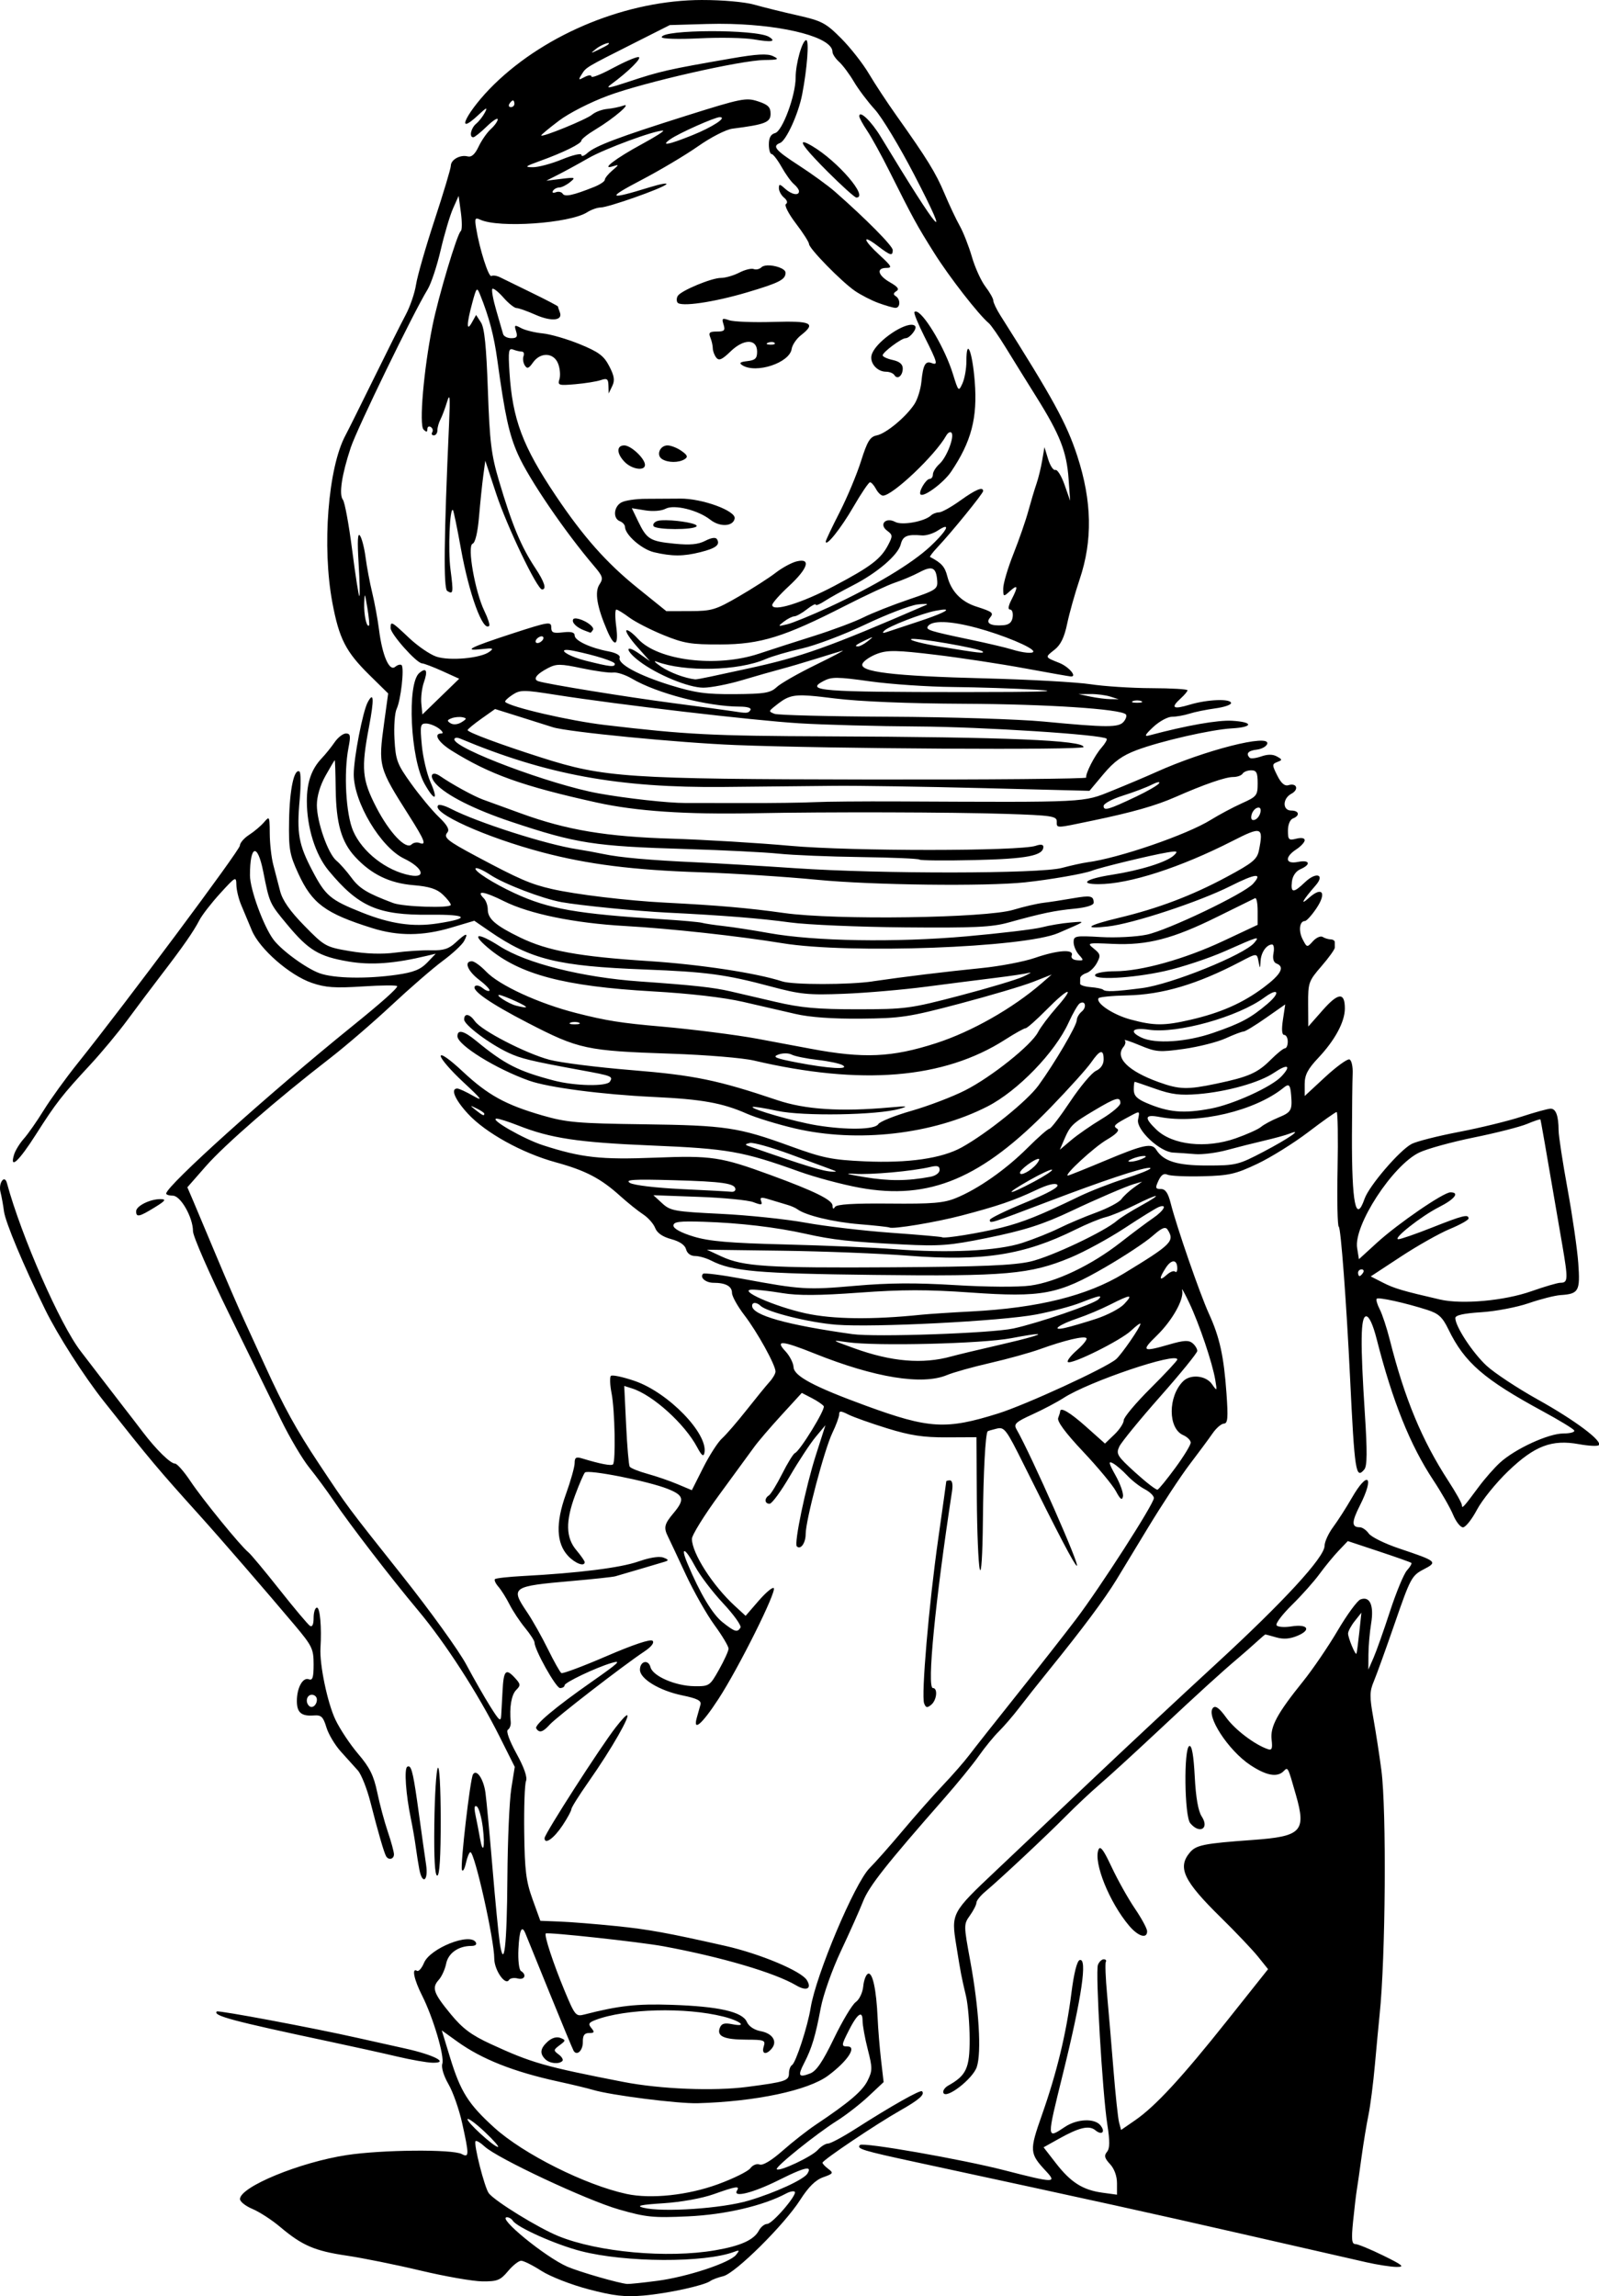
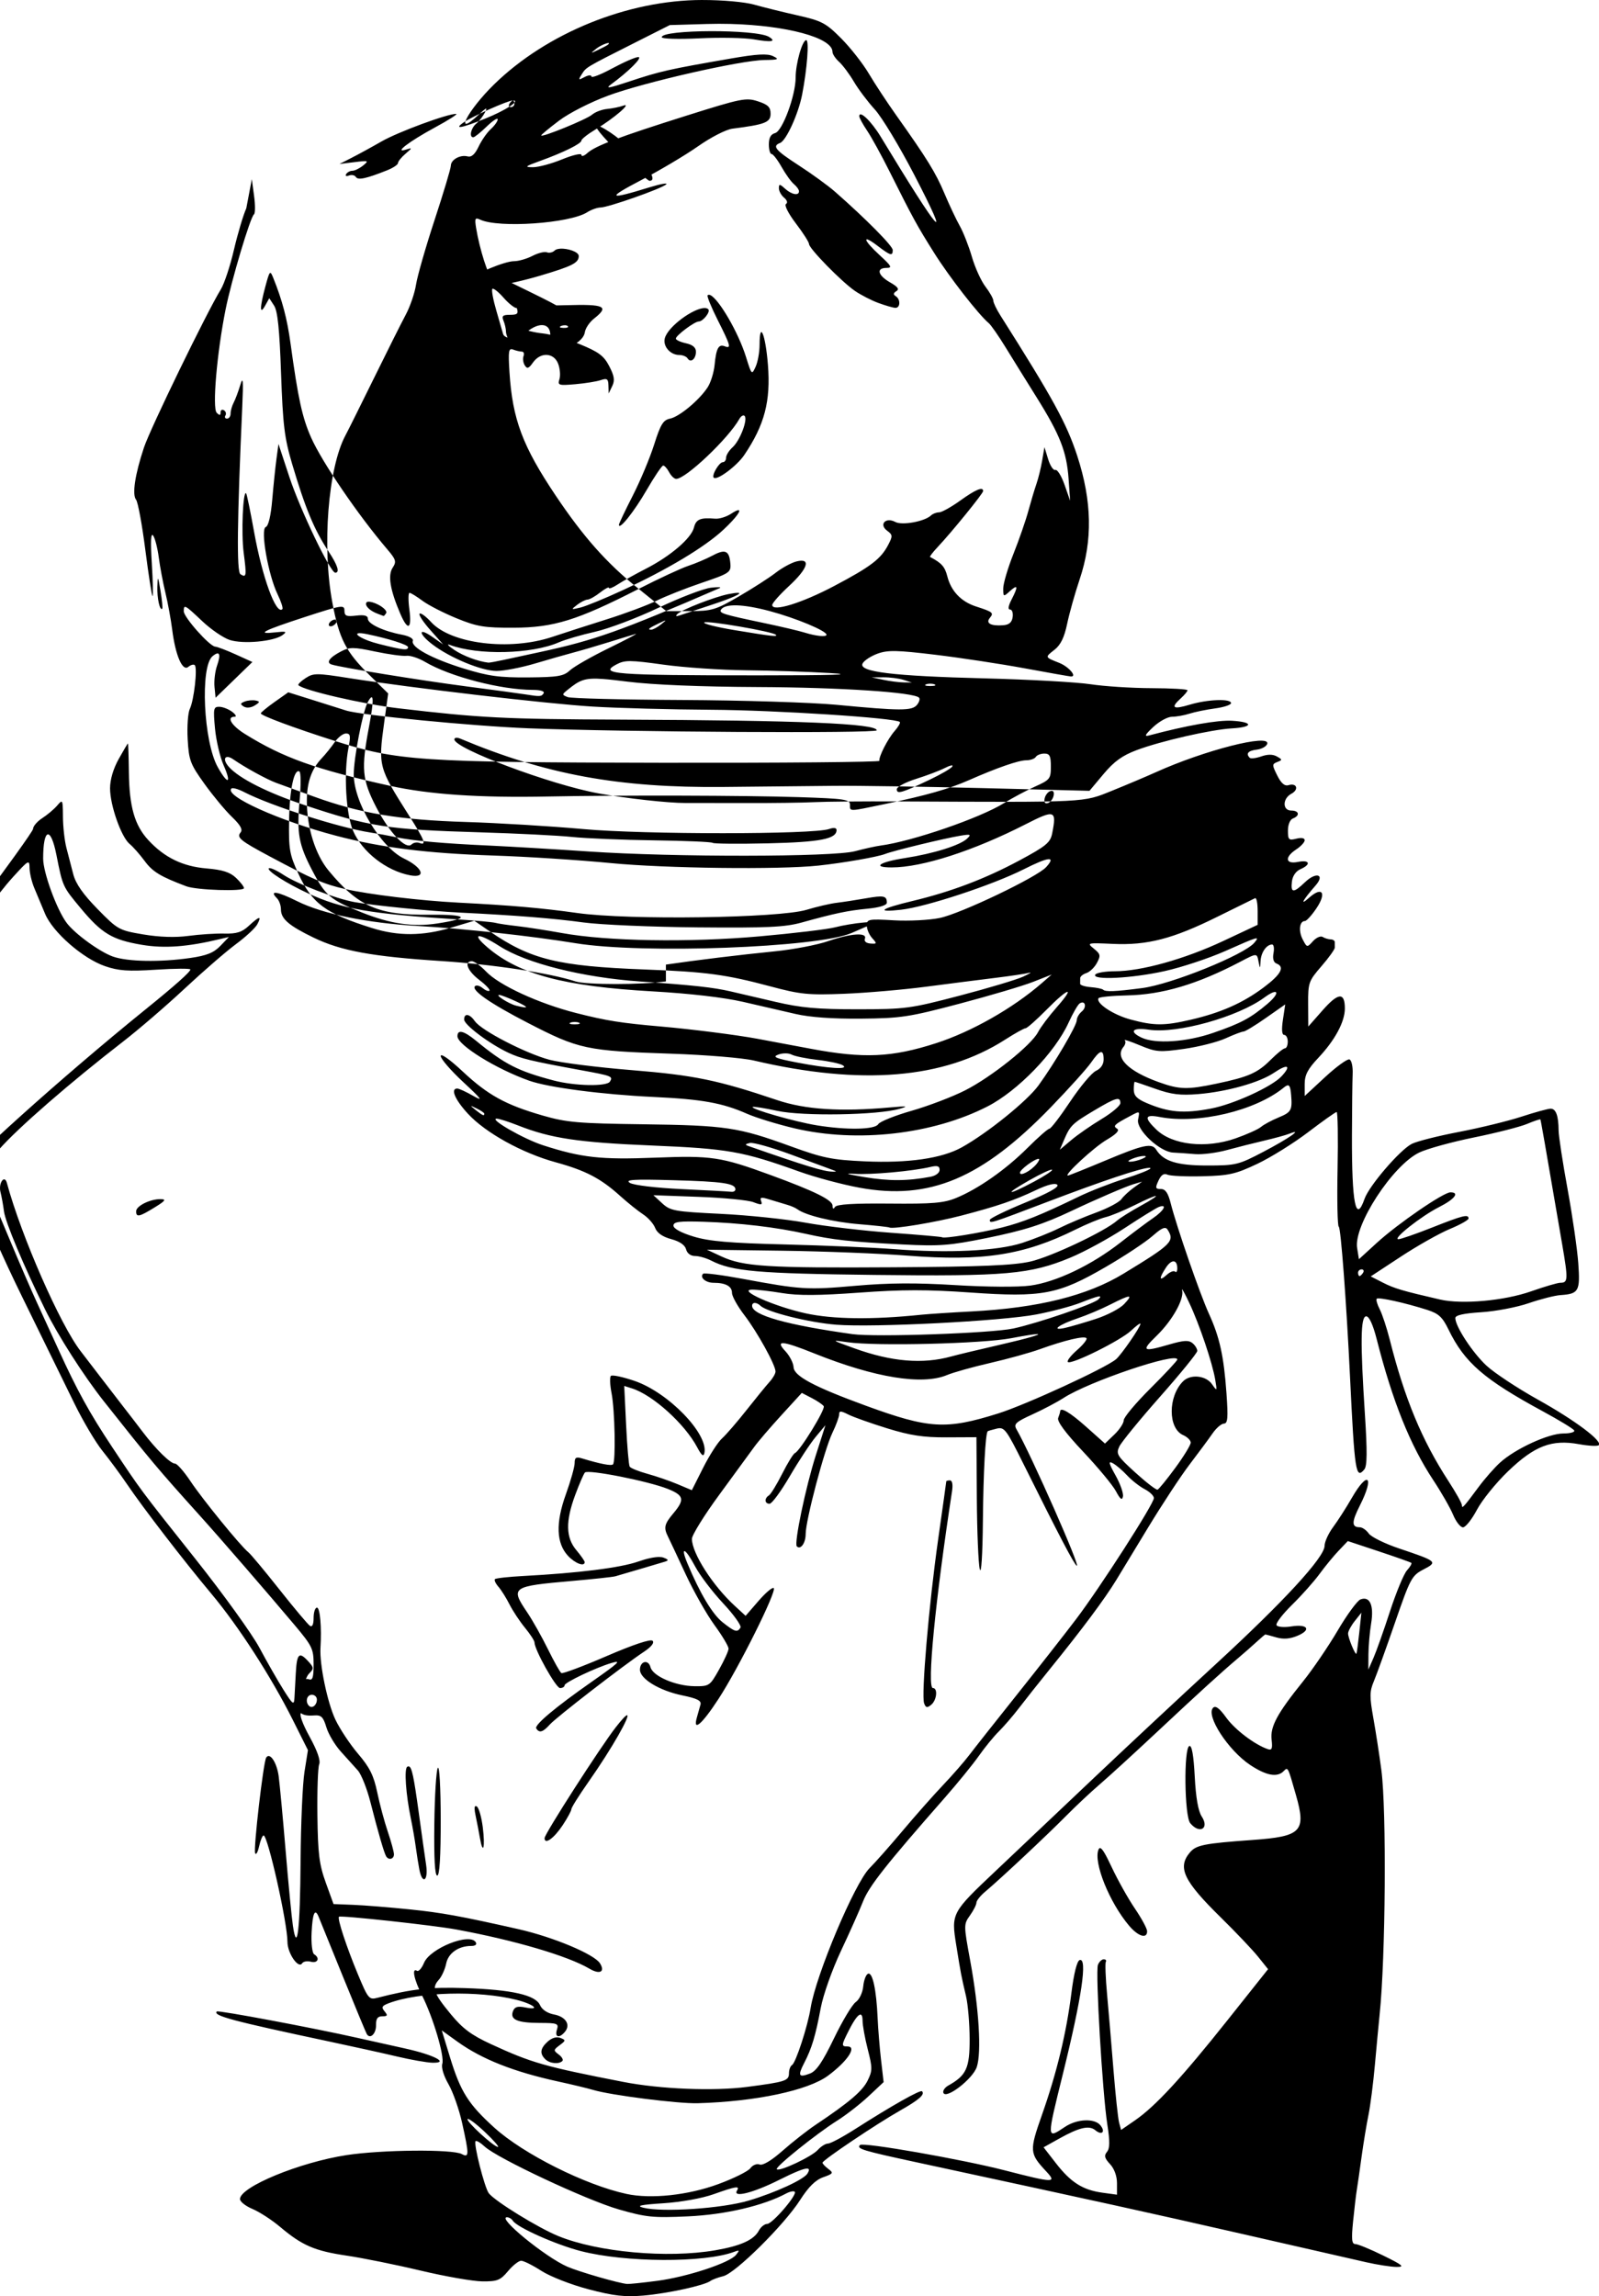
<svg xmlns="http://www.w3.org/2000/svg" xmlns:ns1="http://www.inkscape.org/namespaces/inkscape" xmlns:ns2="http://sodipodi.sourceforge.net/DTD/sodipodi-0.dtd" width="80.88mm" height="116.089mm" viewBox="0 0 80.88 116.089" version="1.1" id="svg1486" ns1:version="1.2 (dc2aedaf03, 2022-05-15)" ns2:docname="Cooking woman.svg">
  <title id="title1526">Cooking woman</title>
  <ns2:namedview id="namedview1488" pagecolor="#ffffff" bordercolor="#666666" borderopacity="1.0" ns1:showpageshadow="2" ns1:pageopacity="0.0" ns1:pagecheckerboard="0" ns1:deskcolor="#d1d1d1" ns1:document-units="mm" showgrid="false" ns1:zoom="0.71624579" ns1:cx="629.67211" ns1:cy="3.4904219" ns1:window-width="1920" ns1:window-height="991" ns1:window-x="-9" ns1:window-y="-9" ns1:window-maximized="1" ns1:current-layer="layer1" />
  <defs id="defs1483" />
  <g ns1:label="Lager 1" ns1:groupmode="layer" id="layer1" transform="translate(61.589,-177.304)">
-     <path id="path1472" style="fill:#000000;stroke-width:0.169" d="m -26.073,177.304 c -3.756,0.003 -7.858,1.666 -10.52,4.263 -1.354,1.321 -2.085,2.756 -0.782,1.535 0.397,-0.372 0.46,-0.395 0.315,-0.113 -0.1,0.194 -0.3,0.451 -0.445,0.571 -0.266,0.221 -0.364,0.685 -0.145,0.685 0.065,0 0.37,-0.244 0.677,-0.542 0.307,-0.298 0.559,-0.462 0.559,-0.365 0,0.097 -0.156,0.317 -0.347,0.49 -0.191,0.173 -0.469,0.571 -0.618,0.886 -0.188,0.396 -0.361,0.549 -0.561,0.497 -0.372,-0.097 -0.845,0.167 -0.845,0.473 0,0.13 -0.37,1.365 -0.823,2.744 -0.453,1.378 -0.875,2.849 -0.938,3.268 -0.064,0.419 -0.298,1.105 -0.522,1.524 -0.224,0.419 -0.95,1.867 -1.613,3.217 -0.664,1.35 -1.309,2.647 -1.435,2.88 -0.879,1.638 -1.191,5.626 -0.662,8.452 0.342,1.826 0.679,2.485 1.871,3.658 l 0.952,0.937 -0.203,1.477 c -0.303,2.203 -0.287,2.263 1.256,4.694 0.8,1.26 0.903,1.53 0.529,1.386 -0.128,-0.049 -0.308,-0.015 -0.399,0.076 -0.286,0.286 -1.127,-0.602 -1.791,-1.891 -0.715,-1.39 -0.764,-1.935 -0.361,-4.058 0.266,-1.402 0.244,-1.818 -0.066,-1.239 -0.252,0.471 -0.706,2.816 -0.706,3.645 2.59e-4,1.411 1.363,3.691 2.545,4.258 0.952,0.457 1.149,1.006 0.303,0.845 -1.201,-0.228 -2.42,-1.179 -2.88,-2.246 -0.366,-0.851 -0.482,-2.931 -0.234,-4.205 0.118,-0.603 0.097,-0.719 -0.128,-0.719 -0.148,0 -0.405,0.199 -0.573,0.443 -0.167,0.244 -0.459,0.606 -0.648,0.805 -0.523,0.549 -0.757,1.22 -0.757,2.169 0,1.335 0.429,2.706 1.098,3.513 1.523,1.837 2.503,2.263 5.134,2.234 1.92,-0.021 2.083,0.182 0.357,0.443 -1.223,0.185 -2.362,0.019 -3.794,-0.552 -1.61,-0.642 -1.847,-0.842 -2.514,-2.113 -0.699,-1.333 -0.799,-1.892 -0.643,-3.611 0.066,-0.729 0.061,-1.362 -0.012,-1.407 -0.271,-0.167 -0.5,0.916 -0.525,2.478 -0.023,1.445 0.024,1.717 0.464,2.674 0.701,1.527 1.368,2.02 3.739,2.763 1.317,0.413 2.561,0.405 4.004,-0.025 l 1.162,-0.346 0.764,0.526 c 2.085,1.434 3.446,1.77 7.87,1.939 3.105,0.119 4.09,0.251 6.35,0.855 1.515,0.405 1.907,0.444 3.725,0.372 1.118,-0.044 2.984,-0.205 4.149,-0.358 1.164,-0.152 2.744,-0.354 3.511,-0.448 0.767,-0.094 1.529,-0.208 1.693,-0.254 0.164,-0.045 0.031,0.041 -0.295,0.192 -0.326,0.151 -1.773,0.585 -3.217,0.963 -2.506,0.657 -2.74,0.687 -5.165,0.689 -2.031,7.6e-4 -2.862,-0.074 -4.149,-0.375 -0.885,-0.207 -1.914,-0.446 -2.286,-0.532 -0.874,-0.201 -1.865,-0.309 -4.572,-0.499 -2.908,-0.204 -5.739,-0.915 -7.091,-1.779 -1.114,-0.712 -1.478,-0.67 -0.604,0.07 1.602,1.357 3.863,1.956 8.336,2.21 1.874,0.106 3.602,0.306 4.572,0.529 0.858,0.196 2.054,0.472 2.66,0.613 0.718,0.167 1.866,0.25 3.302,0.237 2.024,-0.018 2.426,-0.079 4.996,-0.758 1.537,-0.406 3.213,-0.903 3.725,-1.105 l 0.931,-0.367 -0.508,0.441 c -1.461,1.267 -3.539,2.446 -5.328,3.025 -2.246,0.726 -3.669,0.79 -6.356,0.285 -1.024,-0.193 -2.244,-0.421 -2.709,-0.507 -1.027,-0.191 -3.328,-0.483 -4.826,-0.613 -2.06,-0.179 -2.793,-0.295 -4.329,-0.686 -1.892,-0.482 -3.889,-1.401 -4.551,-2.095 -0.274,-0.287 -0.597,-0.522 -0.719,-0.522 -0.417,0 -0.224,0.49 0.375,0.946 0.329,0.251 0.559,0.494 0.512,0.541 -0.047,0.047 -0.203,-0.013 -0.347,-0.132 -0.144,-0.12 -0.317,-0.162 -0.385,-0.094 -0.199,0.201 0.769,0.872 2.671,1.854 2.59,1.337 2.952,1.414 7.281,1.56 1.723,0.058 3.59,0.212 4.149,0.343 5.445,1.274 9.614,0.929 12.713,-1.054 0.496,-0.318 0.963,-0.578 1.037,-0.578 0.074,-5.4e-4 0.549,-0.42 1.054,-0.931 1.127,-1.141 1.49,-1.23 0.518,-0.126 -0.39,0.442 -0.813,1.006 -0.942,1.254 -0.342,0.66 -2.354,2.266 -3.688,2.944 -0.638,0.324 -1.857,0.789 -2.709,1.033 -0.852,0.244 -1.61,0.548 -1.684,0.675 -0.163,0.28 -1.586,0.308 -3.112,0.06 -1.092,-0.177 -3.349,-0.823 -3.244,-0.928 0.033,-0.033 0.593,0.055 1.244,0.196 1.291,0.28 5.058,0.219 6.178,-0.1 0.491,-0.139 0.408,-0.152 -0.481,-0.072 -2.492,0.224 -4.28,0.108 -5.7,-0.371 -3.008,-1.014 -4.198,-1.259 -7.366,-1.516 -1.723,-0.14 -3.59,-0.375 -4.149,-0.523 -1.194,-0.317 -3.442,-1.476 -3.77,-1.945 -0.268,-0.383 -0.548,-0.429 -0.548,-0.089 0,0.268 1.285,1.232 2.234,1.677 0.635,0.298 1.133,0.417 3.686,0.885 1.56,0.286 1.618,0.309 1.453,0.576 -0.158,0.256 -1.773,0.224 -2.835,-0.055 -1.814,-0.477 -2.489,-0.821 -3.932,-2.008 -0.623,-0.512 -0.945,-0.591 -0.945,-0.232 0,0.445 1.946,1.652 3.628,2.248 0.969,0.344 3.688,0.7 6.278,0.822 2.466,0.116 3.492,0.3 4.736,0.848 0.468,0.206 1.56,0.54 2.425,0.743 3.162,0.739 6.977,0.305 9.744,-1.111 1.529,-0.782 3.415,-2.73 4.1,-4.234 0.219,-0.48 0.473,-0.919 0.564,-0.976 0.281,-0.174 0.372,0.189 0.103,0.412 -0.139,0.115 -0.252,0.313 -0.252,0.44 0,0.268 -1.116,2.168 -1.936,3.296 -0.57,0.785 -2.584,2.41 -3.876,3.128 -1.014,0.564 -2.713,0.809 -4.916,0.71 -1.657,-0.075 -2.113,-0.168 -3.749,-0.763 -2.643,-0.962 -3.278,-1.056 -7.452,-1.111 -3.297,-0.043 -3.879,-0.094 -5.079,-0.44 -1.886,-0.544 -2.775,-1.034 -4.057,-2.233 -0.653,-0.611 -1.107,-0.93 -1.107,-0.778 0,0.142 0.514,0.737 1.143,1.321 0.938,0.871 1.027,0.995 0.498,0.692 -0.355,-0.203 -0.716,-0.369 -0.804,-0.369 -0.356,0 -0.12,0.559 0.539,1.274 0.89,0.965 2.741,1.989 4.44,2.455 1.513,0.415 2.274,0.812 3.258,1.699 0.381,0.343 0.902,0.762 1.159,0.93 0.257,0.168 0.532,0.479 0.613,0.69 0.096,0.253 0.374,0.447 0.812,0.565 0.43,0.116 0.696,0.298 0.753,0.516 0.053,0.205 0.231,0.337 0.451,0.337 0.2,0 0.569,0.105 0.821,0.234 1.061,0.542 2.355,0.655 8.247,0.723 6.667,0.078 7.887,-0.03 9.927,-0.878 0.71,-0.295 1.948,-0.97 2.75,-1.498 0.802,-0.528 1.574,-1.004 1.715,-1.058 0.454,-0.174 0.268,0.181 -0.297,0.567 -0.302,0.206 -1.044,0.761 -1.649,1.234 -1.462,1.142 -3.249,1.994 -4.552,2.172 -0.609,0.083 -2.208,0.073 -3.796,-0.024 -1.987,-0.122 -3.377,-0.113 -5.042,0.034 -2.454,0.216 -2.757,0.197 -5.708,-0.35 -1.051,-0.195 -1.954,-0.311 -2.007,-0.258 -0.185,0.185 0.13,0.457 0.527,0.457 0.615,0 0.935,0.175 0.935,0.513 0,0.169 0.282,0.675 0.627,1.125 0.653,0.851 1.574,2.517 1.574,2.848 0,0.105 -0.134,0.339 -0.298,0.519 -0.164,0.181 -0.689,0.823 -1.167,1.429 -0.478,0.605 -1.038,1.253 -1.245,1.439 -0.207,0.186 -0.634,0.851 -0.949,1.476 l -0.573,1.137 -0.72,-0.303 c -0.396,-0.167 -1.084,-0.404 -1.529,-0.526 -0.445,-0.122 -0.847,-0.285 -0.895,-0.362 -0.048,-0.077 -0.129,-1.026 -0.181,-2.11 l -0.095,-1.97 0.397,0.126 c 1.052,0.334 2.667,1.793 3.295,2.978 0.219,0.413 0.319,0.492 0.363,0.286 0.207,-0.965 -1.822,-3.059 -3.531,-3.644 -0.597,-0.204 -1.136,-0.318 -1.199,-0.254 -0.063,0.065 -0.047,0.46 0.035,0.88 0.166,0.846 0.217,3.447 0.071,3.593 -0.086,0.086 -0.638,-0.02 -1.558,-0.299 -0.309,-0.094 -0.381,-0.05 -0.381,0.233 0,0.192 -0.199,0.9 -0.442,1.574 -0.526,1.458 -0.489,2.483 0.113,3.124 0.355,0.378 0.837,0.557 0.837,0.31 0,-0.056 -0.19,-0.329 -0.423,-0.606 -0.535,-0.636 -0.551,-1.457 -0.056,-2.791 0.202,-0.544 0.422,-1.052 0.489,-1.131 0.148,-0.172 3.2,0.43 4.192,0.826 0.82,0.328 0.869,0.538 0.286,1.232 -0.459,0.545 -0.501,0.726 -0.276,1.177 0.081,0.162 0.481,1.013 0.889,1.891 0.408,0.878 1.066,2.041 1.462,2.583 0.396,0.542 0.717,1.081 0.714,1.197 -0.003,0.116 -0.22,0.592 -0.482,1.058 -0.465,0.826 -0.495,0.846 -1.249,0.837 -0.954,-0.012 -2.099,-0.507 -2.217,-0.959 -0.108,-0.414 -0.534,-0.311 -0.534,0.129 0,0.459 0.989,1.057 2.139,1.294 0.76,0.157 0.978,0.267 0.923,0.468 -0.04,0.144 -0.121,0.434 -0.181,0.643 -0.218,0.759 0.252,0.358 1.092,-0.931 1.02,-1.564 2.956,-5.447 2.795,-5.604 -0.063,-0.061 -0.408,0.23 -0.768,0.646 l -0.655,0.757 -0.547,-0.503 c -1.12,-1.029 -2.162,-2.654 -2.17,-3.386 -0.002,-0.189 0.625,-1.2 1.394,-2.246 0.768,-1.046 1.558,-2.126 1.755,-2.4 0.197,-0.274 0.821,-1.001 1.385,-1.617 l 1.025,-1.119 0.51,0.264 c 0.28,0.145 0.55,0.329 0.599,0.409 0.095,0.154 -1.206,2.271 -1.457,2.37 -0.081,0.032 -0.371,0.503 -0.645,1.046 -0.274,0.543 -0.577,1.036 -0.672,1.095 -0.242,0.15 -0.216,0.428 0.039,0.419 0.116,-0.004 0.577,-0.632 1.023,-1.397 0.446,-0.764 1.034,-1.656 1.305,-1.982 l 0.494,-0.593 -0.488,1.525 c -0.513,1.606 -1.108,4.455 -0.961,4.602 0.191,0.191 0.448,-0.165 0.448,-0.623 0,-0.693 0.948,-4.28 1.353,-5.118 0.187,-0.388 0.341,-0.807 0.341,-0.931 0,-0.188 0.081,-0.186 0.466,0.008 0.256,0.129 1.14,0.443 1.965,0.698 1.17,0.361 1.829,0.461 3.006,0.455 l 1.507,-0.007 0.02,3.081 c 0.011,1.695 0.078,3.311 0.149,3.59 0.076,0.3 0.141,-0.703 0.158,-2.455 0.024,-2.459 0.127,-4.38 0.242,-4.516 0.013,-0.016 0.215,-0.075 0.448,-0.132 0.397,-0.098 0.482,0.015 1.374,1.807 1.803,3.624 2.543,5.036 2.681,5.122 0.238,0.147 -2.291,-5.58 -3.047,-6.901 -0.15,-0.262 -0.04,-0.364 0.806,-0.749 0.539,-0.245 1.246,-0.618 1.572,-0.829 1.292,-0.836 5.757,-2.344 5.757,-1.945 0,0.059 -0.61,0.714 -1.355,1.455 -0.745,0.741 -1.354,1.467 -1.354,1.615 0,0.148 -0.214,0.473 -0.475,0.723 l -0.474,0.455 -0.949,-0.846 c -0.822,-0.733 -1.319,-1.025 -1.319,-0.776 0,0.039 -0.045,0.187 -0.099,0.329 -0.065,0.17 0.369,0.756 1.266,1.707 0.751,0.797 1.497,1.696 1.657,1.999 0.217,0.408 0.308,0.476 0.353,0.264 0.034,-0.158 -0.134,-0.637 -0.373,-1.064 -0.349,-0.625 -0.376,-0.746 -0.137,-0.618 0.163,0.088 0.487,0.364 0.72,0.614 0.233,0.25 0.633,0.564 0.889,0.697 0.256,0.133 0.466,0.336 0.466,0.45 -6.8e-5,0.292 -2.713,4.512 -3.944,6.134 -0.565,0.745 -1.91,2.46 -2.987,3.81 -1.078,1.35 -2.161,2.722 -2.407,3.048 -0.246,0.326 -0.845,1.012 -1.332,1.524 -0.486,0.512 -1.402,1.547 -2.035,2.3 -0.633,0.753 -1.387,1.606 -1.676,1.894 -0.753,0.753 -2.716,5.406 -2.981,7.066 -0.147,0.923 -0.748,2.769 -0.94,2.887 -0.086,0.053 -0.156,0.239 -0.156,0.413 0,0.384 -0.171,0.44 -2.117,0.694 -1.695,0.221 -4.388,0.113 -6.265,-0.253 -3.983,-0.776 -4.636,-0.962 -6.689,-1.909 -0.996,-0.459 -1.434,-0.786 -2.032,-1.511 -0.883,-1.071 -0.975,-1.337 -0.609,-1.742 0.147,-0.162 0.313,-0.529 0.371,-0.815 0.107,-0.535 0.621,-0.897 1.273,-0.897 0.207,0 0.295,-0.074 0.224,-0.188 -0.305,-0.494 -2.311,0.306 -2.617,1.044 -0.113,0.272 -0.272,0.452 -0.354,0.402 -0.278,-0.172 -0.152,0.441 0.255,1.245 0.563,1.114 1.145,3.076 1.025,3.456 -0.059,0.185 0.071,0.614 0.313,1.031 0.227,0.393 0.538,1.277 0.69,1.963 0.359,1.616 0.357,1.769 -0.019,1.568 -0.471,-0.251 -4.037,-0.219 -5.817,0.052 -2.376,0.362 -5.401,1.608 -5.401,2.225 0,0.13 0.286,0.355 0.635,0.501 0.349,0.146 0.978,0.554 1.397,0.907 1.117,0.942 1.747,1.213 3.37,1.452 0.801,0.118 2.479,0.457 3.728,0.754 1.249,0.297 2.658,0.543 3.131,0.547 0.757,0.006 0.91,-0.056 1.297,-0.518 0.241,-0.288 0.54,-0.525 0.665,-0.525 0.125,0 0.587,0.231 1.027,0.514 0.444,0.285 1.505,0.699 2.385,0.93 1.269,0.333 1.822,0.396 2.771,0.316 1.218,-0.104 3.086,-0.511 3.387,-0.737 0.093,-0.07 0.386,-0.179 0.651,-0.243 0.615,-0.147 3.086,-2.595 3.892,-3.856 0.422,-0.66 0.777,-1.009 1.164,-1.146 0.508,-0.18 0.531,-0.217 0.261,-0.419 -0.163,-0.122 -0.296,-0.263 -0.296,-0.315 0,-0.128 2.729,-1.961 3.933,-2.642 0.952,-0.539 1.26,-0.81 1.1,-0.97 -0.087,-0.087 -1.548,0.739 -3.384,1.912 -0.63,0.402 -1.246,0.731 -1.37,0.731 -0.124,0 -0.358,0.145 -0.518,0.323 -0.311,0.344 -1.94,1.11 -2.074,0.976 -0.103,-0.103 1.987,-1.784 3.055,-2.457 0.454,-0.286 1.168,-0.841 1.587,-1.234 l 0.762,-0.714 -0.129,-1.114 c -0.071,-0.613 -0.149,-1.571 -0.174,-2.13 -0.063,-1.424 -0.253,-2.312 -0.48,-2.238 -0.105,0.035 -0.216,0.32 -0.247,0.636 -0.031,0.323 -0.197,0.672 -0.38,0.8 -0.178,0.125 -0.674,0.951 -1.102,1.837 -0.576,1.192 -0.89,1.652 -1.21,1.774 -0.579,0.22 -0.633,0.12 -0.292,-0.539 0.382,-0.739 0.567,-1.355 0.835,-2.778 0.124,-0.662 0.575,-1.933 1.02,-2.878 0.439,-0.931 0.944,-2.062 1.122,-2.513 0.303,-0.765 1.149,-1.838 4.127,-5.229 0.652,-0.742 1.429,-1.697 1.728,-2.122 0.298,-0.425 0.755,-0.984 1.016,-1.242 0.261,-0.258 0.726,-0.799 1.033,-1.201 0.307,-0.402 0.993,-1.267 1.524,-1.922 1.664,-2.054 2.779,-3.549 3.383,-4.535 0.16,-0.262 0.877,-1.443 1.593,-2.625 0.716,-1.181 1.668,-2.629 2.117,-3.217 0.448,-0.588 0.968,-1.29 1.154,-1.56 0.186,-0.27 0.445,-0.493 0.576,-0.497 0.193,-0.005 0.217,-0.287 0.129,-1.523 -0.134,-1.889 -0.345,-2.845 -0.89,-4.036 -0.455,-0.996 -1.63,-4.388 -1.932,-5.581 -0.133,-0.525 -0.268,-0.72 -0.498,-0.72 -0.277,0 -0.292,-0.053 -0.12,-0.423 0.134,-0.29 0.276,-0.386 0.45,-0.303 0.14,0.066 0.939,0.103 1.778,0.082 1.345,-0.034 1.671,-0.108 2.771,-0.629 0.686,-0.325 1.845,-1.047 2.578,-1.605 0.732,-0.558 1.378,-1.015 1.435,-1.015 0.057,0 0.078,1.296 0.047,2.879 -0.031,1.583 -0.004,2.898 0.061,2.921 0.103,0.037 0.387,3.825 0.567,7.558 0.235,4.853 0.293,5.232 0.726,4.711 0.143,-0.172 0.15,-0.899 0.03,-2.758 -0.239,-3.693 -0.222,-4.981 0.065,-4.981 0.149,0 0.343,0.421 0.527,1.143 0.805,3.157 1.693,5.368 2.866,7.14 0.406,0.614 0.857,1.401 1.002,1.75 0.145,0.349 0.37,0.635 0.499,0.635 0.13,0 0.448,-0.4 0.707,-0.889 0.259,-0.489 0.969,-1.366 1.576,-1.948 1.34,-1.286 2.208,-1.618 3.583,-1.368 0.491,0.089 0.942,0.112 1.003,0.05 0.202,-0.207 -1.205,-1.26 -3.084,-2.306 -1.023,-0.57 -2.188,-1.339 -2.588,-1.707 -0.707,-0.652 -1.584,-1.988 -1.584,-2.414 0,-0.143 0.422,-0.237 1.313,-0.294 0.722,-0.045 1.802,-0.251 2.399,-0.457 0.598,-0.206 1.322,-0.39 1.609,-0.409 0.926,-0.062 1,-0.195 0.898,-1.617 -0.051,-0.709 -0.295,-2.394 -0.542,-3.744 -0.247,-1.35 -0.451,-2.684 -0.453,-2.963 -0.005,-0.746 -0.135,-1.101 -0.403,-1.101 -0.131,0 -0.793,0.181 -1.472,0.403 -0.679,0.222 -2.104,0.569 -3.167,0.773 -1.063,0.203 -2.137,0.476 -2.388,0.605 -0.605,0.313 -2.156,2.118 -2.385,2.776 -0.443,1.272 -0.648,0.245 -0.638,-3.202 0.004,-1.35 0.02,-2.753 0.036,-3.117 0.016,-0.369 -0.056,-0.691 -0.164,-0.728 -0.106,-0.036 -0.659,0.365 -1.228,0.891 l -1.034,0.958 V 232.114 c 0,-0.465 0.152,-0.758 0.691,-1.33 0.843,-0.895 1.341,-1.822 1.341,-2.495 0,-0.832 -0.333,-0.807 -1.119,0.085 l -0.731,0.829 -0.007,-1.133 c -0.006,-1.082 0.024,-1.168 0.671,-1.915 0.373,-0.43 0.677,-0.854 0.677,-0.942 0,-0.087 -0.001,-0.216 -0.002,-0.286 -0.001,-0.07 -0.096,-0.129 -0.211,-0.131 -0.115,-0.002 -0.295,-0.058 -0.399,-0.123 -0.104,-0.065 -0.325,0.031 -0.491,0.214 -0.299,0.33 -0.304,0.329 -0.523,-0.093 -0.221,-0.427 -0.16,-0.925 0.114,-0.925 0.08,0 0.338,-0.283 0.573,-0.629 0.542,-0.797 0.308,-1.146 -0.365,-0.546 -0.488,0.435 -0.323,0.127 0.336,-0.628 0.486,-0.557 0.022,-0.698 -0.536,-0.163 -0.587,0.562 -0.732,0.557 -0.666,-0.024 0.033,-0.288 0.199,-0.53 0.435,-0.633 0.552,-0.242 0.467,-0.485 -0.127,-0.366 -0.643,0.129 -0.691,-0.238 -0.084,-0.636 0.233,-0.153 0.423,-0.36 0.423,-0.461 0,-0.111 -0.166,-0.142 -0.423,-0.077 -0.382,0.096 -0.424,0.056 -0.424,-0.41 0,-0.303 0.105,-0.557 0.254,-0.614 0.367,-0.141 0.312,-0.399 -0.085,-0.399 -0.453,0 -0.45,-0.606 0.005,-0.85 0.395,-0.211 0.277,-0.562 -0.146,-0.434 -0.195,0.059 -0.37,-0.091 -0.568,-0.487 -0.268,-0.537 -0.268,-0.579 0,-0.683 0.263,-0.101 0.262,-0.123 -0.02,-0.281 -0.204,-0.114 -0.466,-0.115 -0.79,-0.002 -0.267,0.093 -0.529,0.124 -0.583,0.07 -0.21,-0.21 -0.081,-0.361 0.353,-0.412 0.249,-0.029 0.488,-0.161 0.531,-0.291 0.175,-0.533 -3.169,0.318 -5.64,1.435 -0.466,0.21 -1.456,0.629 -2.201,0.93 -1.502,0.607 -1.157,0.589 -10.838,0.544 -1.77,-0.008 -3.675,0.008 -4.233,0.037 -0.559,0.028 -2.082,0.049 -3.386,0.045 -1.304,-0.003 -2.714,-0.005 -3.133,-0.003 -0.857,0.004 -3.001,-0.233 -4.403,-0.488 -2.403,-0.436 -7.281,-2.264 -7.281,-2.728 0,-0.09 0.133,-0.107 0.296,-0.039 4.35,1.825 8.021,2.498 13.335,2.444 1.863,-0.019 4.378,-0.044 5.588,-0.056 1.211,-0.012 4.61,0.041 7.554,0.116 l 5.352,0.136 0.71,-0.847 c 0.534,-0.638 0.948,-0.937 1.675,-1.21 1.225,-0.46 3.771,-1.041 4.819,-1.1 1.091,-0.062 1.097,-0.322 0.008,-0.385 -0.727,-0.042 -2.299,0.236 -4.2,0.743 -0.256,0.068 -0.204,-0.036 0.214,-0.428 0.304,-0.285 0.731,-0.518 0.949,-0.518 0.217,0 0.616,-0.07 0.886,-0.157 0.27,-0.086 0.853,-0.205 1.295,-0.265 0.442,-0.059 0.805,-0.179 0.805,-0.267 0,-0.237 -1.191,-0.192 -2.09,0.079 -0.852,0.256 -0.985,0.162 -0.451,-0.322 0.186,-0.169 0.339,-0.352 0.339,-0.407 0,-0.055 -0.819,-0.103 -1.821,-0.106 -1.001,-0.003 -2.392,-0.093 -3.09,-0.199 -0.698,-0.106 -3.099,-0.239 -5.334,-0.296 -4.684,-0.118 -6.416,-0.329 -6.188,-0.756 0.08,-0.15 0.422,-0.373 0.758,-0.495 0.514,-0.186 0.983,-0.176 2.936,0.059 1.278,0.154 3.315,0.464 4.526,0.688 1.211,0.224 2.256,0.407 2.323,0.409 0.316,0.004 -0.122,-0.499 -0.6,-0.689 -0.735,-0.292 -0.729,-0.277 -0.236,-0.665 0.312,-0.245 0.495,-0.623 0.639,-1.314 0.111,-0.533 0.395,-1.541 0.63,-2.24 0.665,-1.97 0.627,-3.953 -0.118,-6.239 -0.538,-1.648 -1.216,-2.886 -3.891,-7.109 -0.196,-0.309 -0.356,-0.645 -0.356,-0.746 0,-0.101 -0.179,-0.42 -0.399,-0.708 -0.22,-0.288 -0.528,-0.965 -0.684,-1.504 -0.157,-0.539 -0.434,-1.246 -0.617,-1.571 -0.183,-0.325 -0.53,-1.061 -0.772,-1.636 -0.442,-1.049 -0.873,-1.749 -2.43,-3.94 -0.463,-0.652 -1.091,-1.604 -1.394,-2.117 -0.303,-0.512 -0.934,-1.316 -1.403,-1.786 -0.775,-0.778 -0.975,-0.883 -2.207,-1.161 -0.745,-0.168 -1.73,-0.412 -2.19,-0.542 -0.477,-0.135 -1.602,-0.236 -2.625,-0.234 z m 1.454,1.211 c 2.793,0.076 5.138,0.686 5.138,1.411 0,0.111 0.151,0.339 0.337,0.507 0.185,0.168 0.521,0.618 0.746,1 0.225,0.382 0.702,1.015 1.06,1.407 0.358,0.392 1.255,1.878 1.993,3.302 1.95,3.763 1.309,3.034 -1.694,-1.922 -0.478,-0.79 -1.087,-1.371 -1.087,-1.039 0,0.076 0.178,0.404 0.396,0.728 0.218,0.324 0.721,1.237 1.118,2.029 1.22,2.434 1.393,2.75 2.272,4.149 0.768,1.221 2.243,3.118 2.766,3.556 0.111,0.093 0.493,0.641 0.847,1.218 0.354,0.576 1.063,1.719 1.576,2.538 1.18,1.888 1.516,2.744 1.613,4.119 l 0.078,1.101 -0.283,-0.808 c -0.156,-0.444 -0.365,-0.781 -0.464,-0.747 -0.099,0.034 -0.264,-0.212 -0.366,-0.547 l -0.186,-0.608 -0.115,0.677 c -0.063,0.373 -0.194,0.906 -0.291,1.185 -0.097,0.279 -0.281,0.895 -0.41,1.368 -0.128,0.473 -0.466,1.447 -0.751,2.164 -0.285,0.717 -0.518,1.503 -0.518,1.748 0,0.434 0.009,0.438 0.339,0.138 0.405,-0.367 0.428,-0.242 0.08,0.431 -0.164,0.318 -0.191,0.5 -0.073,0.5 0.102,0 0.161,0.171 0.131,0.381 v 5.1e-4 c -0.038,0.268 -0.18,0.391 -0.477,0.413 -0.629,0.049 -0.901,-0.101 -0.676,-0.373 0.21,-0.253 0.151,-0.301 -0.696,-0.574 -0.759,-0.245 -1.265,-0.775 -1.457,-1.528 -0.125,-0.487 -0.288,-0.671 -0.871,-0.977 -0.033,-0.017 0.143,-0.246 0.39,-0.508 0.705,-0.748 2.294,-2.704 2.294,-2.824 0,-0.237 -0.377,-0.08 -1.163,0.484 -0.454,0.326 -0.934,0.593 -1.067,0.593 -0.133,0 -0.315,0.069 -0.403,0.153 -0.324,0.309 -1.464,0.518 -1.812,0.332 -0.484,-0.259 -0.841,0.125 -0.411,0.443 0.281,0.208 0.286,0.27 0.058,0.708 -0.375,0.721 -0.877,1.104 -2.737,2.087 -1.648,0.87 -3.133,1.325 -3.133,0.96 0,-0.096 0.381,-0.527 0.847,-0.957 0.966,-0.893 1.131,-1.432 0.381,-1.245 -0.256,0.064 -0.732,0.323 -1.058,0.576 -0.326,0.253 -1.164,0.791 -1.862,1.196 -1.169,0.678 -1.365,0.737 -2.467,0.74 l -1.197,0.003 -1.47,-1.185 c -1.558,-1.256 -2.733,-2.581 -4.126,-4.657 -1.677,-2.499 -2.188,-3.86 -2.339,-6.24 -0.069,-1.079 -0.044,-1.231 0.186,-1.143 0.146,0.056 0.343,0.102 0.438,0.102 0.095,0 0.135,0.102 0.087,0.227 -0.048,0.125 -0.02,0.334 0.061,0.466 0.121,0.193 0.2,0.167 0.418,-0.142 0.38,-0.54 1.057,-0.505 1.273,0.065 0.093,0.245 0.122,0.596 0.064,0.779 -0.098,0.309 -0.04,0.327 0.8,0.254 0.498,-0.043 1.077,-0.136 1.287,-0.206 0.322,-0.108 0.383,-0.066 0.392,0.273 l 0.011,0.401 0.18,-0.372 c 0.14,-0.29 0.107,-0.511 -0.151,-1.008 -0.273,-0.527 -0.53,-0.718 -1.489,-1.111 -0.637,-0.261 -1.483,-0.507 -1.879,-0.546 -0.396,-0.039 -0.886,-0.159 -1.089,-0.268 -0.332,-0.178 -0.357,-0.162 -0.256,0.157 0.089,0.281 0.04,0.353 -0.243,0.353 -0.195,0 -0.381,-0.095 -0.413,-0.211 -0.032,-0.116 -0.188,-0.657 -0.347,-1.2 -0.159,-0.544 -0.247,-1.03 -0.196,-1.082 0.051,-0.051 0.302,0.146 0.559,0.438 0.256,0.292 0.554,0.531 0.661,0.531 0.107,0 0.54,0.153 0.962,0.34 0.805,0.356 1.394,0.298 1.233,-0.121 -0.052,-0.135 -0.095,-0.268 -0.095,-0.295 0,-0.027 -0.591,-0.337 -1.313,-0.688 -0.722,-0.352 -1.449,-0.707 -1.615,-0.79 -0.167,-0.083 -0.365,-0.112 -0.44,-0.066 -0.138,0.085 -0.6,-1.361 -0.772,-2.419 -0.081,-0.496 -0.054,-0.551 0.204,-0.43 0.937,0.438 4.524,0.191 5.412,-0.373 0.206,-0.131 0.511,-0.239 0.677,-0.241 0.393,-0.004 3.116,-0.964 3.323,-1.171 0.087,-0.087 -0.29,-0.021 -0.838,0.148 -2.106,0.65 -2.211,0.568 -0.447,-0.353 0.954,-0.498 2.258,-1.273 2.896,-1.721 0.651,-0.457 1.414,-0.847 1.736,-0.888 1.658,-0.212 1.93,-0.318 1.93,-0.754 0,-0.336 -0.128,-0.462 -0.642,-0.63 -0.599,-0.196 -0.839,-0.148 -3.597,0.721 -3.446,1.086 -4.624,1.53 -5.033,1.899 -0.163,0.147 -0.296,0.187 -0.296,0.09 0,-0.097 -0.438,0.004 -0.974,0.224 -0.536,0.22 -1.203,0.4 -1.482,0.398 -0.44,-0.002 -0.394,-0.043 0.343,-0.309 1.197,-0.431 2.113,-0.882 2.113,-1.039 0,-0.074 0.324,-0.328 0.719,-0.565 0.916,-0.549 1.877,-1.373 1.397,-1.199 -0.186,0.067 -0.554,0.142 -0.816,0.167 -0.262,0.025 -0.605,0.154 -0.762,0.289 -0.28,0.241 -2.571,1.175 -2.571,1.048 0,-0.036 0.406,-0.372 0.903,-0.747 0.513,-0.387 1.592,-0.936 2.498,-1.27 1.828,-0.674 6.68,-1.778 7.89,-1.795 0.712,-0.01 0.767,-0.035 0.435,-0.195 -0.287,-0.138 -0.812,-0.109 -2.117,0.117 -3.207,0.556 -3.585,0.642 -5.207,1.181 -0.979,0.326 -1.179,0.356 -0.873,0.131 0.904,-0.662 1.623,-1.383 1.381,-1.383 -0.14,-4.1e-4 -0.73,0.256 -1.312,0.57 -0.582,0.314 -1.058,0.5 -1.058,0.413 0,-0.087 -0.155,-0.074 -0.347,0.028 -0.312,0.167 -0.327,0.154 -0.148,-0.132 0.229,-0.367 0.185,-0.341 2.613,-1.565 l 1.846,-0.931 1.87,-0.055 c 0.412,-0.012 0.82,-0.012 1.219,-0.002 z m -1.025,0.365 c -1.276,0.004 -2.473,0.107 -2.473,0.305 0,0.084 0.842,0.109 1.905,0.057 1.048,-0.051 2.286,-0.028 2.752,0.053 0.901,0.155 1.156,0.113 0.768,-0.127 -0.319,-0.197 -1.675,-0.292 -2.952,-0.288 z m 4.836,0.453 c -0.2,0 -0.536,1.187 -0.536,1.892 0,0.905 -0.668,2.71 -1.039,2.807 -0.216,0.057 -0.316,0.237 -0.316,0.571 0,0.269 0.062,0.488 0.138,0.488 0.076,0 0.304,0.295 0.506,0.655 0.203,0.36 0.483,0.75 0.624,0.867 0.141,0.117 0.256,0.279 0.256,0.361 0,0.24 -0.372,0.171 -0.706,-0.132 -0.269,-0.244 -0.31,-0.246 -0.31,-0.021 0,0.143 0.118,0.357 0.262,0.477 0.156,0.129 0.194,0.259 0.095,0.321 -0.093,0.058 0.127,0.49 0.5,0.979 0.367,0.481 0.667,0.951 0.667,1.043 0,0.226 1.643,1.904 2.321,2.37 0.299,0.205 0.832,0.48 1.185,0.609 0.353,0.13 0.738,0.241 0.854,0.248 0.262,0.015 0.28,-0.434 0.024,-0.592 -0.132,-0.081 -0.122,-0.156 0.034,-0.252 0.161,-0.099 0.073,-0.221 -0.319,-0.444 -0.619,-0.352 -0.714,-0.731 -0.183,-0.731 0.307,0 0.258,-0.093 -0.338,-0.639 -0.846,-0.774 -0.925,-1.098 -0.117,-0.482 0.661,0.504 0.773,0.535 0.773,0.217 0,-0.207 -1.36,-1.58 -2.922,-2.95 -0.346,-0.304 -1.164,-0.898 -1.817,-1.321 -1.201,-0.777 -1.374,-0.983 -0.96,-1.142 0.311,-0.119 0.928,-1.473 1.117,-2.45 0.253,-1.308 0.362,-2.748 0.207,-2.748 z m -9.989,0.147 c 0.023,0.008 0.014,0.034 -0.044,0.085 -0.039,0.034 -0.261,0.152 -0.494,0.263 -0.399,0.19 -0.405,0.187 -0.095,-0.061 0.202,-0.162 0.563,-0.309 0.633,-0.286 z m -4.846,2.902 c 0.041,0 0.074,0.076 0.074,0.169 -1e-6,0.093 -0.081,0.17 -0.179,0.17 -0.099,0 -0.132,-0.076 -0.074,-0.17 0.058,-0.093 0.138,-0.169 0.179,-0.169 z m 10.461,0.846 c 0.4,0 -0.366,0.502 -1.399,0.917 -1.214,0.488 -1.618,0.56 -1.096,0.194 0.434,-0.304 2.246,-1.112 2.495,-1.112 z m -2.872,0.68 c 0.105,0.001 -0.382,0.312 -1.08,0.69 -1.317,0.713 -2.112,1.325 -1.439,1.109 0.307,-0.099 0.303,-0.079 -0.042,0.215 -0.21,0.178 -0.381,0.39 -0.381,0.471 0,0.081 -0.248,0.246 -0.55,0.367 v -5.1e-4 c -1.058,0.422 -1.474,0.511 -1.581,0.339 -0.057,-0.093 -0.215,-0.126 -0.35,-0.074 -0.137,0.053 -0.2,0.02 -0.142,-0.073 0.057,-0.092 0.198,-0.167 0.315,-0.167 0.116,0 0.36,-0.119 0.541,-0.265 0.307,-0.248 0.279,-0.26 -0.433,-0.172 l -0.762,0.094 0.608,-0.309 c 0.335,-0.17 1.021,-0.544 1.524,-0.833 0.841,-0.481 3.326,-1.398 3.773,-1.392 z m 7.129,0.587 c -0.213,-0.021 0.192,0.481 1.214,1.503 0.712,0.712 1.36,1.294 1.439,1.294 0.639,0 -0.937,-1.836 -2.234,-2.602 -0.208,-0.123 -0.348,-0.188 -0.419,-0.195 z m -17.465,2.712 0.114,0.847 c 0.063,0.466 0.061,0.885 -0.004,0.931 -0.185,0.133 -1.141,3.333 -1.438,4.815 -0.437,2.18 -0.679,4.987 -0.449,5.217 0.147,0.147 0.195,0.143 0.195,-0.018 0,-0.117 0.077,-0.165 0.172,-0.107 0.095,0.059 0.129,0.177 0.075,0.264 -0.054,0.087 -0.017,0.158 0.082,0.158 0.099,0 0.179,-0.115 0.179,-0.256 0,-0.141 0.07,-0.389 0.155,-0.55 0.085,-0.162 0.235,-0.561 0.333,-0.887 0.143,-0.476 0.163,-0.259 0.102,1.101 -0.261,5.797 -0.288,8.339 -0.092,8.46 0.305,0.189 0.318,0.101 0.163,-1.094 -0.127,-0.98 -0.036,-3.158 0.125,-2.997 0.034,0.034 0.216,0.913 0.403,1.951 0.416,2.312 1.115,4.219 1.43,3.904 0.045,-0.045 -0.064,-0.383 -0.242,-0.75 -0.474,-0.975 -0.881,-3.292 -0.598,-3.401 0.136,-0.052 0.259,-0.57 0.328,-1.385 0.061,-0.716 0.157,-1.641 0.213,-2.057 l 0.102,-0.756 0.555,1.679 c 0.547,1.655 2.069,4.826 2.316,4.828 0.243,0.001 0.124,-0.378 -0.338,-1.075 -0.724,-1.092 -1.174,-2.173 -1.843,-4.427 -0.388,-1.306 -0.467,-1.96 -0.559,-4.572 -0.078,-2.223 -0.172,-3.151 -0.351,-3.426 l -0.245,-0.377 -0.21,0.377 c -0.281,0.506 -0.275,0.092 0.014,-0.977 0.217,-0.803 0.238,-0.825 0.399,-0.423 0.455,1.128 0.701,2.063 0.871,3.302 0.386,2.808 0.593,3.755 1.043,4.768 0.553,1.245 2.374,3.915 3.848,5.643 0.448,0.526 0.478,0.627 0.274,0.938 -0.25,0.382 -0.126,1.125 0.389,2.325 0.381,0.888 0.592,0.791 0.459,-0.212 -0.062,-0.466 -0.059,-0.846 0.006,-0.846 0.065,0 0.36,0.181 0.657,0.402 0.296,0.221 1.073,0.619 1.724,0.885 1.039,0.424 1.396,0.482 2.895,0.477 2.019,-0.007 3.211,-0.377 6.288,-1.949 1.046,-0.534 2.189,-1.065 2.54,-1.18 0.351,-0.115 0.902,-0.349 1.225,-0.52 0.65,-0.346 0.849,-0.253 0.902,0.422 0.033,0.427 -0.053,0.484 -1.447,0.956 -0.815,0.276 -1.844,0.683 -2.286,0.904 -0.442,0.221 -1.566,0.642 -2.497,0.935 -0.931,0.293 -2.182,0.696 -2.78,0.896 -2.151,0.718 -5.117,0.356 -6.125,-0.747 -0.267,-0.292 -0.531,-0.485 -0.587,-0.428 -0.056,0.056 0.189,0.43 0.546,0.83 l 0.648,0.727 -0.55,-0.385 c -0.721,-0.505 -0.715,-0.166 0.007,0.384 0.89,0.679 2.495,1.342 3.245,1.34 0.377,-8e-4 1.256,-0.171 1.955,-0.379 0.698,-0.208 1.575,-0.458 1.948,-0.556 0.373,-0.098 1.172,-0.332 1.778,-0.521 0.605,-0.189 1.215,-0.375 1.355,-0.414 0.14,-0.039 -0.47,0.282 -1.355,0.715 -0.885,0.432 -1.773,0.939 -1.974,1.127 -0.315,0.294 -0.607,0.343 -2.117,0.355 -1.455,0.011 -2.005,-0.065 -3.253,-0.45 -1.613,-0.498 -2.689,-1.082 -2.573,-1.397 0.042,-0.114 -0.188,-0.243 -0.551,-0.312 -0.926,-0.174 -1.724,-0.546 -1.724,-0.805 0,-0.161 -0.174,-0.209 -0.593,-0.16 -0.496,0.058 -0.592,0.016 -0.592,-0.256 0,-0.302 -0.138,-0.28 -1.973,0.317 -2.146,0.699 -2.532,0.898 -1.523,0.785 0.555,-0.062 0.609,-0.041 0.362,0.14 -0.443,0.324 -2,0.465 -2.673,0.243 -0.323,-0.106 -0.947,-0.534 -1.386,-0.949 -0.89,-0.841 -0.934,-0.864 -0.934,-0.498 0,0.3 1.307,1.77 1.588,1.785 0.105,0.006 0.571,0.183 1.037,0.394 l 0.846,0.384 -0.931,0.903 -0.931,0.903 -0.054,-0.549 c -0.03,-0.302 0.028,-0.784 0.128,-1.071 0.209,-0.6 0.127,-0.774 -0.228,-0.479 -0.636,0.528 -0.457,4.326 0.266,5.611 0.509,0.906 0.71,0.844 0.297,-0.091 -0.184,-0.417 -0.381,-1.255 -0.438,-1.863 -0.094,-1.009 -0.075,-1.105 0.218,-1.1 0.176,0.003 0.469,0.118 0.65,0.254 0.181,0.137 0.238,0.249 0.127,0.249 -0.432,0 -0.167,0.444 0.518,0.871 1.931,1.201 3.575,1.789 7.323,2.618 2.004,0.443 4.516,0.613 8.043,0.543 3.583,-0.071 9.943,-0.055 12.656,0.033 2.312,0.075 2.581,0.115 2.582,0.38 0.002,0.357 -0.098,0.359 1.78,-0.033 2.071,-0.432 3.228,-0.761 4.233,-1.204 1.44,-0.634 2.519,-1.007 2.908,-1.007 0.205,0 0.421,-0.076 0.479,-0.17 0.058,-0.093 0.252,-0.169 0.433,-0.169 0.269,0 0.329,0.12 0.329,0.655 0,0.618 -0.045,0.675 -0.804,1.015 -0.442,0.199 -1.147,0.575 -1.566,0.835 -1.215,0.755 -4.655,1.937 -6.249,2.147 -0.242,0.032 -0.821,0.16 -1.287,0.284 -1.113,0.298 -9.161,0.307 -13.462,0.015 -1.723,-0.117 -3.971,-0.25 -4.995,-0.297 -2.376,-0.108 -3.886,-0.242 -4.741,-0.423 -0.373,-0.079 -0.962,-0.186 -1.309,-0.239 -1.577,-0.24 -5.06,-1.356 -6.407,-2.052 -0.29,-0.15 -0.574,-0.228 -0.63,-0.172 -0.371,0.371 2.413,1.627 5.283,2.383 2.292,0.604 4.575,0.892 7.973,1.004 1.676,0.055 4.344,0.227 5.927,0.381 2.765,0.269 8.516,0.339 10.499,0.128 1.261,-0.134 3.002,-0.437 3.387,-0.589 0.415,-0.164 2.999,-0.79 3.808,-0.923 0.515,-0.085 0.559,-0.067 0.339,0.145 -0.355,0.341 -1.692,0.76 -3.154,0.987 -1.297,0.202 -1.676,0.472 -0.662,0.472 1.54,0 4.14,-0.838 6.781,-2.186 1.469,-0.75 1.571,-0.714 1.334,0.472 -0.092,0.459 -0.31,0.639 -1.651,1.358 -1.742,0.935 -3.458,1.585 -5.418,2.054 -1.625,0.389 -1.885,0.589 -0.573,0.441 1.265,-0.142 4.629,-1.251 6.205,-2.045 1.275,-0.642 1.649,-0.678 1.134,-0.11 -0.456,0.504 -4.305,2.345 -5.372,2.569 -0.525,0.111 -1.573,0.165 -2.328,0.121 -1.288,-0.075 -1.373,-0.058 -1.373,0.26 0,0.187 0.122,0.474 0.272,0.64 0.253,0.279 0.246,0.299 -0.089,0.273 -0.218,-0.016 -0.328,-0.113 -0.278,-0.244 0.126,-0.329 -0.711,-0.272 -1.869,0.127 -0.55,0.19 -1.763,0.42 -2.694,0.513 -1.787,0.178 -3.951,0.442 -5.503,0.67 V 226.92 c -1.205,0.178 -4.028,0.178 -4.572,0.002 -1.318,-0.428 -4.176,-0.861 -6.773,-1.029 -3.516,-0.227 -5.097,-0.517 -6.482,-1.188 -1.25,-0.606 -1.645,-0.947 -1.645,-1.422 0,-0.2 -0.09,-0.454 -0.201,-0.564 -0.419,-0.419 0.014,-0.357 1.02,0.146 1.29,0.645 3.561,1.11 6.123,1.255 2.308,0.131 5.719,0.504 7.958,0.87 3.38,0.553 12.244,0.226 13.958,-0.514 1.461,-0.631 1.425,-0.6 0.605,-0.531 -0.419,0.035 -1.067,0.144 -1.439,0.242 -0.373,0.098 -2.087,0.303 -3.81,0.456 -3.582,0.318 -7.689,0.25 -9.991,-0.165 -0.792,-0.143 -1.82,-0.302 -2.286,-0.354 -0.466,-0.052 -0.961,-0.126 -1.101,-0.165 -0.14,-0.038 -1.016,-0.118 -1.947,-0.176 -4.398,-0.276 -5.802,-0.522 -7.535,-1.322 -1.068,-0.493 -2.082,-1.14 -1.967,-1.256 0.053,-0.053 0.389,0.095 0.744,0.331 0.698,0.462 2.632,1.202 3.6,1.378 0.922,0.167 3.819,0.455 5.327,0.529 2.8,0.137 4.733,0.291 6.237,0.497 0.853,0.117 3.457,0.229 5.785,0.25 3.508,0.031 4.407,-0.01 5.249,-0.243 1.708,-0.473 2.331,-0.604 3.344,-0.702 0.598,-0.058 0.974,-0.174 0.974,-0.3 0,-0.353 -0.148,-0.384 -1.061,-0.224 -0.488,0.086 -1.153,0.188 -1.479,0.227 -0.326,0.039 -1.012,0.199 -1.524,0.354 -1.386,0.421 -8.992,0.528 -11.586,0.163 -1.809,-0.255 -3.336,-0.388 -6.024,-0.526 -1.918,-0.099 -4.527,-0.412 -5.732,-0.689 -1.078,-0.248 -1.648,-0.494 -3.82,-1.654 -1.488,-0.795 -1.675,-0.949 -1.461,-1.208 0.118,-0.143 -0.01,-0.372 -0.438,-0.782 -0.333,-0.319 -0.958,-1.071 -1.39,-1.672 -0.719,-1.001 -0.79,-1.188 -0.85,-2.26 -0.036,-0.642 0.013,-1.332 0.11,-1.533 0.21,-0.435 0.394,-2.064 0.25,-2.208 -0.056,-0.056 -0.203,-0.016 -0.328,0.087 -0.295,0.245 -0.65,-0.577 -0.815,-1.885 -0.065,-0.512 -0.219,-1.351 -0.343,-1.863 -0.124,-0.512 -0.275,-1.316 -0.336,-1.786 -0.061,-0.47 -0.187,-0.965 -0.282,-1.101 -0.118,-0.169 -0.14,0.267 -0.07,1.405 0.056,0.908 0.073,1.651 0.037,1.651 -0.036,0 -0.199,-1.048 -0.364,-2.329 -0.164,-1.281 -0.375,-2.424 -0.468,-2.541 -0.21,-0.263 -0.057,-1.275 0.399,-2.645 0.321,-0.963 3.17,-6.822 3.886,-7.99 0.175,-0.285 0.473,-1.182 0.662,-1.994 0.189,-0.811 0.471,-1.759 0.627,-2.106 z m 15.603,3.517 c -0.125,0.007 -0.231,0.036 -0.288,0.093 -0.095,0.096 -0.271,0.135 -0.391,0.089 -0.12,-0.046 -0.45,0.036 -0.733,0.183 -0.283,0.146 -0.7,0.266 -0.926,0.266 -0.471,0 -2.005,0.637 -2.178,0.905 -0.064,0.099 -0.073,0.25 -0.02,0.335 0.147,0.237 1.821,-0.005 3.522,-0.509 1.628,-0.483 1.947,-0.646 1.947,-0.993 0,-0.212 -0.558,-0.391 -0.934,-0.371 z m 7.596,2.351 c -0.061,-0.03 -0.11,-0.03 -0.145,0.005 -0.043,0.043 0.187,0.607 0.512,1.252 0.657,1.304 0.697,1.457 0.354,1.325 -0.312,-0.12 -0.43,0.099 -0.512,0.942 -0.037,0.383 -0.196,0.893 -0.353,1.134 -0.427,0.652 -1.43,1.486 -1.902,1.582 -0.346,0.07 -0.48,0.29 -0.803,1.31 -0.213,0.674 -0.701,1.838 -1.084,2.587 -0.383,0.749 -0.697,1.41 -0.697,1.468 0,0.3 0.766,-0.658 1.398,-1.75 0.395,-0.682 0.773,-1.241 0.84,-1.243 0.067,-0.001 0.203,0.151 0.302,0.337 0.1,0.186 0.259,0.338 0.355,0.338 0.486,0 2.645,-2.048 3.195,-3.03 0.083,-0.148 0.202,-0.218 0.265,-0.155 0.176,0.176 -0.231,1.245 -0.603,1.582 -0.183,0.165 -0.332,0.403 -0.332,0.529 0,0.125 -0.073,0.228 -0.163,0.228 -0.188,0 -0.581,0.667 -0.462,0.785 0.159,0.159 1.171,-0.593 1.545,-1.148 1.028,-1.524 1.341,-2.721 1.196,-4.561 -0.122,-1.536 -0.422,-2.264 -0.422,-1.021 0,0.374 -0.09,0.876 -0.199,1.117 -0.195,0.429 -0.205,0.419 -0.483,-0.477 -0.392,-1.267 -1.374,-2.927 -1.8,-3.136 z m -9.722,0.357 c -0.153,-0.03 -0.153,0.043 -0.078,0.278 0.095,0.3 0.043,0.356 -0.34,0.356 -0.365,0 -0.429,0.057 -0.33,0.296 0.068,0.163 0.125,0.411 0.126,0.55 0.002,0.14 0.081,0.352 0.176,0.473 0.135,0.171 0.292,0.104 0.72,-0.311 0.675,-0.654 1.343,-0.65 1.346,0.007 0.001,0.343 -0.093,0.434 -0.494,0.48 -0.37,0.042 -0.434,0.095 -0.254,0.209 0.696,0.44 2.393,-0.121 2.496,-0.825 0.03,-0.201 0.239,-0.511 0.466,-0.689 0.786,-0.618 0.544,-0.734 -1.409,-0.676 -1.001,0.03 -1.999,-0.009 -2.218,-0.086 -0.088,-0.031 -0.156,-0.052 -0.207,-0.062 z m 9.426,0.292 c -0.552,-0.004 -1.856,0.928 -2.014,1.53 -0.105,0.401 0.278,0.843 0.73,0.843 0.174,0 0.364,0.077 0.423,0.172 0.153,0.248 0.422,0.032 0.422,-0.338 0,-0.213 -0.165,-0.352 -0.508,-0.427 -0.279,-0.061 -0.508,-0.167 -0.508,-0.236 0,-0.156 0.949,-0.865 1.158,-0.865 0.218,0 0.605,-0.495 0.483,-0.617 -0.043,-0.043 -0.106,-0.062 -0.185,-0.063 z m -7.058,0.87 c 0.059,0.002 0.109,0.018 0.137,0.046 0.056,0.056 -0.044,0.096 -0.222,0.089 -0.197,-0.008 -0.237,-0.048 -0.102,-0.102 0.061,-0.025 0.128,-0.035 0.187,-0.033 z m -7.466,5.229 c -0.408,0 -0.393,0.424 0.03,0.846 0.37,0.37 1.016,0.458 1.016,0.138 0,-0.319 -0.707,-0.984 -1.046,-0.984 z m 2.188,0 c -0.39,0 -0.589,0.494 -0.278,0.691 0.3,0.19 0.846,0.192 1.143,0.005 0.179,-0.114 0.144,-0.205 -0.164,-0.421 -0.216,-0.152 -0.532,-0.275 -0.7,-0.275 z m 0.636,2.69 c -0.466,0.004 -1.249,0.01 -1.74,0.01 -0.492,8.3e-4 -1.044,0.082 -1.227,0.18 -0.393,0.211 -0.444,0.813 -0.08,0.952 0.14,0.054 0.257,0.184 0.259,0.291 0.011,0.402 0.851,1.133 1.469,1.278 0.91,0.214 1.482,0.213 2.348,-0.005 0.789,-0.199 1.009,-0.372 0.834,-0.656 -0.066,-0.106 -0.284,-0.076 -0.591,0.083 -0.358,0.185 -0.771,0.224 -1.557,0.146 -1.239,-0.123 -1.399,-0.222 -1.836,-1.126 l -0.323,-0.669 0.677,0.109 c 0.392,0.063 0.826,0.029 1.03,-0.081 0.433,-0.232 1.642,0.066 2.268,0.558 0.481,0.379 1.15,0.344 1.228,-0.063 0.074,-0.39 -1.651,-1.02 -2.76,-1.008 z m -0.684,1.092 c -0.214,-0.004 -0.393,0.009 -0.486,0.045 -0.147,0.056 -0.225,0.17 -0.173,0.254 v 5.1e-4 c 0.12,0.194 2.056,0.199 2.176,0.005 0.082,-0.133 -0.875,-0.293 -1.517,-0.304 z m 14.076,0.34 c 0.194,-0.03 -0.086,0.371 -0.734,0.979 -0.933,0.875 -2.837,2.018 -5.122,3.075 -0.885,0.409 -1.837,0.799 -2.117,0.867 -0.483,0.117 -0.491,0.11 -0.169,-0.137 0.186,-0.143 0.424,-0.262 0.528,-0.265 0.104,-0.003 0.39,-0.164 0.635,-0.357 0.245,-0.193 0.446,-0.298 0.446,-0.234 0,0.064 0.202,-0.016 0.449,-0.178 0.247,-0.162 0.886,-0.517 1.42,-0.791 1.243,-0.636 2.297,-1.538 2.433,-2.084 0.105,-0.42 0.324,-0.511 1.071,-0.447 0.208,0.018 0.57,-0.094 0.805,-0.248 0.174,-0.114 0.291,-0.172 0.356,-0.182 z m -29.335,3.47 c 0.022,0.03 0.057,0.228 0.122,0.615 0.077,0.463 0.116,0.866 0.086,0.896 -0.121,0.121 -0.265,-0.531 -0.246,-1.116 0.009,-0.286 0.017,-0.425 0.039,-0.395 z m 28.366,0.421 c 0.079,0.005 0.093,0.023 0.023,0.053 -4.965,2.153 -6.319,2.634 -9.059,3.224 -0.652,0.14 -1.49,0.321 -1.863,0.402 -0.373,0.081 -0.715,0.142 -0.762,0.137 -0.532,-0.063 -1.269,-0.338 -1.724,-0.644 -0.309,-0.208 -0.41,-0.322 -0.223,-0.252 1.425,0.532 4.138,0.468 5.509,-0.13 0.323,-0.141 1.147,-0.382 1.831,-0.535 0.684,-0.153 2.127,-0.698 3.206,-1.211 1.079,-0.513 2.272,-0.97 2.651,-1.016 0.189,-0.023 0.333,-0.031 0.411,-0.026 z m 0.974,0.286 c 0.235,0.014 -0.261,0.248 -1.332,0.602 -0.768,0.254 -1.511,0.5 -1.651,0.547 -0.169,0.056 -0.197,0.028 -0.085,-0.083 0.224,-0.222 1.887,-0.867 2.582,-1.003 0.247,-0.048 0.406,-0.068 0.485,-0.063 z m -18.728,0.451 c -0.037,0.005 -0.063,0.017 -0.075,0.037 -0.099,0.16 0.165,0.421 0.581,0.575 0.14,0.052 0.268,0.1 0.286,0.107 0.018,0.007 0.078,-0.06 0.133,-0.149 0.055,-0.089 -0.126,-0.279 -0.404,-0.423 -0.208,-0.108 -0.411,-0.162 -0.521,-0.148 z m 18.657,0.182 c 0.423,0.012 0.99,0.109 1.667,0.29 1.324,0.354 2.872,0.999 2.872,1.196 0,0.123 -0.531,0.071 -1.1,-0.107 -0.279,-0.088 -1.232,-0.312 -2.117,-0.497 -2.001,-0.42 -2.227,-0.49 -2.122,-0.661 0.098,-0.159 0.377,-0.232 0.799,-0.22 z m -20.333,0.72 c 0.093,0 0.122,0.076 0.065,0.17 -0.058,0.093 -0.181,0.17 -0.274,0.17 -0.093,0 -0.122,-0.076 -0.065,-0.17 0.058,-0.093 0.181,-0.17 0.274,-0.17 z m 16.719,0.05 c 0.013,0.008 -0.064,0.071 -0.219,0.195 -0.181,0.145 -0.403,0.264 -0.494,0.264 -0.215,0 -0.119,-0.079 0.399,-0.326 0.2,-0.095 0.301,-0.141 0.314,-0.133 z m 1.972,0.093 c 0.165,-0.105 3.456,0.463 3.617,0.623 0.114,0.114 -0.181,0.081 -2.093,-0.235 -0.931,-0.154 -1.617,-0.329 -1.524,-0.388 z m -17.511,0.551 c 0.069,-0.017 0.214,-0.008 0.451,0.041 1.098,0.227 2.074,0.537 2.074,0.658 0,0.176 -0.235,0.15 -1.482,-0.163 -0.766,-0.193 -1.249,-0.485 -1.043,-0.536 z m -0.247,0.747 c 0.24,0.001 0.563,0.059 1.112,0.175 0.68,0.143 1.392,0.24 1.581,0.215 0.189,-0.025 0.614,0.114 0.943,0.308 1.264,0.746 3.832,1.412 5.454,1.415 0.387,7.8e-4 0.603,0.069 0.541,0.171 -0.106,0.172 -0.18,0.176 -0.932,0.055 -0.233,-0.038 -1.566,-0.218 -2.963,-0.401 -2.37,-0.311 -6.322,-0.951 -6.826,-1.107 -0.302,-0.093 -0.11,-0.36 0.478,-0.665 0.217,-0.112 0.373,-0.168 0.613,-0.166 z m 14.032,0.659 c 0.33,0.002 0.816,0.06 1.652,0.177 1.04,0.145 2.923,0.273 4.184,0.285 1.261,0.012 3.169,0.075 4.24,0.14 1.34,0.081 0.205,0.117 -3.641,0.117 -7.286,-4.1e-4 -8.081,-0.062 -7.147,-0.556 0.209,-0.11 0.382,-0.166 0.712,-0.164 z m -15.817,0.664 c 0.291,-0.001 0.734,0.062 1.544,0.19 3.218,0.505 10.02,1.301 12.338,1.443 1.263,0.077 3.968,0.15 6.011,0.162 3.274,0.019 9.333,0.411 9.539,0.617 0.041,0.041 -0.076,0.246 -0.26,0.455 -0.348,0.394 -0.816,1.31 -0.773,1.51 0.014,0.063 -4.945,0.107 -11.019,0.097 -12.231,-0.02 -13.367,-0.096 -16.548,-1.111 -2.058,-0.656 -3.726,-1.277 -3.722,-1.386 0.002,-0.047 0.315,-0.305 0.696,-0.575 l 0.693,-0.49 1.208,0.379 c 0.665,0.208 1.437,0.452 1.717,0.542 0.737,0.237 6.367,0.785 9.229,0.899 4.765,0.19 17.611,0.264 17.611,0.102 0,-0.344 -3.888,-0.506 -12.954,-0.541 -5.857,-0.023 -7.121,-0.087 -11.261,-0.575 -1.775,-0.209 -4.774,-0.903 -5.036,-1.165 -0.04,-0.04 0.12,-0.2 0.357,-0.355 0.2,-0.131 0.338,-0.197 0.629,-0.198 z m 28.603,0.153 c 0.326,-0.003 0.783,0.056 1.016,0.13 l 0.423,0.134 -0.423,-0.005 c -0.233,-0.003 -0.69,-0.062 -1.016,-0.13 l -0.593,-0.125 z m -14.166,0.087 c 0.321,0.024 0.721,0.071 1.241,0.136 1.259,0.157 3.699,0.257 6.574,0.27 4.178,0.019 7.879,0.263 8.152,0.536 0.06,0.06 0.012,0.225 -0.105,0.367 -0.252,0.304 -0.824,0.304 -4.067,-0.005 -1.257,-0.119 -4.763,-0.229 -7.79,-0.243 -3.027,-0.014 -5.641,-0.08 -5.81,-0.147 -0.297,-0.117 -0.297,-0.129 0,-0.369 0.601,-0.485 0.843,-0.618 1.805,-0.545 z m 16.536,0.235 c 0.077,0 0.153,0.012 0.211,0.035 0.116,0.047 0.021,0.085 -0.211,0.085 -0.233,0 -0.328,-0.038 -0.212,-0.085 0.058,-0.024 0.135,-0.035 0.212,-0.035 z m -34.398,0.844 c 0.1,-0.009 0.199,-0.007 0.273,0.008 0.23,0.048 0.224,0.085 -0.048,0.253 -0.188,0.116 -0.413,0.137 -0.551,0.052 -0.192,-0.119 -0.183,-0.164 0.048,-0.253 0.077,-0.03 0.178,-0.051 0.278,-0.06 z m -6.185,2.182 c 0.015,2e-5 0.037,0.653 0.047,1.451 0.023,1.75 0.289,2.68 0.983,3.432 0.815,0.882 1.741,1.333 2.95,1.433 0.8,0.067 1.179,0.187 1.482,0.472 0.224,0.211 0.407,0.446 0.407,0.523 0,0.179 -2.396,0.103 -2.914,-0.092 -1.314,-0.495 -1.704,-0.731 -2.107,-1.276 -0.248,-0.335 -0.59,-0.724 -0.762,-0.864 -0.424,-0.346 -0.991,-1.955 -0.991,-2.813 0,-0.439 0.164,-0.994 0.438,-1.484 0.241,-0.431 0.45,-0.783 0.466,-0.783 z m 5.064,0.684 c -0.205,-0.026 -0.225,0.205 0.048,0.505 0.528,0.583 1.945,1.298 3.806,1.919 3.301,1.102 4.197,1.242 8.892,1.382 1.861,0.056 3.956,0.161 4.654,0.234 0.698,0.073 2.565,0.15 4.147,0.171 1.582,0.021 2.916,0.079 2.963,0.127 v -5.1e-4 c 0.048,0.048 1.306,0.06 2.796,0.025 2.643,-0.061 3.472,-0.221 3.472,-0.672 0,-0.116 -0.14,-0.135 -0.381,-0.051 -0.803,0.279 -9.349,0.281 -12.418,0.003 -1.63,-0.147 -4.312,-0.309 -5.961,-0.36 -3.349,-0.102 -5.335,-0.433 -7.656,-1.276 -0.792,-0.288 -1.659,-0.603 -1.927,-0.701 -0.469,-0.171 -1.569,-0.773 -2.171,-1.189 -0.106,-0.073 -0.195,-0.11 -0.264,-0.119 z m 36.568,0.428 c 0.068,-0.013 0.095,0.002 0.066,0.051 -0.06,0.096 -0.582,0.4 -1.162,0.675 -1.406,0.667 -1.646,0.736 -1.646,0.474 0,-0.12 0.438,-0.355 0.974,-0.523 0.536,-0.168 1.191,-0.416 1.458,-0.552 0.133,-0.068 0.242,-0.111 0.311,-0.124 z m 5.021,1.295 c 0.146,-0.049 0.207,0.033 0.169,0.226 -0.032,0.166 -0.161,0.336 -0.286,0.377 -0.146,0.049 -0.207,-0.033 -0.169,-0.226 0.032,-0.166 0.161,-0.336 0.286,-0.378 z m -50.013,0.531 c -0.043,-0.002 -0.111,0.072 -0.216,0.195 -0.16,0.186 -0.5,0.474 -0.757,0.639 -0.256,0.165 -0.466,0.41 -0.466,0.543 0,0.226 -5.775,7.972 -8.209,11.01 -0.597,0.745 -1.368,1.812 -1.713,2.37 -0.345,0.559 -0.799,1.206 -1.007,1.439 -0.208,0.233 -0.43,0.595 -0.494,0.805 -0.235,0.778 0.239,0.342 1.104,-1.016 1.022,-1.603 1.323,-1.99 2.757,-3.537 0.573,-0.618 1.423,-1.641 1.888,-2.273 0.466,-0.632 1.228,-1.645 1.693,-2.252 1.108,-1.443 1.639,-2.206 1.933,-2.776 0.132,-0.256 0.605,-0.866 1.051,-1.355 0.78,-0.856 0.811,-0.872 0.819,-0.429 0.004,0.253 0.114,0.71 0.244,1.016 0.13,0.306 0.372,0.884 0.538,1.285 0.386,0.934 1.91,2.267 3.035,2.654 0.69,0.237 1.169,0.27 2.583,0.179 0.955,-0.062 1.735,-0.067 1.735,-0.011 0,0.12 -0.795,0.827 -2.269,2.018 -4.211,3.402 -9.415,8.081 -9.415,8.465 0,0.059 0.151,0.107 0.335,0.107 0.396,0 1.02,1.1 1.02,1.799 0,0.252 0.827,2.141 1.837,4.198 1.01,2.057 2.19,4.464 2.622,5.349 0.432,0.885 1.072,1.966 1.423,2.402 0.351,0.436 0.904,1.186 1.23,1.667 0.839,1.237 2.887,3.897 4.281,5.56 1.373,1.639 3.021,4.191 4.117,6.376 l 0.765,1.527 -0.175,1.098 c -0.096,0.604 -0.184,2.622 -0.197,4.484 -0.023,3.485 -0.171,4.748 -0.388,3.302 -0.063,-0.419 -0.229,-2.133 -0.369,-3.81 -0.141,-1.676 -0.299,-3.369 -0.352,-3.761 -0.095,-0.7 -0.451,-1.226 -0.632,-0.933 -0.143,0.232 -0.649,4.599 -0.559,4.828 0.044,0.112 0.135,-0.043 0.202,-0.346 0.067,-0.303 0.169,-0.549 0.227,-0.549 0.216,0.002 1.206,4.419 1.207,5.382 2.04e-4,0.574 0.557,1.382 0.744,1.08 0.056,-0.091 0.255,-0.127 0.441,-0.078 0.351,0.092 0.472,-0.187 0.164,-0.378 -0.098,-0.06 -0.154,-0.549 -0.127,-1.109 0.046,-0.963 0.169,-1.239 0.352,-0.792 0.048,0.116 0.598,1.469 1.222,3.006 0.625,1.537 1.172,2.855 1.217,2.93 0.167,0.279 0.474,-0.016 0.467,-0.449 -0.005,-0.332 0.078,-0.449 0.317,-0.449 0.267,0 0.287,-0.044 0.115,-0.251 -0.172,-0.208 -0.136,-0.279 0.21,-0.41 1.514,-0.575 4.542,-0.655 6.468,-0.17 0.869,0.219 1.244,0.545 0.443,0.384 -0.392,-0.078 -0.54,-0.034 -0.626,0.189 -0.162,0.423 0.218,0.59 1.346,0.593 0.907,0.002 0.976,0.03 0.877,0.342 -0.123,0.388 0.119,0.451 0.406,0.106 0.298,-0.359 0.041,-0.764 -0.557,-0.876 -0.33,-0.062 -0.605,-0.245 -0.703,-0.47 -0.225,-0.513 -1.422,-0.784 -3.802,-0.863 -1.774,-0.059 -2.676,0.042 -4.424,0.491 -0.422,0.109 -0.471,0.05 -0.99,-1.196 -0.574,-1.38 -1.046,-2.811 -0.955,-2.902 0.08,-0.08 4.774,0.43 5.945,0.646 2.941,0.543 5.636,1.336 6.726,1.98 0.52,0.307 0.803,0.165 0.534,-0.269 -0.285,-0.46 -2.367,-1.332 -4.127,-1.73 -2.914,-0.658 -3.885,-0.835 -5.504,-1 -1.024,-0.105 -2.309,-0.208 -2.856,-0.229 l -0.993,-0.039 -0.393,-1.087 c -0.33,-0.913 -0.398,-1.455 -0.422,-3.386 -0.016,-1.265 0.024,-2.432 0.09,-2.593 0.078,-0.19 -0.092,-0.68 -0.483,-1.391 -0.361,-0.657 -0.535,-1.14 -0.433,-1.203 0.094,-0.058 0.158,-0.232 0.143,-0.387 -0.073,-0.741 0.036,-1.382 0.275,-1.621 0.238,-0.238 0.23,-0.299 -0.083,-0.635 -0.44,-0.472 -0.551,-0.351 -0.604,0.655 -0.023,0.446 -0.053,1.002 -0.067,1.235 -0.021,0.374 -0.086,0.324 -0.557,-0.424 -0.293,-0.466 -0.838,-1.418 -1.211,-2.117 -0.373,-0.699 -1.828,-2.718 -3.234,-4.487 -2.844,-3.58 -2.738,-3.438 -4.224,-5.673 -1.139,-1.714 -1.776,-2.872 -2.705,-4.911 -0.318,-0.699 -0.807,-1.766 -1.087,-2.371 -0.28,-0.605 -0.907,-2.053 -1.393,-3.217 -0.486,-1.164 -1.015,-2.421 -1.175,-2.794 l -0.291,-0.677 0.944,-1.076 c 0.946,-1.077 3.594,-3.379 6.264,-5.444 0.783,-0.605 2.186,-1.812 3.118,-2.682 0.932,-0.87 2.098,-1.88 2.592,-2.245 0.494,-0.365 0.98,-0.816 1.079,-1.001 0.239,-0.447 0.112,-0.425 -0.427,0.074 -0.347,0.322 -0.615,0.407 -1.237,0.392 -0.436,-0.011 -1.255,0.042 -1.819,0.118 -0.668,0.089 -1.465,0.063 -2.286,-0.075 -1.226,-0.207 -1.288,-0.241 -2.309,-1.283 -0.73,-0.744 -1.104,-1.279 -1.228,-1.756 -0.098,-0.377 -0.255,-0.979 -0.348,-1.339 -0.093,-0.36 -0.172,-1.065 -0.175,-1.566 -0.003,-0.55 -0.009,-0.765 -0.081,-0.768 z m -0.703,1.658 c 0.132,-0.037 0.3,0.302 0.445,1.035 0.319,1.608 0.314,1.597 1.222,2.688 1.073,1.289 1.593,1.601 3.087,1.856 1.149,0.195 2.318,0.109 3.994,-0.294 l 0.424,-0.102 -0.436,0.454 c -0.334,0.347 -0.69,0.49 -1.524,0.61 -1.522,0.22 -3.178,0.189 -3.912,-0.073 -0.675,-0.241 -1.934,-1.159 -2.341,-1.707 -0.503,-0.677 -1.185,-2.545 -1.185,-3.244 0,-0.773 0.095,-1.186 0.227,-1.223 z M 1.898,222.714 c 0.07,-0.032 0.127,0.258 0.127,0.644 v 0.703 l -1.736,0.815 c -1.95,0.916 -4.154,1.532 -5.483,1.532 -0.489,0 -0.936,0.076 -0.994,0.17 -0.182,0.294 1.858,0.19 3.513,-0.179 0.86,-0.191 2.241,-0.649 3.068,-1.016 1.687,-0.749 1.756,-0.768 1.465,-0.418 -0.506,0.61 -4.198,2.102 -5.675,2.294 -1.374,0.179 -1.859,0.198 -1.977,0.08 -0.046,-0.046 -0.327,-0.104 -0.624,-0.128 -0.297,-0.024 -0.538,-0.1 -0.536,-0.17 0.002,-0.069 0.003,-0.197 0.003,-0.284 0,-0.087 0.14,-0.202 0.312,-0.257 0.171,-0.054 0.412,-0.285 0.534,-0.514 0.198,-0.37 0.182,-0.448 -0.153,-0.719 -0.367,-0.297 -0.346,-0.302 0.963,-0.243 1.743,0.079 3.03,-0.255 5.287,-1.373 0.978,-0.484 1.835,-0.907 1.905,-0.939 z m 0.858,2.34 c 0.085,0 0.117,0.197 0.071,0.437 -0.053,0.277 0.002,0.469 0.15,0.526 0.439,0.168 0.233,0.55 -0.656,1.215 -1.046,0.782 -2.163,1.275 -3.683,1.627 -1.345,0.311 -1.85,0.309 -3.044,-0.012 -0.877,-0.236 -1.77,-0.83 -1.617,-1.076 0.038,-0.062 0.687,-0.126 1.441,-0.142 1.784,-0.038 3.547,-0.56 5.712,-1.693 0.875,-0.458 0.855,-0.458 0.945,0.008 0.068,0.352 0.075,0.348 0.097,-0.051 0.023,-0.438 0.303,-0.838 0.585,-0.838 z m 0.149,2.401 c 0.149,0.003 0.041,0.241 -0.381,0.598 -0.855,0.724 -1.346,0.986 -2.742,1.468 -1.366,0.472 -2.942,0.574 -3.642,0.237 -0.643,-0.31 -0.44,-0.518 0.383,-0.395 1.432,0.215 4.512,-0.645 5.848,-1.632 0.263,-0.194 0.444,-0.277 0.534,-0.276 z m -39.23,0.152 c 0.091,0.007 0.469,0.154 0.842,0.326 0.667,0.308 0.667,0.382 0,0.214 -0.377,-0.095 -1.101,-0.56 -0.842,-0.54 z m 39.745,0.477 -0.116,0.771 c -0.076,0.504 -0.053,0.771 0.064,0.771 0.099,0 0.18,0.153 0.18,0.339 0,0.186 -0.063,0.338 -0.141,0.338 -0.078,0 -0.403,0.262 -0.723,0.582 -0.666,0.666 -1.119,0.865 -2.741,1.206 -1.479,0.311 -1.875,0.3 -2.927,-0.079 -1.543,-0.556 -2.226,-1.238 -1.78,-1.776 0.1,-0.121 0.13,-0.271 0.066,-0.334 -0.063,-0.064 0.283,0.05 0.77,0.253 0.818,0.34 0.988,0.353 2.234,0.177 0.741,-0.105 1.687,-0.345 2.101,-0.533 0.414,-0.189 0.82,-0.343 0.903,-0.343 0.083,0 0.592,-0.309 1.131,-0.687 z m -35.94,0.887 c 0.077,0 0.154,0.012 0.212,0.035 0.116,0.047 0.021,0.086 -0.212,0.086 -0.233,0 -0.328,-0.039 -0.211,-0.086 0.058,-0.024 0.135,-0.035 0.211,-0.035 z m 26.607,1.529 c 0.102,-0.025 0.148,0.099 0.148,0.369 0,0.248 -0.145,0.462 -0.387,0.573 -0.213,0.097 -0.799,0.795 -1.303,1.551 -0.504,0.756 -0.978,1.375 -1.053,1.375 -0.075,0 -0.574,0.439 -1.111,0.974 -1.094,1.093 -2.491,2.071 -3.611,2.53 -0.623,0.255 -1.19,0.302 -3.373,0.282 -1.81,-0.017 -2.663,0.035 -2.749,0.169 -0.083,0.129 -0.125,0.106 -0.127,-0.069 -0.003,-0.282 -0.912,-0.73 -3.135,-1.544 -2.515,-0.921 -2.982,-0.99 -5.842,-0.877 -2.746,0.109 -3.721,9.9e-4 -5.673,-0.63 -0.975,-0.315 -2.759,-1.341 -2.334,-1.343 0.113,-4e-4 0.603,0.156 1.088,0.347 1.641,0.647 3.033,0.856 6.735,1.01 3.885,0.162 4.616,0.291 7.486,1.321 0.803,0.288 2.174,0.655 3.045,0.814 3.54,0.648 6.183,-0.465 9.677,-4.073 0.909,-0.939 1.823,-1.954 2.032,-2.256 0.225,-0.325 0.383,-0.499 0.485,-0.525 z m -15.945,0.059 c 0.121,7e-4 0.235,0.022 0.315,0.064 0.156,0.082 0.746,0.202 1.311,0.267 0.565,0.064 1.137,0.186 1.27,0.271 0.366,0.232 -0.711,0.168 -2.297,-0.136 -1.108,-0.213 -1.283,-0.286 -0.961,-0.405 0.111,-0.041 0.24,-0.061 0.362,-0.06 z m 25.356,0.686 c 0.072,0.036 -0.009,0.2 -0.27,0.479 -0.498,0.53 -2.43,1.411 -3.565,1.626 -1.387,0.263 -2.14,0.197 -3.269,-0.286 -0.476,-0.204 -0.635,-0.371 -0.635,-0.67 0,-0.219 0.022,-0.397 0.048,-0.397 0.027,0 0.503,0.161 1.058,0.358 0.798,0.282 1.25,0.338 2.148,0.264 1.46,-0.12 3.108,-0.583 3.842,-1.081 0.347,-0.235 0.571,-0.328 0.643,-0.292 z m 0.009,0.941 c 0.134,-0.049 0.179,0.088 0.212,0.489 0.063,0.759 0.006,0.86 -0.637,1.126 -0.349,0.144 -0.749,0.359 -0.889,0.479 -0.14,0.119 -0.719,0.379 -1.287,0.578 -1.498,0.524 -3.188,0.337 -4.001,-0.442 -0.639,-0.612 -0.594,-0.786 0.165,-0.64 1.94,0.373 4.832,-0.31 6.269,-1.481 0.067,-0.055 0.122,-0.092 0.167,-0.108 z m -8.675,0.697 c 0.194,-0.055 0.249,0.018 0.249,0.193 0,0.128 -0.428,0.489 -0.951,0.804 -0.523,0.315 -1.212,0.793 -1.531,1.062 l -0.58,0.489 0.21,-0.489 c 0.315,-0.736 0.414,-0.833 1.519,-1.491 0.557,-0.332 0.891,-0.514 1.085,-0.568 z M -37.754,233.226 c 0.007,-0.01 0.099,0.033 0.282,0.122 0.21,0.102 0.381,0.22 0.381,0.263 0,0.13 -0.088,0.092 -0.434,-0.184 -0.158,-0.126 -0.236,-0.19 -0.229,-0.201 z m 33.75,0.322 c 0.049,0.021 0.024,0.134 -0.02,0.363 -0.097,0.51 1.097,1.63 1.773,1.664 0.256,0.013 0.758,0.048 1.116,0.078 0.358,0.03 1.082,-0.062 1.609,-0.206 0.527,-0.144 1.377,-0.358 1.889,-0.477 0.512,-0.119 1.084,-0.276 1.27,-0.35 0.734,-0.291 -0.041,0.247 -1.32,0.917 -1.26,0.66 -1.39,0.692 -2.842,0.692 -1.523,0 -2.208,-0.213 -2.577,-0.8 -0.219,-0.349 -0.643,-0.259 -2.564,0.546 -1,0.419 -1.856,0.762 -1.902,0.762 -0.234,0 1.315,-1.43 1.956,-1.806 0.495,-0.29 0.671,-0.477 0.532,-0.563 -0.224,-0.138 -0.151,-0.21 0.652,-0.636 0.256,-0.136 0.38,-0.206 0.429,-0.184 z m 20.33,0.351 c 0.023,0.04 0.202,1.064 1.102,6.31 0.307,1.792 0.3,1.948 -0.092,1.948 -0.136,0 -0.798,0.194 -1.472,0.431 -1.36,0.479 -3.502,0.673 -4.611,0.417 -1.899,-0.438 -2.315,-0.56 -2.887,-0.852 l -0.621,-0.317 1.526,-1.002 c 0.839,-0.551 1.952,-1.179 2.474,-1.395 0.521,-0.216 0.948,-0.455 0.948,-0.531 0,-0.231 -0.28,-0.162 -1.84,0.455 -0.824,0.326 -1.593,0.593 -1.708,0.593 -0.326,0 1.148,-1.165 2.056,-1.625 0.794,-0.402 1.058,-0.746 0.575,-0.746 -0.351,0 -2.662,1.585 -3.717,2.549 l -0.911,0.832 -0.091,-0.566 c -0.185,-1.137 1.79,-4.174 3.138,-4.825 0.396,-0.191 1.641,-0.534 2.766,-0.763 1.125,-0.228 2.337,-0.537 2.693,-0.686 0.356,-0.149 0.66,-0.251 0.674,-0.226 z m -39.989,1.19 c 0.168,-0.04 1.121,0.229 2.117,0.598 0.996,0.369 1.925,0.712 2.065,0.763 v 5.2e-4 c 0.226,0.082 0.226,0.092 0,0.088 -0.447,-0.007 -1.308,-0.269 -4.233,-1.288 -0.204,-0.071 -0.195,-0.103 0.052,-0.161 z m 19.93,0.657 c 0.16,0 0.129,0.054 -0.085,0.146 -0.186,0.08 -0.453,0.145 -0.593,0.145 -0.16,0 -0.129,-0.053 0.085,-0.145 0.186,-0.08 0.453,-0.146 0.593,-0.146 z m -5.319,0.146 c 0.061,0 0.013,0.118 -0.107,0.263 -0.292,0.351 -0.839,0.638 -0.839,0.439 0,-0.156 0.736,-0.702 0.946,-0.702 z m -5.11,0.379 c 0.072,0.023 0.1,0.081 0.1,0.18 0,0.15 -0.197,0.298 -0.466,0.348 -1.167,0.219 -2.09,0.223 -3.344,0.015 -0.87,-0.144 -1.051,-0.204 -0.508,-0.166 0.834,0.059 2.943,-0.131 3.852,-0.346 0.177,-0.042 0.294,-0.054 0.366,-0.03 z m 10.673,0.075 c 0.061,-0.003 0.092,0.005 0.091,0.027 -0.002,0.061 -0.589,0.296 -1.304,0.523 -0.716,0.227 -1.762,0.636 -2.325,0.909 -1.928,0.935 -2.818,1.292 -3.914,1.567 v -5.1e-4 c -1.087,0.273 -2.912,0.567 -2.995,0.484 -0.024,-0.024 -1.186,-0.126 -2.582,-0.226 -1.396,-0.101 -3.341,-0.33 -4.321,-0.509 -0.98,-0.179 -2.913,-0.381 -4.296,-0.448 -2.336,-0.114 -2.545,-0.151 -2.959,-0.532 l -0.445,-0.41 2.286,0.083 c 1.257,0.045 2.505,0.166 2.771,0.269 0.402,0.155 0.469,0.145 0.392,-0.055 -0.076,-0.199 0.003,-0.213 0.446,-0.074 0.297,0.092 0.692,0.211 0.878,0.264 0.186,0.052 0.415,0.152 0.508,0.222 0.417,0.311 1.811,0.649 3.133,0.757 0.792,0.065 1.477,0.14 1.524,0.166 0.172,0.098 2.328,-0.259 3.641,-0.602 1.824,-0.477 2.665,-0.764 3.762,-1.283 0.602,-0.285 0.982,-0.38 1.09,-0.272 0.108,0.108 -0.458,0.421 -1.624,0.9 -0.984,0.404 -1.789,0.796 -1.789,0.87 0,0.201 -0.053,0.218 3.018,-0.949 2.697,-1.025 4.587,-1.655 5.015,-1.678 z m -4.886,0.097 c 0.042,0.042 -0.374,0.316 -0.924,0.609 v -5.2e-4 c -1.371,0.731 -1.542,0.67 -0.221,-0.078 0.589,-0.334 1.104,-0.573 1.146,-0.531 z m -52.984,0.49 c -0.133,-0.038 -0.29,0.295 -0.207,0.629 0.061,0.245 0.14,0.685 0.177,0.977 0.068,0.547 0.987,2.739 2.084,4.972 0.636,1.296 1.953,3.354 2.959,4.626 2.379,3.006 2.738,3.433 4.862,5.789 1.062,1.177 3.386,3.861 4.8,5.54 0.884,1.051 0.958,1.203 0.958,1.984 0,0.663 -0.052,0.826 -0.241,0.754 -0.305,-0.117 -0.606,0.429 -0.606,1.098 0,0.585 0.228,0.779 0.857,0.731 0.376,-0.029 0.473,0.062 0.637,0.602 0.106,0.35 0.437,0.902 0.734,1.228 0.297,0.326 0.683,0.754 0.858,0.952 0.175,0.198 0.462,0.922 0.637,1.609 0.384,1.507 0.689,2.559 0.793,2.731 0.127,0.211 0.395,0.143 0.395,-0.1 0,-0.125 -0.14,-0.64 -0.311,-1.143 -0.171,-0.504 -0.412,-1.4 -0.535,-1.992 -0.177,-0.849 -0.381,-1.26 -0.966,-1.945 -0.408,-0.478 -0.926,-1.258 -1.151,-1.734 -0.404,-0.854 -0.806,-2.786 -0.754,-3.621 0.065,-1.038 -0.022,-2.038 -0.178,-2.038 -0.093,0 -0.169,0.233 -0.169,0.518 0,0.327 -0.067,0.476 -0.182,0.405 -0.1,-0.062 -0.793,-0.886 -1.54,-1.83 -0.747,-0.945 -1.457,-1.796 -1.578,-1.892 -0.389,-0.309 -2.318,-2.675 -2.929,-3.593 -0.326,-0.489 -0.677,-0.889 -0.78,-0.889 -0.233,-2.4e-4 -0.961,-0.714 -1.639,-1.608 -0.283,-0.373 -0.693,-0.906 -0.912,-1.185 -0.219,-0.279 -0.747,-0.965 -1.174,-1.524 -0.427,-0.559 -0.895,-1.169 -1.04,-1.355 -1.037,-1.329 -3.011,-5.823 -3.741,-8.519 -0.029,-0.109 -0.071,-0.163 -0.116,-0.176 z m 31.866,0.024 c 0.329,-0.021 0.947,-0.013 1.969,0.015 2.496,0.068 3.133,0.161 3.133,0.462 0,0.083 -0.095,0.138 -0.212,0.123 -0.116,-0.015 -1.24,-0.076 -2.498,-0.135 -1.3,-0.061 -2.432,-0.196 -2.625,-0.313 -0.136,-0.083 -0.096,-0.131 0.233,-0.151 z m 25.675,0.088 -0.423,0.303 c -0.233,0.167 -0.516,0.43 -0.628,0.585 -0.113,0.155 -0.685,0.457 -1.27,0.672 -0.586,0.214 -1.431,0.571 -1.878,0.793 -0.448,0.222 -1.286,0.556 -1.863,0.744 -1.254,0.407 -3.747,0.529 -6.467,0.316 -1.024,-0.08 -3.501,-0.187 -5.504,-0.237 -2.838,-0.071 -3.865,-0.159 -4.657,-0.4 -0.629,-0.191 -1.016,-0.401 -1.016,-0.552 0,-0.198 0.288,-0.235 1.524,-0.196 1.832,0.058 3.674,0.276 5.165,0.609 1.382,0.309 2.256,0.405 4.911,0.539 1.863,0.094 2.37,0.055 4.233,-0.323 1.925,-0.391 2.857,-0.689 4.318,-1.381 1.243,-0.589 2.744,-1.234 3.133,-1.348 z m 0.687,0.727 c 0.065,0.006 -0.176,0.173 -0.762,0.496 -0.507,0.279 -1.04,0.613 -1.185,0.741 -0.621,0.549 -3.347,1.837 -4.386,2.073 v 5.1e-4 c -0.869,0.197 -2.47,0.264 -6.97,0.292 -6.354,0.04 -7.558,-0.036 -8.667,-0.55 l -0.731,-0.339 3.81,0.051 c 2.095,0.028 4.953,0.141 6.35,0.25 3.797,0.296 5.88,-0.027 8.477,-1.316 0.564,-0.28 1.25,-0.563 1.524,-0.629 0.274,-0.066 0.934,-0.338 1.467,-0.604 0.637,-0.318 1.008,-0.472 1.073,-0.466 z m -50.336,0.157 c -0.526,-0.007 -1.236,0.345 -1.236,0.614 0,0.318 0.156,0.285 0.931,-0.192 0.554,-0.341 0.61,-0.418 0.304,-0.422 z m 50.84,1.463 c 0.04,0.011 0.071,0.039 0.099,0.083 0.368,0.58 0.21,0.737 -2.22,2.215 -1.848,1.125 -4.327,1.741 -7.707,1.917 -1.024,0.053 -2.167,0.129 -2.54,0.167 -2.472,0.256 -4.46,0.232 -5.848,-0.072 -1.573,-0.345 -3.472,-1.186 -2.704,-1.198 0.233,-0.004 0.919,0.075 1.524,0.175 0.802,0.132 1.86,0.126 3.902,-0.023 2.162,-0.158 3.441,-0.159 5.606,-0.006 3.641,0.257 4.45,0.105 6.857,-1.293 0.945,-0.548 2.003,-1.247 2.351,-1.553 0.368,-0.323 0.559,-0.445 0.678,-0.412 z m 0.407,1.684 c 0.108,0.008 0.18,0.128 0.18,0.358 0,0.15 -0.051,0.221 -0.113,0.159 -0.062,-0.062 -0.253,0.013 -0.424,0.167 -0.383,0.346 -0.399,0.183 -0.037,-0.369 0.143,-0.219 0.287,-0.323 0.394,-0.315 z m 9.503,0.404 c 0.099,0 0.132,0.076 0.075,0.17 -0.058,0.093 -0.138,0.169 -0.179,0.169 -0.041,0 -0.075,-0.076 -0.075,-0.169 0,-0.093 0.081,-0.17 0.179,-0.17 z m -9.076,1.01 c 0.039,0.04 0.177,0.299 0.359,0.684 0.512,1.081 1.173,3.039 1.315,3.894 0.096,0.58 0.093,0.585 -0.169,0.212 -0.308,-0.438 -1.086,-0.514 -1.458,-0.142 -0.77,0.77 -0.768,2.383 0.004,2.722 0.21,0.092 0.381,0.263 0.381,0.38 0,0.117 -0.349,0.69 -0.777,1.272 -0.427,0.582 -0.833,1.08 -0.9,1.105 -0.068,0.025 -0.573,-0.364 -1.124,-0.864 -0.921,-0.837 -0.986,-0.942 -0.81,-1.316 0.105,-0.223 1.034,-1.359 2.063,-2.523 1.03,-1.164 1.875,-2.203 1.879,-2.308 0.004,-0.105 -0.104,-0.283 -0.239,-0.395 -0.194,-0.161 -0.443,-0.147 -1.169,0.064 -1.365,0.397 -1.449,0.34 -0.647,-0.438 0.801,-0.778 1.408,-1.867 1.288,-2.31 -0.011,-0.039 -0.008,-0.051 0.005,-0.037 z m -4.246,0.363 c 0.138,-0.026 0.13,0.024 0.011,0.142 -0.243,0.241 -3.061,1.206 -4.31,1.476 v -5.2e-4 c -1.105,0.239 -6.979,0.444 -8.128,0.284 -3.327,-0.464 -5.08,-0.958 -5.08,-1.432 0,-0.194 0.227,-0.192 0.432,0.004 0.331,0.315 2.466,0.846 3.829,0.952 1.902,0.147 8.352,-0.183 10.11,-0.518 0.779,-0.148 1.792,-0.417 2.25,-0.598 0.464,-0.183 0.747,-0.284 0.885,-0.31 z m 1.531,0.006 c 0.104,-0.003 0.017,0.124 -0.224,0.38 -0.209,0.222 -0.851,0.558 -1.426,0.745 -0.576,0.187 -1.276,0.392 -1.555,0.454 -0.761,0.17 -0.319,-0.166 0.64,-0.486 0.445,-0.149 1.186,-0.461 1.645,-0.694 0.521,-0.264 0.815,-0.397 0.919,-0.399 z m 12.555,0.105 c 0.09,-0.09 1.442,0.208 2.555,0.564 0.577,0.185 0.77,0.362 1.075,0.99 0.814,1.675 1.791,2.522 4.781,4.143 0.814,0.441 1.523,0.873 1.577,0.959 0.053,0.086 -0.194,0.157 -0.548,0.157 -0.751,1.5e-4 -2.434,0.774 -3.2,1.471 -0.288,0.262 -0.778,0.819 -1.088,1.238 -0.763,1.029 -0.843,1.116 -0.843,0.914 0,-0.093 -0.307,-0.642 -0.683,-1.22 -1.34,-2.062 -2.212,-4.162 -2.964,-7.138 -0.152,-0.601 -0.381,-1.297 -0.51,-1.545 -0.128,-0.248 -0.196,-0.489 -0.151,-0.534 z m -11.95,1.27 c 0,0.163 -0.974,1.573 -1.238,1.792 -0.55,0.457 -4.565,2.302 -5.959,2.739 -2.639,0.828 -3.494,0.777 -6.689,-0.391 -2.626,-0.96 -3.637,-1.498 -3.66,-1.948 -0.011,-0.213 -0.196,-0.576 -0.411,-0.805 -0.542,-0.577 -0.181,-0.549 1.476,0.115 3.047,1.221 5.445,1.61 6.696,1.087 0.322,-0.135 1.303,-0.409 2.18,-0.61 0.877,-0.201 2.013,-0.516 2.525,-0.7 1.247,-0.449 2.224,-0.681 2.347,-0.557 0.056,0.056 -0.156,0.327 -0.471,0.602 -0.315,0.275 -0.526,0.546 -0.469,0.604 0.161,0.161 2.683,-1.091 3.207,-1.591 0.256,-0.244 0.466,-0.396 0.466,-0.336 z m -5.21,0.519 c 0.206,0.008 -0.448,0.206 -1.854,0.529 -1.098,0.252 -2.225,0.522 -2.504,0.6 -1.447,0.402 -3.024,0.269 -4.91,-0.413 -1.184,-0.428 -1.185,-0.429 -0.339,-0.306 1.437,0.208 6.823,0.076 8.286,-0.204 0.765,-0.146 1.198,-0.21 1.321,-0.206 z m 16.692,7.386 c -0.094,-0.088 -0.384,0.188 -0.792,0.898 -0.281,0.489 -0.706,1.151 -0.944,1.472 -0.238,0.321 -0.433,0.748 -0.433,0.949 0,0.577 -2.076,2.831 -5.541,6.016 -1.749,1.608 -4.593,4.262 -6.32,5.9 -1.727,1.637 -3.868,3.663 -4.756,4.501 -2.255,2.127 -2.273,2.16 -2.013,3.772 0.239,1.485 0.249,1.538 0.494,2.578 0.099,0.419 0.181,1.394 0.183,2.167 0.004,1.472 -0.164,1.84 -1.082,2.353 -0.172,0.096 -0.283,0.259 -0.248,0.362 0.123,0.357 1.49,-0.696 1.692,-1.303 0.246,-0.74 0.109,-2.966 -0.329,-5.349 -0.337,-1.832 -0.338,-1.86 -0.016,-2.312 0.179,-0.252 0.326,-0.542 0.326,-0.644 0,-0.103 0.204,-0.357 0.455,-0.566 0.721,-0.602 3.101,-2.83 4.082,-3.822 0.493,-0.498 1.254,-1.213 1.693,-1.588 0.439,-0.375 1.75,-1.574 2.915,-2.664 2.146,-2.009 3.249,-3.013 4.123,-3.751 0.266,-0.224 0.67,-0.58 0.898,-0.789 0.228,-0.21 0.43,-0.381 0.449,-0.381 0.019,0 0.269,0.067 0.555,0.149 0.359,0.103 0.69,0.078 1.069,-0.082 0.721,-0.303 0.521,-0.606 -0.311,-0.473 -0.355,0.057 -0.691,0.03 -0.747,-0.06 -0.056,-0.09 0.297,-0.554 0.783,-1.031 0.486,-0.477 1.113,-1.18 1.392,-1.563 0.279,-0.382 0.715,-0.912 0.969,-1.178 l 0.461,-0.483 1.571,0.521 c 0.864,0.287 1.602,0.548 1.641,0.581 0.038,0.033 -0.06,0.203 -0.219,0.378 -0.159,0.175 -0.546,1.109 -0.861,2.075 -0.315,0.966 -0.69,2.024 -0.833,2.35 l -0.26,0.593 0.004,-0.762 c 0.002,-0.419 0.063,-1.126 0.136,-1.57 0.151,-0.917 -0.063,-1.398 -0.54,-1.215 -0.161,0.062 -0.681,0.771 -1.154,1.576 -0.474,0.805 -1.26,1.958 -1.748,2.564 -1.313,1.63 -1.669,2.289 -1.592,2.951 0.053,0.452 0.014,0.549 -0.194,0.477 -0.667,-0.229 -1.665,-0.987 -2.104,-1.597 -0.338,-0.47 -0.537,-0.619 -0.661,-0.495 -0.385,0.385 0.765,2.157 1.879,2.895 0.811,0.537 1.36,0.639 1.687,0.312 0.222,-0.222 0.208,-0.25 0.623,1.202 0.528,1.846 0.286,2.097 -2.192,2.275 -2.465,0.177 -2.858,0.256 -3.175,0.636 -0.636,0.761 -0.315,1.434 1.566,3.281 0.759,0.745 1.607,1.638 1.886,1.985 l 0.506,0.63 -2.058,2.587 c -2.314,2.909 -3.646,4.35 -4.676,5.059 l -0.701,0.483 -0.101,-0.377 c -0.055,-0.207 -0.183,-1.405 -0.284,-2.662 -0.101,-1.257 -0.246,-2.971 -0.323,-3.81 -0.077,-0.838 -0.105,-1.581 -0.063,-1.651 0.042,-0.07 -0.006,-0.127 -0.108,-0.127 -0.102,0 -0.233,0.127 -0.292,0.282 -0.133,0.347 0.228,6.49 0.475,8.066 0.134,0.859 0.13,1.211 -0.018,1.389 -0.155,0.187 -0.122,0.32 0.155,0.617 0.216,0.232 0.352,0.605 0.352,0.962 v 0.584 l -0.736,-0.101 c -0.993,-0.136 -1.598,-0.518 -2.348,-1.484 l -0.629,-0.81 0.784,-0.438 c 1.022,-0.571 1.52,-0.686 1.835,-0.425 0.333,0.277 0.528,0.079 0.251,-0.255 -0.299,-0.36 -1.177,-0.32 -1.782,0.081 -0.944,0.625 -0.942,0.688 -0.103,-2.709 0.948,-3.838 1.243,-5.855 0.839,-5.72 -0.135,0.045 -0.292,0.675 -0.417,1.668 -0.255,2.026 -0.737,4.021 -1.488,6.154 -0.644,1.828 -0.634,1.95 0.206,2.852 0.564,0.604 0.412,0.601 -2.083,-0.042 -2.175,-0.561 -7.174,-1.436 -7.327,-1.283 -0.189,0.189 0.109,0.28 2.856,0.873 9.371,2.021 11.764,2.548 16.492,3.627 2.887,0.659 5.707,1.302 6.266,1.429 0.559,0.127 1.245,0.233 1.524,0.235 0.43,0.004 0.326,-0.085 -0.674,-0.576 -0.65,-0.319 -1.285,-0.58 -1.41,-0.58 -0.181,0 -0.205,-0.24 -0.114,-1.143 0.063,-0.629 0.146,-1.333 0.184,-1.566 0.039,-0.233 0.149,-0.995 0.244,-1.693 0.096,-0.699 0.253,-1.651 0.349,-2.117 0.096,-0.466 0.243,-1.609 0.326,-2.54 0.083,-0.931 0.191,-2.074 0.239,-2.54 0.302,-2.881 0.355,-10.328 0.089,-12.362 -0.098,-0.745 -0.28,-1.926 -0.405,-2.625 -0.196,-1.095 -0.193,-1.352 0.023,-1.863 0.137,-0.326 0.619,-1.659 1.069,-2.963 0.776,-2.245 0.852,-2.387 1.441,-2.693 0.737,-0.382 0.7,-0.414 -1.225,-1.06 -0.727,-0.244 -1.42,-0.585 -1.542,-0.759 -0.122,-0.173 -0.327,-0.315 -0.456,-0.315 -0.417,0 -0.415,-0.264 0.008,-1.1 0.375,-0.741 0.477,-1.192 0.383,-1.28 z m -21.116,0.009 c -0.103,0 -0.188,0.023 -0.188,0.051 0,0.028 -0.184,1.343 -0.409,2.921 -0.473,3.325 -0.864,7.901 -0.71,8.304 0.086,0.225 0.154,0.237 0.358,0.068 0.283,-0.235 0.343,-0.845 0.084,-0.845 -0.311,0 0.116,-4.386 0.968,-9.948 0.052,-0.341 0.012,-0.55 -0.104,-0.55 z m -13.415,3.579 c 0.083,0.035 0.275,0.3 0.527,0.777 0.233,0.44 0.868,1.276 1.411,1.857 0.543,0.581 0.939,1.135 0.879,1.232 -0.158,0.256 -0.282,0.22 -0.899,-0.267 -0.518,-0.408 -1.155,-1.473 -1.786,-2.986 -0.188,-0.45 -0.215,-0.647 -0.132,-0.612 z m -1.287,0.294 c -0.253,-10e-4 -0.64,0.081 -1.065,0.23 -0.898,0.316 -3.029,0.584 -5.825,0.732 -0.736,0.039 -1.377,0.11 -1.424,0.158 -0.048,0.048 0.031,0.22 0.174,0.384 0.143,0.164 0.396,0.564 0.56,0.89 0.164,0.326 0.517,0.858 0.782,1.182 0.266,0.324 0.483,0.657 0.483,0.741 0,0.371 1.086,2.31 1.293,2.31 0.127,0 0.23,-0.063 0.23,-0.141 0,-0.142 1.584,-0.895 2.371,-1.127 0.534,-0.158 0.387,-0.019 -1.016,0.963 -1.831,1.281 -2.894,2.175 -2.789,2.345 0.153,0.247 0.335,0.195 0.688,-0.197 0.335,-0.373 3.716,-2.985 4.76,-3.678 0.373,-0.248 0.537,-0.455 0.437,-0.555 -0.1,-0.1 -0.97,0.19 -2.325,0.774 -1.191,0.514 -2.221,0.9 -2.289,0.858 -0.068,-0.042 -0.374,-0.586 -0.681,-1.21 -0.307,-0.624 -0.776,-1.456 -1.042,-1.851 -0.866,-1.283 -0.805,-1.327 2.27,-1.596 1.076,-0.094 2.058,-0.2 2.183,-0.236 0.441,-0.126 2.263,-0.663 2.514,-0.741 0.197,-0.061 0.178,-0.107 -0.085,-0.205 -0.051,-0.019 -0.121,-0.029 -0.206,-0.029 z m 35.512,2.816 -0.109,1.016 c -0.06,0.559 -0.124,1.036 -0.142,1.059 -0.06,0.076 -0.427,-0.814 -0.423,-1.025 0.002,-0.112 0.154,-0.395 0.338,-0.627 z m -53.087,4.149 c 0.14,0 0.254,0.11 0.254,0.244 0,0.283 -0.242,0.474 -0.4,0.316 -0.202,-0.202 -0.109,-0.56 0.146,-0.56 z m 15.942,1.036 c -0.06,0.002 -0.24,0.185 -0.569,0.607 -0.78,0.999 -3.603,5.392 -3.603,5.606 0,0.352 0.476,0.013 0.917,-0.654 0.241,-0.364 0.438,-0.727 0.438,-0.808 0,-0.081 0.385,-0.695 0.856,-1.366 1.234,-1.757 2.141,-3.391 1.962,-3.386 z m 28.443,1.555 c -0.29,0.099 -0.251,3.547 0.044,3.902 0.474,0.57 0.983,0.274 0.581,-0.339 -0.178,-0.272 -0.298,-0.956 -0.353,-2.019 -0.056,-1.074 -0.147,-1.587 -0.272,-1.544 z m -39.489,1.029 c -0.023,-0.002 -0.047,0.007 -0.073,0.023 -0.161,0.099 -0.069,1.401 0.185,2.623 0.087,0.419 0.199,1.067 0.249,1.439 0.05,0.373 0.132,0.887 0.182,1.143 0.154,0.781 0.461,0.551 0.339,-0.254 -0.06,-0.396 -0.224,-1.558 -0.364,-2.582 -0.256,-1.865 -0.357,-2.378 -0.518,-2.391 z m 1.474,0.079 c -0.079,0.125 -0.158,1.401 -0.176,2.836 -0.022,1.741 0.027,2.609 0.147,2.609 0.119,0 0.178,-0.954 0.176,-2.836 -0.002,-1.625 -0.064,-2.739 -0.147,-2.609 z m 1.899,1.933 c 0.018,-0.009 0.044,-0.003 0.075,0.017 0.101,0.062 0.236,0.535 0.301,1.05 0.127,1.018 0.013,1.448 -0.144,0.545 -0.053,-0.306 -0.151,-0.815 -0.219,-1.132 -0.063,-0.299 -0.068,-0.454 -0.013,-0.48 z m 31.6,2.12 c -0.034,-0.002 -0.061,0.028 -0.084,0.086 -0.253,0.653 0.553,2.653 1.546,3.832 0.461,0.548 0.918,0.69 0.918,0.286 0,-0.13 -0.278,-0.645 -0.617,-1.143 -0.339,-0.498 -0.867,-1.439 -1.173,-2.091 -0.318,-0.677 -0.487,-0.964 -0.59,-0.969 z m -44.677,8.261 c -0.212,0.212 0.786,0.478 5.655,1.512 1.211,0.257 2.773,0.602 3.471,0.767 0.698,0.165 1.499,0.305 1.778,0.312 0.888,0.021 0.081,-0.398 -1.394,-0.723 -0.724,-0.16 -1.811,-0.402 -2.416,-0.538 -2.255,-0.507 -7.024,-1.401 -7.095,-1.33 z m 32.56,0.157 c 0.067,0.007 0.104,0.111 0.104,0.316 0,0.231 0.118,0.882 0.263,1.447 0.24,0.938 0.239,1.075 -0.011,1.58 -0.262,0.527 -0.939,1.102 -2.623,2.227 -0.419,0.28 -1.171,0.869 -1.67,1.309 -0.567,0.5 -1.006,0.763 -1.167,0.701 -0.144,-0.055 -0.352,0.028 -0.468,0.187 -0.115,0.157 -0.847,0.52 -1.627,0.806 -1.531,0.562 -3.4,0.761 -4.635,0.495 -2.087,-0.451 -5.215,-2.017 -6.685,-3.347 -1.317,-1.192 -1.712,-1.817 -2.241,-3.545 l -0.421,-1.376 0.788,0.566 c 1.237,0.889 2.85,1.527 5.089,2.015 0.698,0.152 1.499,0.345 1.778,0.428 0.914,0.271 4.292,0.7 5.29,0.672 2.93,-0.082 5.584,-0.644 6.597,-1.396 0.981,-0.729 1.476,-1.474 0.977,-1.474 -0.32,0 -0.315,-0.053 0.087,-0.842 0.264,-0.518 0.464,-0.779 0.576,-0.768 z m -15.495,1.173 c -0.109,0.032 -0.221,0.096 -0.325,0.189 -0.381,0.345 -0.419,0.602 -0.129,0.892 0.22,0.22 0.689,0.27 0.867,0.093 0.061,-0.061 -0.022,-0.208 -0.183,-0.328 -0.276,-0.205 -0.273,-0.233 0.045,-0.47 0.318,-0.237 0.32,-0.26 0.036,-0.37 -0.094,-0.036 -0.201,-0.037 -0.31,-0.006 z m -4.381,4.108 c 0.047,-0.049 0.443,0.248 0.88,0.66 0.436,0.412 0.731,0.749 0.655,0.749 -0.209,0 -1.633,-1.308 -1.535,-1.41 z m 0.404,1.118 c 0.044,-0.044 0.251,0.078 0.458,0.271 0.638,0.594 5.163,2.714 6.789,3.181 1.384,0.397 1.732,0.432 3.504,0.35 1.875,-0.086 3.801,-0.535 4.966,-1.159 0.183,-0.098 0.375,-0.135 0.427,-0.084 0.144,0.144 -1.13,1.627 -1.398,1.627 -0.13,0 -0.318,0.152 -0.417,0.337 -0.254,0.474 -0.923,0.775 -2.216,0.996 -2.413,0.413 -5.919,0.096 -7.92,-0.717 -1.016,-0.413 -3.2,-1.756 -3.522,-2.166 -0.214,-0.273 -0.786,-2.522 -0.67,-2.637 z m 16.787,1.387 c 0.101,0.011 0.097,0.095 5.17e-4,0.252 -0.188,0.304 -1.618,0.962 -2.968,1.365 -1.343,0.401 -4.36,0.605 -5.334,0.361 -0.385,-0.096 -0.139,-0.151 1.016,-0.225 0.884,-0.057 1.948,-0.248 2.534,-0.456 1.131,-0.402 1.343,-0.436 1.191,-0.19 -0.239,0.386 0.811,0.125 2.109,-0.525 0.82,-0.411 1.283,-0.599 1.452,-0.582 z m -15.2,2.461 c 0.104,0 0.237,0.078 0.296,0.173 0.207,0.334 2.164,1.208 3.445,1.538 2.255,0.581 6.253,0.6 7.755,0.036 0.27,-0.101 0.283,-0.08 0.092,0.155 -0.33,0.406 -2.479,1.114 -3.982,1.311 -0.729,0.096 -1.414,0.167 -1.524,0.159 -0.41,-0.031 -2.424,-0.612 -3.026,-0.873 -1.111,-0.482 -3.576,-2.499 -3.056,-2.499 z" ns2:nodetypes="cssssssssssssssscscccssssssssssssssssssssscssscccsssssssccssscsssssscccssssssssssssssscsssssssssscssssssssssssssssscsssssssssssssssssssssssssssssssccssssssssccsscccssssssssssssscssssssscssssssscccssscccsssccscccsssssscccsssssssssssscccssssscsssssssssssssssssssssscssssssssssscssssssssssssssssssccsssssssssssssssssssscssssccssssssssssssssssscsssssssssssssssssccssscccssscssssssscssssscscssssscscssssssscsscsccccssssssccsssscssscsscsssssssssssssssccsssssssssssssscccscccssssssscccsssssssscssssssssscccssssssssssscccsssssssssssssssssssscsssscsssssscsssssssssssssscsssscccsssccsssssssssssssssssscssssssssssssssscsssssssssscssssccssssccccscssssscccssssssssssssssssssccscssscccssssssssssscsssssssssscccscsssssscsssssscsssssscccccsssssssssccccssssssssscssscscssssssssssssssssssscssssccssssssssssssssscsssscssssssssssssssssssssssssssssssccscsssscsssssssssssssscssscsssssssssssssscssssssscssssscsssssssccssssssscsssccsscssssscccscscssccsssssssssssssssssscssscsccscsssssssssssscscsssssssssssssssssssscsscssssssssscsssscssssscssssscssccssccssssssscscccccccsscsssccssssssssccssssssssssssssssssssscccscscsssssssssssssssssssssssssssssssssscssssssssssscsssssssscssssssscssssssssssssssssssssssccsssssssssssssssssccsssscssssssssssssscssssssssccscssssssssssscsssssssssccssssssssssssssccssssssssssssccsssssssssssssssssscsssssssssscscsssssssscsssssssssssssscccssssssssssssscssssssssssssssccssssssscccsssssscccssssssssssssscssssssssccsssscccsssscscssssssssccsssssssssssssssssssssssssssscssssssssssscsssccsssssssscssssscsssccsccsssssscsscsssscssccsssssssssssssssssssssssssssssssssssccsssssssssssssssssssssssssssssssssssssssssssscsssssssssssssssssssssssssssssssssccsssscccsssssssssssssscccsccsssssssssccsccssssssssssssscsssssssssssssssssssssssssssssssssssssssssssssssssssssscsssccssccsssssssssssssssssssssssssssssssssssssssssscsscsscsssssssssssccssccssssssssssssssssssssscssssssssssssssssssssscss" />
+     <path id="path1472" style="fill:#000000;stroke-width:0.169" d="m -26.073,177.304 c -3.756,0.003 -7.858,1.666 -10.52,4.263 -1.354,1.321 -2.085,2.756 -0.782,1.535 0.397,-0.372 0.46,-0.395 0.315,-0.113 -0.1,0.194 -0.3,0.451 -0.445,0.571 -0.266,0.221 -0.364,0.685 -0.145,0.685 0.065,0 0.37,-0.244 0.677,-0.542 0.307,-0.298 0.559,-0.462 0.559,-0.365 0,0.097 -0.156,0.317 -0.347,0.49 -0.191,0.173 -0.469,0.571 -0.618,0.886 -0.188,0.396 -0.361,0.549 -0.561,0.497 -0.372,-0.097 -0.845,0.167 -0.845,0.473 0,0.13 -0.37,1.365 -0.823,2.744 -0.453,1.378 -0.875,2.849 -0.938,3.268 -0.064,0.419 -0.298,1.105 -0.522,1.524 -0.224,0.419 -0.95,1.867 -1.613,3.217 -0.664,1.35 -1.309,2.647 -1.435,2.88 -0.879,1.638 -1.191,5.626 -0.662,8.452 0.342,1.826 0.679,2.485 1.871,3.658 l 0.952,0.937 -0.203,1.477 c -0.303,2.203 -0.287,2.263 1.256,4.694 0.8,1.26 0.903,1.53 0.529,1.386 -0.128,-0.049 -0.308,-0.015 -0.399,0.076 -0.286,0.286 -1.127,-0.602 -1.791,-1.891 -0.715,-1.39 -0.764,-1.935 -0.361,-4.058 0.266,-1.402 0.244,-1.818 -0.066,-1.239 -0.252,0.471 -0.706,2.816 -0.706,3.645 2.59e-4,1.411 1.363,3.691 2.545,4.258 0.952,0.457 1.149,1.006 0.303,0.845 -1.201,-0.228 -2.42,-1.179 -2.88,-2.246 -0.366,-0.851 -0.482,-2.931 -0.234,-4.205 0.118,-0.603 0.097,-0.719 -0.128,-0.719 -0.148,0 -0.405,0.199 -0.573,0.443 -0.167,0.244 -0.459,0.606 -0.648,0.805 -0.523,0.549 -0.757,1.22 -0.757,2.169 0,1.335 0.429,2.706 1.098,3.513 1.523,1.837 2.503,2.263 5.134,2.234 1.92,-0.021 2.083,0.182 0.357,0.443 -1.223,0.185 -2.362,0.019 -3.794,-0.552 -1.61,-0.642 -1.847,-0.842 -2.514,-2.113 -0.699,-1.333 -0.799,-1.892 -0.643,-3.611 0.066,-0.729 0.061,-1.362 -0.012,-1.407 -0.271,-0.167 -0.5,0.916 -0.525,2.478 -0.023,1.445 0.024,1.717 0.464,2.674 0.701,1.527 1.368,2.02 3.739,2.763 1.317,0.413 2.561,0.405 4.004,-0.025 l 1.162,-0.346 0.764,0.526 c 2.085,1.434 3.446,1.77 7.87,1.939 3.105,0.119 4.09,0.251 6.35,0.855 1.515,0.405 1.907,0.444 3.725,0.372 1.118,-0.044 2.984,-0.205 4.149,-0.358 1.164,-0.152 2.744,-0.354 3.511,-0.448 0.767,-0.094 1.529,-0.208 1.693,-0.254 0.164,-0.045 0.031,0.041 -0.295,0.192 -0.326,0.151 -1.773,0.585 -3.217,0.963 -2.506,0.657 -2.74,0.687 -5.165,0.689 -2.031,7.6e-4 -2.862,-0.074 -4.149,-0.375 -0.885,-0.207 -1.914,-0.446 -2.286,-0.532 -0.874,-0.201 -1.865,-0.309 -4.572,-0.499 -2.908,-0.204 -5.739,-0.915 -7.091,-1.779 -1.114,-0.712 -1.478,-0.67 -0.604,0.07 1.602,1.357 3.863,1.956 8.336,2.21 1.874,0.106 3.602,0.306 4.572,0.529 0.858,0.196 2.054,0.472 2.66,0.613 0.718,0.167 1.866,0.25 3.302,0.237 2.024,-0.018 2.426,-0.079 4.996,-0.758 1.537,-0.406 3.213,-0.903 3.725,-1.105 l 0.931,-0.367 -0.508,0.441 c -1.461,1.267 -3.539,2.446 -5.328,3.025 -2.246,0.726 -3.669,0.79 -6.356,0.285 -1.024,-0.193 -2.244,-0.421 -2.709,-0.507 -1.027,-0.191 -3.328,-0.483 -4.826,-0.613 -2.06,-0.179 -2.793,-0.295 -4.329,-0.686 -1.892,-0.482 -3.889,-1.401 -4.551,-2.095 -0.274,-0.287 -0.597,-0.522 -0.719,-0.522 -0.417,0 -0.224,0.49 0.375,0.946 0.329,0.251 0.559,0.494 0.512,0.541 -0.047,0.047 -0.203,-0.013 -0.347,-0.132 -0.144,-0.12 -0.317,-0.162 -0.385,-0.094 -0.199,0.201 0.769,0.872 2.671,1.854 2.59,1.337 2.952,1.414 7.281,1.56 1.723,0.058 3.59,0.212 4.149,0.343 5.445,1.274 9.614,0.929 12.713,-1.054 0.496,-0.318 0.963,-0.578 1.037,-0.578 0.074,-5.4e-4 0.549,-0.42 1.054,-0.931 1.127,-1.141 1.49,-1.23 0.518,-0.126 -0.39,0.442 -0.813,1.006 -0.942,1.254 -0.342,0.66 -2.354,2.266 -3.688,2.944 -0.638,0.324 -1.857,0.789 -2.709,1.033 -0.852,0.244 -1.61,0.548 -1.684,0.675 -0.163,0.28 -1.586,0.308 -3.112,0.06 -1.092,-0.177 -3.349,-0.823 -3.244,-0.928 0.033,-0.033 0.593,0.055 1.244,0.196 1.291,0.28 5.058,0.219 6.178,-0.1 0.491,-0.139 0.408,-0.152 -0.481,-0.072 -2.492,0.224 -4.28,0.108 -5.7,-0.371 -3.008,-1.014 -4.198,-1.259 -7.366,-1.516 -1.723,-0.14 -3.59,-0.375 -4.149,-0.523 -1.194,-0.317 -3.442,-1.476 -3.77,-1.945 -0.268,-0.383 -0.548,-0.429 -0.548,-0.089 0,0.268 1.285,1.232 2.234,1.677 0.635,0.298 1.133,0.417 3.686,0.885 1.56,0.286 1.618,0.309 1.453,0.576 -0.158,0.256 -1.773,0.224 -2.835,-0.055 -1.814,-0.477 -2.489,-0.821 -3.932,-2.008 -0.623,-0.512 -0.945,-0.591 -0.945,-0.232 0,0.445 1.946,1.652 3.628,2.248 0.969,0.344 3.688,0.7 6.278,0.822 2.466,0.116 3.492,0.3 4.736,0.848 0.468,0.206 1.56,0.54 2.425,0.743 3.162,0.739 6.977,0.305 9.744,-1.111 1.529,-0.782 3.415,-2.73 4.1,-4.234 0.219,-0.48 0.473,-0.919 0.564,-0.976 0.281,-0.174 0.372,0.189 0.103,0.412 -0.139,0.115 -0.252,0.313 -0.252,0.44 0,0.268 -1.116,2.168 -1.936,3.296 -0.57,0.785 -2.584,2.41 -3.876,3.128 -1.014,0.564 -2.713,0.809 -4.916,0.71 -1.657,-0.075 -2.113,-0.168 -3.749,-0.763 -2.643,-0.962 -3.278,-1.056 -7.452,-1.111 -3.297,-0.043 -3.879,-0.094 -5.079,-0.44 -1.886,-0.544 -2.775,-1.034 -4.057,-2.233 -0.653,-0.611 -1.107,-0.93 -1.107,-0.778 0,0.142 0.514,0.737 1.143,1.321 0.938,0.871 1.027,0.995 0.498,0.692 -0.355,-0.203 -0.716,-0.369 -0.804,-0.369 -0.356,0 -0.12,0.559 0.539,1.274 0.89,0.965 2.741,1.989 4.44,2.455 1.513,0.415 2.274,0.812 3.258,1.699 0.381,0.343 0.902,0.762 1.159,0.93 0.257,0.168 0.532,0.479 0.613,0.69 0.096,0.253 0.374,0.447 0.812,0.565 0.43,0.116 0.696,0.298 0.753,0.516 0.053,0.205 0.231,0.337 0.451,0.337 0.2,0 0.569,0.105 0.821,0.234 1.061,0.542 2.355,0.655 8.247,0.723 6.667,0.078 7.887,-0.03 9.927,-0.878 0.71,-0.295 1.948,-0.97 2.75,-1.498 0.802,-0.528 1.574,-1.004 1.715,-1.058 0.454,-0.174 0.268,0.181 -0.297,0.567 -0.302,0.206 -1.044,0.761 -1.649,1.234 -1.462,1.142 -3.249,1.994 -4.552,2.172 -0.609,0.083 -2.208,0.073 -3.796,-0.024 -1.987,-0.122 -3.377,-0.113 -5.042,0.034 -2.454,0.216 -2.757,0.197 -5.708,-0.35 -1.051,-0.195 -1.954,-0.311 -2.007,-0.258 -0.185,0.185 0.13,0.457 0.527,0.457 0.615,0 0.935,0.175 0.935,0.513 0,0.169 0.282,0.675 0.627,1.125 0.653,0.851 1.574,2.517 1.574,2.848 0,0.105 -0.134,0.339 -0.298,0.519 -0.164,0.181 -0.689,0.823 -1.167,1.429 -0.478,0.605 -1.038,1.253 -1.245,1.439 -0.207,0.186 -0.634,0.851 -0.949,1.476 l -0.573,1.137 -0.72,-0.303 c -0.396,-0.167 -1.084,-0.404 -1.529,-0.526 -0.445,-0.122 -0.847,-0.285 -0.895,-0.362 -0.048,-0.077 -0.129,-1.026 -0.181,-2.11 l -0.095,-1.97 0.397,0.126 c 1.052,0.334 2.667,1.793 3.295,2.978 0.219,0.413 0.319,0.492 0.363,0.286 0.207,-0.965 -1.822,-3.059 -3.531,-3.644 -0.597,-0.204 -1.136,-0.318 -1.199,-0.254 -0.063,0.065 -0.047,0.46 0.035,0.88 0.166,0.846 0.217,3.447 0.071,3.593 -0.086,0.086 -0.638,-0.02 -1.558,-0.299 -0.309,-0.094 -0.381,-0.05 -0.381,0.233 0,0.192 -0.199,0.9 -0.442,1.574 -0.526,1.458 -0.489,2.483 0.113,3.124 0.355,0.378 0.837,0.557 0.837,0.31 0,-0.056 -0.19,-0.329 -0.423,-0.606 -0.535,-0.636 -0.551,-1.457 -0.056,-2.791 0.202,-0.544 0.422,-1.052 0.489,-1.131 0.148,-0.172 3.2,0.43 4.192,0.826 0.82,0.328 0.869,0.538 0.286,1.232 -0.459,0.545 -0.501,0.726 -0.276,1.177 0.081,0.162 0.481,1.013 0.889,1.891 0.408,0.878 1.066,2.041 1.462,2.583 0.396,0.542 0.717,1.081 0.714,1.197 -0.003,0.116 -0.22,0.592 -0.482,1.058 -0.465,0.826 -0.495,0.846 -1.249,0.837 -0.954,-0.012 -2.099,-0.507 -2.217,-0.959 -0.108,-0.414 -0.534,-0.311 -0.534,0.129 0,0.459 0.989,1.057 2.139,1.294 0.76,0.157 0.978,0.267 0.923,0.468 -0.04,0.144 -0.121,0.434 -0.181,0.643 -0.218,0.759 0.252,0.358 1.092,-0.931 1.02,-1.564 2.956,-5.447 2.795,-5.604 -0.063,-0.061 -0.408,0.23 -0.768,0.646 l -0.655,0.757 -0.547,-0.503 c -1.12,-1.029 -2.162,-2.654 -2.17,-3.386 -0.002,-0.189 0.625,-1.2 1.394,-2.246 0.768,-1.046 1.558,-2.126 1.755,-2.4 0.197,-0.274 0.821,-1.001 1.385,-1.617 l 1.025,-1.119 0.51,0.264 c 0.28,0.145 0.55,0.329 0.599,0.409 0.095,0.154 -1.206,2.271 -1.457,2.37 -0.081,0.032 -0.371,0.503 -0.645,1.046 -0.274,0.543 -0.577,1.036 -0.672,1.095 -0.242,0.15 -0.216,0.428 0.039,0.419 0.116,-0.004 0.577,-0.632 1.023,-1.397 0.446,-0.764 1.034,-1.656 1.305,-1.982 l 0.494,-0.593 -0.488,1.525 c -0.513,1.606 -1.108,4.455 -0.961,4.602 0.191,0.191 0.448,-0.165 0.448,-0.623 0,-0.693 0.948,-4.28 1.353,-5.118 0.187,-0.388 0.341,-0.807 0.341,-0.931 0,-0.188 0.081,-0.186 0.466,0.008 0.256,0.129 1.14,0.443 1.965,0.698 1.17,0.361 1.829,0.461 3.006,0.455 l 1.507,-0.007 0.02,3.081 c 0.011,1.695 0.078,3.311 0.149,3.59 0.076,0.3 0.141,-0.703 0.158,-2.455 0.024,-2.459 0.127,-4.38 0.242,-4.516 0.013,-0.016 0.215,-0.075 0.448,-0.132 0.397,-0.098 0.482,0.015 1.374,1.807 1.803,3.624 2.543,5.036 2.681,5.122 0.238,0.147 -2.291,-5.58 -3.047,-6.901 -0.15,-0.262 -0.04,-0.364 0.806,-0.749 0.539,-0.245 1.246,-0.618 1.572,-0.829 1.292,-0.836 5.757,-2.344 5.757,-1.945 0,0.059 -0.61,0.714 -1.355,1.455 -0.745,0.741 -1.354,1.467 -1.354,1.615 0,0.148 -0.214,0.473 -0.475,0.723 l -0.474,0.455 -0.949,-0.846 c -0.822,-0.733 -1.319,-1.025 -1.319,-0.776 0,0.039 -0.045,0.187 -0.099,0.329 -0.065,0.17 0.369,0.756 1.266,1.707 0.751,0.797 1.497,1.696 1.657,1.999 0.217,0.408 0.308,0.476 0.353,0.264 0.034,-0.158 -0.134,-0.637 -0.373,-1.064 -0.349,-0.625 -0.376,-0.746 -0.137,-0.618 0.163,0.088 0.487,0.364 0.72,0.614 0.233,0.25 0.633,0.564 0.889,0.697 0.256,0.133 0.466,0.336 0.466,0.45 -6.8e-5,0.292 -2.713,4.512 -3.944,6.134 -0.565,0.745 -1.91,2.46 -2.987,3.81 -1.078,1.35 -2.161,2.722 -2.407,3.048 -0.246,0.326 -0.845,1.012 -1.332,1.524 -0.486,0.512 -1.402,1.547 -2.035,2.3 -0.633,0.753 -1.387,1.606 -1.676,1.894 -0.753,0.753 -2.716,5.406 -2.981,7.066 -0.147,0.923 -0.748,2.769 -0.94,2.887 -0.086,0.053 -0.156,0.239 -0.156,0.413 0,0.384 -0.171,0.44 -2.117,0.694 -1.695,0.221 -4.388,0.113 -6.265,-0.253 -3.983,-0.776 -4.636,-0.962 -6.689,-1.909 -0.996,-0.459 -1.434,-0.786 -2.032,-1.511 -0.883,-1.071 -0.975,-1.337 -0.609,-1.742 0.147,-0.162 0.313,-0.529 0.371,-0.815 0.107,-0.535 0.621,-0.897 1.273,-0.897 0.207,0 0.295,-0.074 0.224,-0.188 -0.305,-0.494 -2.311,0.306 -2.617,1.044 -0.113,0.272 -0.272,0.452 -0.354,0.402 -0.278,-0.172 -0.152,0.441 0.255,1.245 0.563,1.114 1.145,3.076 1.025,3.456 -0.059,0.185 0.071,0.614 0.313,1.031 0.227,0.393 0.538,1.277 0.69,1.963 0.359,1.616 0.357,1.769 -0.019,1.568 -0.471,-0.251 -4.037,-0.219 -5.817,0.052 -2.376,0.362 -5.401,1.608 -5.401,2.225 0,0.13 0.286,0.355 0.635,0.501 0.349,0.146 0.978,0.554 1.397,0.907 1.117,0.942 1.747,1.213 3.37,1.452 0.801,0.118 2.479,0.457 3.728,0.754 1.249,0.297 2.658,0.543 3.131,0.547 0.757,0.006 0.91,-0.056 1.297,-0.518 0.241,-0.288 0.54,-0.525 0.665,-0.525 0.125,0 0.587,0.231 1.027,0.514 0.444,0.285 1.505,0.699 2.385,0.93 1.269,0.333 1.822,0.396 2.771,0.316 1.218,-0.104 3.086,-0.511 3.387,-0.737 0.093,-0.07 0.386,-0.179 0.651,-0.243 0.615,-0.147 3.086,-2.595 3.892,-3.856 0.422,-0.66 0.777,-1.009 1.164,-1.146 0.508,-0.18 0.531,-0.217 0.261,-0.419 -0.163,-0.122 -0.296,-0.263 -0.296,-0.315 0,-0.128 2.729,-1.961 3.933,-2.642 0.952,-0.539 1.26,-0.81 1.1,-0.97 -0.087,-0.087 -1.548,0.739 -3.384,1.912 -0.63,0.402 -1.246,0.731 -1.37,0.731 -0.124,0 -0.358,0.145 -0.518,0.323 -0.311,0.344 -1.94,1.11 -2.074,0.976 -0.103,-0.103 1.987,-1.784 3.055,-2.457 0.454,-0.286 1.168,-0.841 1.587,-1.234 l 0.762,-0.714 -0.129,-1.114 c -0.071,-0.613 -0.149,-1.571 -0.174,-2.13 -0.063,-1.424 -0.253,-2.312 -0.48,-2.238 -0.105,0.035 -0.216,0.32 -0.247,0.636 -0.031,0.323 -0.197,0.672 -0.38,0.8 -0.178,0.125 -0.674,0.951 -1.102,1.837 -0.576,1.192 -0.89,1.652 -1.21,1.774 -0.579,0.22 -0.633,0.12 -0.292,-0.539 0.382,-0.739 0.567,-1.355 0.835,-2.778 0.124,-0.662 0.575,-1.933 1.02,-2.878 0.439,-0.931 0.944,-2.062 1.122,-2.513 0.303,-0.765 1.149,-1.838 4.127,-5.229 0.652,-0.742 1.429,-1.697 1.728,-2.122 0.298,-0.425 0.755,-0.984 1.016,-1.242 0.261,-0.258 0.726,-0.799 1.033,-1.201 0.307,-0.402 0.993,-1.267 1.524,-1.922 1.664,-2.054 2.779,-3.549 3.383,-4.535 0.16,-0.262 0.877,-1.443 1.593,-2.625 0.716,-1.181 1.668,-2.629 2.117,-3.217 0.448,-0.588 0.968,-1.29 1.154,-1.56 0.186,-0.27 0.445,-0.493 0.576,-0.497 0.193,-0.005 0.217,-0.287 0.129,-1.523 -0.134,-1.889 -0.345,-2.845 -0.89,-4.036 -0.455,-0.996 -1.63,-4.388 -1.932,-5.581 -0.133,-0.525 -0.268,-0.72 -0.498,-0.72 -0.277,0 -0.292,-0.053 -0.12,-0.423 0.134,-0.29 0.276,-0.386 0.45,-0.303 0.14,0.066 0.939,0.103 1.778,0.082 1.345,-0.034 1.671,-0.108 2.771,-0.629 0.686,-0.325 1.845,-1.047 2.578,-1.605 0.732,-0.558 1.378,-1.015 1.435,-1.015 0.057,0 0.078,1.296 0.047,2.879 -0.031,1.583 -0.004,2.898 0.061,2.921 0.103,0.037 0.387,3.825 0.567,7.558 0.235,4.853 0.293,5.232 0.726,4.711 0.143,-0.172 0.15,-0.899 0.03,-2.758 -0.239,-3.693 -0.222,-4.981 0.065,-4.981 0.149,0 0.343,0.421 0.527,1.143 0.805,3.157 1.693,5.368 2.866,7.14 0.406,0.614 0.857,1.401 1.002,1.75 0.145,0.349 0.37,0.635 0.499,0.635 0.13,0 0.448,-0.4 0.707,-0.889 0.259,-0.489 0.969,-1.366 1.576,-1.948 1.34,-1.286 2.208,-1.618 3.583,-1.368 0.491,0.089 0.942,0.112 1.003,0.05 0.202,-0.207 -1.205,-1.26 -3.084,-2.306 -1.023,-0.57 -2.188,-1.339 -2.588,-1.707 -0.707,-0.652 -1.584,-1.988 -1.584,-2.414 0,-0.143 0.422,-0.237 1.313,-0.294 0.722,-0.045 1.802,-0.251 2.399,-0.457 0.598,-0.206 1.322,-0.39 1.609,-0.409 0.926,-0.062 1,-0.195 0.898,-1.617 -0.051,-0.709 -0.295,-2.394 -0.542,-3.744 -0.247,-1.35 -0.451,-2.684 -0.453,-2.963 -0.005,-0.746 -0.135,-1.101 -0.403,-1.101 -0.131,0 -0.793,0.181 -1.472,0.403 -0.679,0.222 -2.104,0.569 -3.167,0.773 -1.063,0.203 -2.137,0.476 -2.388,0.605 -0.605,0.313 -2.156,2.118 -2.385,2.776 -0.443,1.272 -0.648,0.245 -0.638,-3.202 0.004,-1.35 0.02,-2.753 0.036,-3.117 0.016,-0.369 -0.056,-0.691 -0.164,-0.728 -0.106,-0.036 -0.659,0.365 -1.228,0.891 l -1.034,0.958 V 232.114 c 0,-0.465 0.152,-0.758 0.691,-1.33 0.843,-0.895 1.341,-1.822 1.341,-2.495 0,-0.832 -0.333,-0.807 -1.119,0.085 l -0.731,0.829 -0.007,-1.133 c -0.006,-1.082 0.024,-1.168 0.671,-1.915 0.373,-0.43 0.677,-0.854 0.677,-0.942 0,-0.087 -0.001,-0.216 -0.002,-0.286 -0.001,-0.07 -0.096,-0.129 -0.211,-0.131 -0.115,-0.002 -0.295,-0.058 -0.399,-0.123 -0.104,-0.065 -0.325,0.031 -0.491,0.214 -0.299,0.33 -0.304,0.329 -0.523,-0.093 -0.221,-0.427 -0.16,-0.925 0.114,-0.925 0.08,0 0.338,-0.283 0.573,-0.629 0.542,-0.797 0.308,-1.146 -0.365,-0.546 -0.488,0.435 -0.323,0.127 0.336,-0.628 0.486,-0.557 0.022,-0.698 -0.536,-0.163 -0.587,0.562 -0.732,0.557 -0.666,-0.024 0.033,-0.288 0.199,-0.53 0.435,-0.633 0.552,-0.242 0.467,-0.485 -0.127,-0.366 -0.643,0.129 -0.691,-0.238 -0.084,-0.636 0.233,-0.153 0.423,-0.36 0.423,-0.461 0,-0.111 -0.166,-0.142 -0.423,-0.077 -0.382,0.096 -0.424,0.056 -0.424,-0.41 0,-0.303 0.105,-0.557 0.254,-0.614 0.367,-0.141 0.312,-0.399 -0.085,-0.399 -0.453,0 -0.45,-0.606 0.005,-0.85 0.395,-0.211 0.277,-0.562 -0.146,-0.434 -0.195,0.059 -0.37,-0.091 -0.568,-0.487 -0.268,-0.537 -0.268,-0.579 0,-0.683 0.263,-0.101 0.262,-0.123 -0.02,-0.281 -0.204,-0.114 -0.466,-0.115 -0.79,-0.002 -0.267,0.093 -0.529,0.124 -0.583,0.07 -0.21,-0.21 -0.081,-0.361 0.353,-0.412 0.249,-0.029 0.488,-0.161 0.531,-0.291 0.175,-0.533 -3.169,0.318 -5.64,1.435 -0.466,0.21 -1.456,0.629 -2.201,0.93 -1.502,0.607 -1.157,0.589 -10.838,0.544 -1.77,-0.008 -3.675,0.008 -4.233,0.037 -0.559,0.028 -2.082,0.049 -3.386,0.045 -1.304,-0.003 -2.714,-0.005 -3.133,-0.003 -0.857,0.004 -3.001,-0.233 -4.403,-0.488 -2.403,-0.436 -7.281,-2.264 -7.281,-2.728 0,-0.09 0.133,-0.107 0.296,-0.039 4.35,1.825 8.021,2.498 13.335,2.444 1.863,-0.019 4.378,-0.044 5.588,-0.056 1.211,-0.012 4.61,0.041 7.554,0.116 l 5.352,0.136 0.71,-0.847 c 0.534,-0.638 0.948,-0.937 1.675,-1.21 1.225,-0.46 3.771,-1.041 4.819,-1.1 1.091,-0.062 1.097,-0.322 0.008,-0.385 -0.727,-0.042 -2.299,0.236 -4.2,0.743 -0.256,0.068 -0.204,-0.036 0.214,-0.428 0.304,-0.285 0.731,-0.518 0.949,-0.518 0.217,0 0.616,-0.07 0.886,-0.157 0.27,-0.086 0.853,-0.205 1.295,-0.265 0.442,-0.059 0.805,-0.179 0.805,-0.267 0,-0.237 -1.191,-0.192 -2.09,0.079 -0.852,0.256 -0.985,0.162 -0.451,-0.322 0.186,-0.169 0.339,-0.352 0.339,-0.407 0,-0.055 -0.819,-0.103 -1.821,-0.106 -1.001,-0.003 -2.392,-0.093 -3.09,-0.199 -0.698,-0.106 -3.099,-0.239 -5.334,-0.296 -4.684,-0.118 -6.416,-0.329 -6.188,-0.756 0.08,-0.15 0.422,-0.373 0.758,-0.495 0.514,-0.186 0.983,-0.176 2.936,0.059 1.278,0.154 3.315,0.464 4.526,0.688 1.211,0.224 2.256,0.407 2.323,0.409 0.316,0.004 -0.122,-0.499 -0.6,-0.689 -0.735,-0.292 -0.729,-0.277 -0.236,-0.665 0.312,-0.245 0.495,-0.623 0.639,-1.314 0.111,-0.533 0.395,-1.541 0.63,-2.24 0.665,-1.97 0.627,-3.953 -0.118,-6.239 -0.538,-1.648 -1.216,-2.886 -3.891,-7.109 -0.196,-0.309 -0.356,-0.645 -0.356,-0.746 0,-0.101 -0.179,-0.42 -0.399,-0.708 -0.22,-0.288 -0.528,-0.965 -0.684,-1.504 -0.157,-0.539 -0.434,-1.246 -0.617,-1.571 -0.183,-0.325 -0.53,-1.061 -0.772,-1.636 -0.442,-1.049 -0.873,-1.749 -2.43,-3.94 -0.463,-0.652 -1.091,-1.604 -1.394,-2.117 -0.303,-0.512 -0.934,-1.316 -1.403,-1.786 -0.775,-0.778 -0.975,-0.883 -2.207,-1.161 -0.745,-0.168 -1.73,-0.412 -2.19,-0.542 -0.477,-0.135 -1.602,-0.236 -2.625,-0.234 z m 1.454,1.211 c 2.793,0.076 5.138,0.686 5.138,1.411 0,0.111 0.151,0.339 0.337,0.507 0.185,0.168 0.521,0.618 0.746,1 0.225,0.382 0.702,1.015 1.06,1.407 0.358,0.392 1.255,1.878 1.993,3.302 1.95,3.763 1.309,3.034 -1.694,-1.922 -0.478,-0.79 -1.087,-1.371 -1.087,-1.039 0,0.076 0.178,0.404 0.396,0.728 0.218,0.324 0.721,1.237 1.118,2.029 1.22,2.434 1.393,2.75 2.272,4.149 0.768,1.221 2.243,3.118 2.766,3.556 0.111,0.093 0.493,0.641 0.847,1.218 0.354,0.576 1.063,1.719 1.576,2.538 1.18,1.888 1.516,2.744 1.613,4.119 l 0.078,1.101 -0.283,-0.808 c -0.156,-0.444 -0.365,-0.781 -0.464,-0.747 -0.099,0.034 -0.264,-0.212 -0.366,-0.547 l -0.186,-0.608 -0.115,0.677 c -0.063,0.373 -0.194,0.906 -0.291,1.185 -0.097,0.279 -0.281,0.895 -0.41,1.368 -0.128,0.473 -0.466,1.447 -0.751,2.164 -0.285,0.717 -0.518,1.503 -0.518,1.748 0,0.434 0.009,0.438 0.339,0.138 0.405,-0.367 0.428,-0.242 0.08,0.431 -0.164,0.318 -0.191,0.5 -0.073,0.5 0.102,0 0.161,0.171 0.131,0.381 v 5.1e-4 c -0.038,0.268 -0.18,0.391 -0.477,0.413 -0.629,0.049 -0.901,-0.101 -0.676,-0.373 0.21,-0.253 0.151,-0.301 -0.696,-0.574 -0.759,-0.245 -1.265,-0.775 -1.457,-1.528 -0.125,-0.487 -0.288,-0.671 -0.871,-0.977 -0.033,-0.017 0.143,-0.246 0.39,-0.508 0.705,-0.748 2.294,-2.704 2.294,-2.824 0,-0.237 -0.377,-0.08 -1.163,0.484 -0.454,0.326 -0.934,0.593 -1.067,0.593 -0.133,0 -0.315,0.069 -0.403,0.153 -0.324,0.309 -1.464,0.518 -1.812,0.332 -0.484,-0.259 -0.841,0.125 -0.411,0.443 0.281,0.208 0.286,0.27 0.058,0.708 -0.375,0.721 -0.877,1.104 -2.737,2.087 -1.648,0.87 -3.133,1.325 -3.133,0.96 0,-0.096 0.381,-0.527 0.847,-0.957 0.966,-0.893 1.131,-1.432 0.381,-1.245 -0.256,0.064 -0.732,0.323 -1.058,0.576 -0.326,0.253 -1.164,0.791 -1.862,1.196 -1.169,0.678 -1.365,0.737 -2.467,0.74 l -1.197,0.003 -1.47,-1.185 c -1.558,-1.256 -2.733,-2.581 -4.126,-4.657 -1.677,-2.499 -2.188,-3.86 -2.339,-6.24 -0.069,-1.079 -0.044,-1.231 0.186,-1.143 0.146,0.056 0.343,0.102 0.438,0.102 0.095,0 0.135,0.102 0.087,0.227 -0.048,0.125 -0.02,0.334 0.061,0.466 0.121,0.193 0.2,0.167 0.418,-0.142 0.38,-0.54 1.057,-0.505 1.273,0.065 0.093,0.245 0.122,0.596 0.064,0.779 -0.098,0.309 -0.04,0.327 0.8,0.254 0.498,-0.043 1.077,-0.136 1.287,-0.206 0.322,-0.108 0.383,-0.066 0.392,0.273 l 0.011,0.401 0.18,-0.372 c 0.14,-0.29 0.107,-0.511 -0.151,-1.008 -0.273,-0.527 -0.53,-0.718 -1.489,-1.111 -0.637,-0.261 -1.483,-0.507 -1.879,-0.546 -0.396,-0.039 -0.886,-0.159 -1.089,-0.268 -0.332,-0.178 -0.357,-0.162 -0.256,0.157 0.089,0.281 0.04,0.353 -0.243,0.353 -0.195,0 -0.381,-0.095 -0.413,-0.211 -0.032,-0.116 -0.188,-0.657 -0.347,-1.2 -0.159,-0.544 -0.247,-1.03 -0.196,-1.082 0.051,-0.051 0.302,0.146 0.559,0.438 0.256,0.292 0.554,0.531 0.661,0.531 0.107,0 0.54,0.153 0.962,0.34 0.805,0.356 1.394,0.298 1.233,-0.121 -0.052,-0.135 -0.095,-0.268 -0.095,-0.295 0,-0.027 -0.591,-0.337 -1.313,-0.688 -0.722,-0.352 -1.449,-0.707 -1.615,-0.79 -0.167,-0.083 -0.365,-0.112 -0.44,-0.066 -0.138,0.085 -0.6,-1.361 -0.772,-2.419 -0.081,-0.496 -0.054,-0.551 0.204,-0.43 0.937,0.438 4.524,0.191 5.412,-0.373 0.206,-0.131 0.511,-0.239 0.677,-0.241 0.393,-0.004 3.116,-0.964 3.323,-1.171 0.087,-0.087 -0.29,-0.021 -0.838,0.148 -2.106,0.65 -2.211,0.568 -0.447,-0.353 0.954,-0.498 2.258,-1.273 2.896,-1.721 0.651,-0.457 1.414,-0.847 1.736,-0.888 1.658,-0.212 1.93,-0.318 1.93,-0.754 0,-0.336 -0.128,-0.462 -0.642,-0.63 -0.599,-0.196 -0.839,-0.148 -3.597,0.721 -3.446,1.086 -4.624,1.53 -5.033,1.899 -0.163,0.147 -0.296,0.187 -0.296,0.09 0,-0.097 -0.438,0.004 -0.974,0.224 -0.536,0.22 -1.203,0.4 -1.482,0.398 -0.44,-0.002 -0.394,-0.043 0.343,-0.309 1.197,-0.431 2.113,-0.882 2.113,-1.039 0,-0.074 0.324,-0.328 0.719,-0.565 0.916,-0.549 1.877,-1.373 1.397,-1.199 -0.186,0.067 -0.554,0.142 -0.816,0.167 -0.262,0.025 -0.605,0.154 -0.762,0.289 -0.28,0.241 -2.571,1.175 -2.571,1.048 0,-0.036 0.406,-0.372 0.903,-0.747 0.513,-0.387 1.592,-0.936 2.498,-1.27 1.828,-0.674 6.68,-1.778 7.89,-1.795 0.712,-0.01 0.767,-0.035 0.435,-0.195 -0.287,-0.138 -0.812,-0.109 -2.117,0.117 -3.207,0.556 -3.585,0.642 -5.207,1.181 -0.979,0.326 -1.179,0.356 -0.873,0.131 0.904,-0.662 1.623,-1.383 1.381,-1.383 -0.14,-4.1e-4 -0.73,0.256 -1.312,0.57 -0.582,0.314 -1.058,0.5 -1.058,0.413 0,-0.087 -0.155,-0.074 -0.347,0.028 -0.312,0.167 -0.327,0.154 -0.148,-0.132 0.229,-0.367 0.185,-0.341 2.613,-1.565 l 1.846,-0.931 1.87,-0.055 c 0.412,-0.012 0.82,-0.012 1.219,-0.002 z m -1.025,0.365 c -1.276,0.004 -2.473,0.107 -2.473,0.305 0,0.084 0.842,0.109 1.905,0.057 1.048,-0.051 2.286,-0.028 2.752,0.053 0.901,0.155 1.156,0.113 0.768,-0.127 -0.319,-0.197 -1.675,-0.292 -2.952,-0.288 z m 4.836,0.453 c -0.2,0 -0.536,1.187 -0.536,1.892 0,0.905 -0.668,2.71 -1.039,2.807 -0.216,0.057 -0.316,0.237 -0.316,0.571 0,0.269 0.062,0.488 0.138,0.488 0.076,0 0.304,0.295 0.506,0.655 0.203,0.36 0.483,0.75 0.624,0.867 0.141,0.117 0.256,0.279 0.256,0.361 0,0.24 -0.372,0.171 -0.706,-0.132 -0.269,-0.244 -0.31,-0.246 -0.31,-0.021 0,0.143 0.118,0.357 0.262,0.477 0.156,0.129 0.194,0.259 0.095,0.321 -0.093,0.058 0.127,0.49 0.5,0.979 0.367,0.481 0.667,0.951 0.667,1.043 0,0.226 1.643,1.904 2.321,2.37 0.299,0.205 0.832,0.48 1.185,0.609 0.353,0.13 0.738,0.241 0.854,0.248 0.262,0.015 0.28,-0.434 0.024,-0.592 -0.132,-0.081 -0.122,-0.156 0.034,-0.252 0.161,-0.099 0.073,-0.221 -0.319,-0.444 -0.619,-0.352 -0.714,-0.731 -0.183,-0.731 0.307,0 0.258,-0.093 -0.338,-0.639 -0.846,-0.774 -0.925,-1.098 -0.117,-0.482 0.661,0.504 0.773,0.535 0.773,0.217 0,-0.207 -1.36,-1.58 -2.922,-2.95 -0.346,-0.304 -1.164,-0.898 -1.817,-1.321 -1.201,-0.777 -1.374,-0.983 -0.96,-1.142 0.311,-0.119 0.928,-1.473 1.117,-2.45 0.253,-1.308 0.362,-2.748 0.207,-2.748 z m -9.989,0.147 c 0.023,0.008 0.014,0.034 -0.044,0.085 -0.039,0.034 -0.261,0.152 -0.494,0.263 -0.399,0.19 -0.405,0.187 -0.095,-0.061 0.202,-0.162 0.563,-0.309 0.633,-0.286 z m -4.846,2.902 c 0.041,0 0.074,0.076 0.074,0.169 -1e-6,0.093 -0.081,0.17 -0.179,0.17 -0.099,0 -0.132,-0.076 -0.074,-0.17 0.058,-0.093 0.138,-0.169 0.179,-0.169 z c 0.4,0 -0.366,0.502 -1.399,0.917 -1.214,0.488 -1.618,0.56 -1.096,0.194 0.434,-0.304 2.246,-1.112 2.495,-1.112 z m -2.872,0.68 c 0.105,0.001 -0.382,0.312 -1.08,0.69 -1.317,0.713 -2.112,1.325 -1.439,1.109 0.307,-0.099 0.303,-0.079 -0.042,0.215 -0.21,0.178 -0.381,0.39 -0.381,0.471 0,0.081 -0.248,0.246 -0.55,0.367 v -5.1e-4 c -1.058,0.422 -1.474,0.511 -1.581,0.339 -0.057,-0.093 -0.215,-0.126 -0.35,-0.074 -0.137,0.053 -0.2,0.02 -0.142,-0.073 0.057,-0.092 0.198,-0.167 0.315,-0.167 0.116,0 0.36,-0.119 0.541,-0.265 0.307,-0.248 0.279,-0.26 -0.433,-0.172 l -0.762,0.094 0.608,-0.309 c 0.335,-0.17 1.021,-0.544 1.524,-0.833 0.841,-0.481 3.326,-1.398 3.773,-1.392 z m 7.129,0.587 c -0.213,-0.021 0.192,0.481 1.214,1.503 0.712,0.712 1.36,1.294 1.439,1.294 0.639,0 -0.937,-1.836 -2.234,-2.602 -0.208,-0.123 -0.348,-0.188 -0.419,-0.195 z m -17.465,2.712 0.114,0.847 c 0.063,0.466 0.061,0.885 -0.004,0.931 -0.185,0.133 -1.141,3.333 -1.438,4.815 -0.437,2.18 -0.679,4.987 -0.449,5.217 0.147,0.147 0.195,0.143 0.195,-0.018 0,-0.117 0.077,-0.165 0.172,-0.107 0.095,0.059 0.129,0.177 0.075,0.264 -0.054,0.087 -0.017,0.158 0.082,0.158 0.099,0 0.179,-0.115 0.179,-0.256 0,-0.141 0.07,-0.389 0.155,-0.55 0.085,-0.162 0.235,-0.561 0.333,-0.887 0.143,-0.476 0.163,-0.259 0.102,1.101 -0.261,5.797 -0.288,8.339 -0.092,8.46 0.305,0.189 0.318,0.101 0.163,-1.094 -0.127,-0.98 -0.036,-3.158 0.125,-2.997 0.034,0.034 0.216,0.913 0.403,1.951 0.416,2.312 1.115,4.219 1.43,3.904 0.045,-0.045 -0.064,-0.383 -0.242,-0.75 -0.474,-0.975 -0.881,-3.292 -0.598,-3.401 0.136,-0.052 0.259,-0.57 0.328,-1.385 0.061,-0.716 0.157,-1.641 0.213,-2.057 l 0.102,-0.756 0.555,1.679 c 0.547,1.655 2.069,4.826 2.316,4.828 0.243,0.001 0.124,-0.378 -0.338,-1.075 -0.724,-1.092 -1.174,-2.173 -1.843,-4.427 -0.388,-1.306 -0.467,-1.96 -0.559,-4.572 -0.078,-2.223 -0.172,-3.151 -0.351,-3.426 l -0.245,-0.377 -0.21,0.377 c -0.281,0.506 -0.275,0.092 0.014,-0.977 0.217,-0.803 0.238,-0.825 0.399,-0.423 0.455,1.128 0.701,2.063 0.871,3.302 0.386,2.808 0.593,3.755 1.043,4.768 0.553,1.245 2.374,3.915 3.848,5.643 0.448,0.526 0.478,0.627 0.274,0.938 -0.25,0.382 -0.126,1.125 0.389,2.325 0.381,0.888 0.592,0.791 0.459,-0.212 -0.062,-0.466 -0.059,-0.846 0.006,-0.846 0.065,0 0.36,0.181 0.657,0.402 0.296,0.221 1.073,0.619 1.724,0.885 1.039,0.424 1.396,0.482 2.895,0.477 2.019,-0.007 3.211,-0.377 6.288,-1.949 1.046,-0.534 2.189,-1.065 2.54,-1.18 0.351,-0.115 0.902,-0.349 1.225,-0.52 0.65,-0.346 0.849,-0.253 0.902,0.422 0.033,0.427 -0.053,0.484 -1.447,0.956 -0.815,0.276 -1.844,0.683 -2.286,0.904 -0.442,0.221 -1.566,0.642 -2.497,0.935 -0.931,0.293 -2.182,0.696 -2.78,0.896 -2.151,0.718 -5.117,0.356 -6.125,-0.747 -0.267,-0.292 -0.531,-0.485 -0.587,-0.428 -0.056,0.056 0.189,0.43 0.546,0.83 l 0.648,0.727 -0.55,-0.385 c -0.721,-0.505 -0.715,-0.166 0.007,0.384 0.89,0.679 2.495,1.342 3.245,1.34 0.377,-8e-4 1.256,-0.171 1.955,-0.379 0.698,-0.208 1.575,-0.458 1.948,-0.556 0.373,-0.098 1.172,-0.332 1.778,-0.521 0.605,-0.189 1.215,-0.375 1.355,-0.414 0.14,-0.039 -0.47,0.282 -1.355,0.715 -0.885,0.432 -1.773,0.939 -1.974,1.127 -0.315,0.294 -0.607,0.343 -2.117,0.355 -1.455,0.011 -2.005,-0.065 -3.253,-0.45 -1.613,-0.498 -2.689,-1.082 -2.573,-1.397 0.042,-0.114 -0.188,-0.243 -0.551,-0.312 -0.926,-0.174 -1.724,-0.546 -1.724,-0.805 0,-0.161 -0.174,-0.209 -0.593,-0.16 -0.496,0.058 -0.592,0.016 -0.592,-0.256 0,-0.302 -0.138,-0.28 -1.973,0.317 -2.146,0.699 -2.532,0.898 -1.523,0.785 0.555,-0.062 0.609,-0.041 0.362,0.14 -0.443,0.324 -2,0.465 -2.673,0.243 -0.323,-0.106 -0.947,-0.534 -1.386,-0.949 -0.89,-0.841 -0.934,-0.864 -0.934,-0.498 0,0.3 1.307,1.77 1.588,1.785 0.105,0.006 0.571,0.183 1.037,0.394 l 0.846,0.384 -0.931,0.903 -0.931,0.903 -0.054,-0.549 c -0.03,-0.302 0.028,-0.784 0.128,-1.071 0.209,-0.6 0.127,-0.774 -0.228,-0.479 -0.636,0.528 -0.457,4.326 0.266,5.611 0.509,0.906 0.71,0.844 0.297,-0.091 -0.184,-0.417 -0.381,-1.255 -0.438,-1.863 -0.094,-1.009 -0.075,-1.105 0.218,-1.1 0.176,0.003 0.469,0.118 0.65,0.254 0.181,0.137 0.238,0.249 0.127,0.249 -0.432,0 -0.167,0.444 0.518,0.871 1.931,1.201 3.575,1.789 7.323,2.618 2.004,0.443 4.516,0.613 8.043,0.543 3.583,-0.071 9.943,-0.055 12.656,0.033 2.312,0.075 2.581,0.115 2.582,0.38 0.002,0.357 -0.098,0.359 1.78,-0.033 2.071,-0.432 3.228,-0.761 4.233,-1.204 1.44,-0.634 2.519,-1.007 2.908,-1.007 0.205,0 0.421,-0.076 0.479,-0.17 0.058,-0.093 0.252,-0.169 0.433,-0.169 0.269,0 0.329,0.12 0.329,0.655 0,0.618 -0.045,0.675 -0.804,1.015 -0.442,0.199 -1.147,0.575 -1.566,0.835 -1.215,0.755 -4.655,1.937 -6.249,2.147 -0.242,0.032 -0.821,0.16 -1.287,0.284 -1.113,0.298 -9.161,0.307 -13.462,0.015 -1.723,-0.117 -3.971,-0.25 -4.995,-0.297 -2.376,-0.108 -3.886,-0.242 -4.741,-0.423 -0.373,-0.079 -0.962,-0.186 -1.309,-0.239 -1.577,-0.24 -5.06,-1.356 -6.407,-2.052 -0.29,-0.15 -0.574,-0.228 -0.63,-0.172 -0.371,0.371 2.413,1.627 5.283,2.383 2.292,0.604 4.575,0.892 7.973,1.004 1.676,0.055 4.344,0.227 5.927,0.381 2.765,0.269 8.516,0.339 10.499,0.128 1.261,-0.134 3.002,-0.437 3.387,-0.589 0.415,-0.164 2.999,-0.79 3.808,-0.923 0.515,-0.085 0.559,-0.067 0.339,0.145 -0.355,0.341 -1.692,0.76 -3.154,0.987 -1.297,0.202 -1.676,0.472 -0.662,0.472 1.54,0 4.14,-0.838 6.781,-2.186 1.469,-0.75 1.571,-0.714 1.334,0.472 -0.092,0.459 -0.31,0.639 -1.651,1.358 -1.742,0.935 -3.458,1.585 -5.418,2.054 -1.625,0.389 -1.885,0.589 -0.573,0.441 1.265,-0.142 4.629,-1.251 6.205,-2.045 1.275,-0.642 1.649,-0.678 1.134,-0.11 -0.456,0.504 -4.305,2.345 -5.372,2.569 -0.525,0.111 -1.573,0.165 -2.328,0.121 -1.288,-0.075 -1.373,-0.058 -1.373,0.26 0,0.187 0.122,0.474 0.272,0.64 0.253,0.279 0.246,0.299 -0.089,0.273 -0.218,-0.016 -0.328,-0.113 -0.278,-0.244 0.126,-0.329 -0.711,-0.272 -1.869,0.127 -0.55,0.19 -1.763,0.42 -2.694,0.513 -1.787,0.178 -3.951,0.442 -5.503,0.67 V 226.92 c -1.205,0.178 -4.028,0.178 -4.572,0.002 -1.318,-0.428 -4.176,-0.861 -6.773,-1.029 -3.516,-0.227 -5.097,-0.517 -6.482,-1.188 -1.25,-0.606 -1.645,-0.947 -1.645,-1.422 0,-0.2 -0.09,-0.454 -0.201,-0.564 -0.419,-0.419 0.014,-0.357 1.02,0.146 1.29,0.645 3.561,1.11 6.123,1.255 2.308,0.131 5.719,0.504 7.958,0.87 3.38,0.553 12.244,0.226 13.958,-0.514 1.461,-0.631 1.425,-0.6 0.605,-0.531 -0.419,0.035 -1.067,0.144 -1.439,0.242 -0.373,0.098 -2.087,0.303 -3.81,0.456 -3.582,0.318 -7.689,0.25 -9.991,-0.165 -0.792,-0.143 -1.82,-0.302 -2.286,-0.354 -0.466,-0.052 -0.961,-0.126 -1.101,-0.165 -0.14,-0.038 -1.016,-0.118 -1.947,-0.176 -4.398,-0.276 -5.802,-0.522 -7.535,-1.322 -1.068,-0.493 -2.082,-1.14 -1.967,-1.256 0.053,-0.053 0.389,0.095 0.744,0.331 0.698,0.462 2.632,1.202 3.6,1.378 0.922,0.167 3.819,0.455 5.327,0.529 2.8,0.137 4.733,0.291 6.237,0.497 0.853,0.117 3.457,0.229 5.785,0.25 3.508,0.031 4.407,-0.01 5.249,-0.243 1.708,-0.473 2.331,-0.604 3.344,-0.702 0.598,-0.058 0.974,-0.174 0.974,-0.3 0,-0.353 -0.148,-0.384 -1.061,-0.224 -0.488,0.086 -1.153,0.188 -1.479,0.227 -0.326,0.039 -1.012,0.199 -1.524,0.354 -1.386,0.421 -8.992,0.528 -11.586,0.163 -1.809,-0.255 -3.336,-0.388 -6.024,-0.526 -1.918,-0.099 -4.527,-0.412 -5.732,-0.689 -1.078,-0.248 -1.648,-0.494 -3.82,-1.654 -1.488,-0.795 -1.675,-0.949 -1.461,-1.208 0.118,-0.143 -0.01,-0.372 -0.438,-0.782 -0.333,-0.319 -0.958,-1.071 -1.39,-1.672 -0.719,-1.001 -0.79,-1.188 -0.85,-2.26 -0.036,-0.642 0.013,-1.332 0.11,-1.533 0.21,-0.435 0.394,-2.064 0.25,-2.208 -0.056,-0.056 -0.203,-0.016 -0.328,0.087 -0.295,0.245 -0.65,-0.577 -0.815,-1.885 -0.065,-0.512 -0.219,-1.351 -0.343,-1.863 -0.124,-0.512 -0.275,-1.316 -0.336,-1.786 -0.061,-0.47 -0.187,-0.965 -0.282,-1.101 -0.118,-0.169 -0.14,0.267 -0.07,1.405 0.056,0.908 0.073,1.651 0.037,1.651 -0.036,0 -0.199,-1.048 -0.364,-2.329 -0.164,-1.281 -0.375,-2.424 -0.468,-2.541 -0.21,-0.263 -0.057,-1.275 0.399,-2.645 0.321,-0.963 3.17,-6.822 3.886,-7.99 0.175,-0.285 0.473,-1.182 0.662,-1.994 0.189,-0.811 0.471,-1.759 0.627,-2.106 z m 15.603,3.517 c -0.125,0.007 -0.231,0.036 -0.288,0.093 -0.095,0.096 -0.271,0.135 -0.391,0.089 -0.12,-0.046 -0.45,0.036 -0.733,0.183 -0.283,0.146 -0.7,0.266 -0.926,0.266 -0.471,0 -2.005,0.637 -2.178,0.905 -0.064,0.099 -0.073,0.25 -0.02,0.335 0.147,0.237 1.821,-0.005 3.522,-0.509 1.628,-0.483 1.947,-0.646 1.947,-0.993 0,-0.212 -0.558,-0.391 -0.934,-0.371 z m 7.596,2.351 c -0.061,-0.03 -0.11,-0.03 -0.145,0.005 -0.043,0.043 0.187,0.607 0.512,1.252 0.657,1.304 0.697,1.457 0.354,1.325 -0.312,-0.12 -0.43,0.099 -0.512,0.942 -0.037,0.383 -0.196,0.893 -0.353,1.134 -0.427,0.652 -1.43,1.486 -1.902,1.582 -0.346,0.07 -0.48,0.29 -0.803,1.31 -0.213,0.674 -0.701,1.838 -1.084,2.587 -0.383,0.749 -0.697,1.41 -0.697,1.468 0,0.3 0.766,-0.658 1.398,-1.75 0.395,-0.682 0.773,-1.241 0.84,-1.243 0.067,-0.001 0.203,0.151 0.302,0.337 0.1,0.186 0.259,0.338 0.355,0.338 0.486,0 2.645,-2.048 3.195,-3.03 0.083,-0.148 0.202,-0.218 0.265,-0.155 0.176,0.176 -0.231,1.245 -0.603,1.582 -0.183,0.165 -0.332,0.403 -0.332,0.529 0,0.125 -0.073,0.228 -0.163,0.228 -0.188,0 -0.581,0.667 -0.462,0.785 0.159,0.159 1.171,-0.593 1.545,-1.148 1.028,-1.524 1.341,-2.721 1.196,-4.561 -0.122,-1.536 -0.422,-2.264 -0.422,-1.021 0,0.374 -0.09,0.876 -0.199,1.117 -0.195,0.429 -0.205,0.419 -0.483,-0.477 -0.392,-1.267 -1.374,-2.927 -1.8,-3.136 z m -9.722,0.357 c -0.153,-0.03 -0.153,0.043 -0.078,0.278 0.095,0.3 0.043,0.356 -0.34,0.356 -0.365,0 -0.429,0.057 -0.33,0.296 0.068,0.163 0.125,0.411 0.126,0.55 0.002,0.14 0.081,0.352 0.176,0.473 0.135,0.171 0.292,0.104 0.72,-0.311 0.675,-0.654 1.343,-0.65 1.346,0.007 0.001,0.343 -0.093,0.434 -0.494,0.48 -0.37,0.042 -0.434,0.095 -0.254,0.209 0.696,0.44 2.393,-0.121 2.496,-0.825 0.03,-0.201 0.239,-0.511 0.466,-0.689 0.786,-0.618 0.544,-0.734 -1.409,-0.676 -1.001,0.03 -1.999,-0.009 -2.218,-0.086 -0.088,-0.031 -0.156,-0.052 -0.207,-0.062 z m 9.426,0.292 c -0.552,-0.004 -1.856,0.928 -2.014,1.53 -0.105,0.401 0.278,0.843 0.73,0.843 0.174,0 0.364,0.077 0.423,0.172 0.153,0.248 0.422,0.032 0.422,-0.338 0,-0.213 -0.165,-0.352 -0.508,-0.427 -0.279,-0.061 -0.508,-0.167 -0.508,-0.236 0,-0.156 0.949,-0.865 1.158,-0.865 0.218,0 0.605,-0.495 0.483,-0.617 -0.043,-0.043 -0.106,-0.062 -0.185,-0.063 z m -7.058,0.87 c 0.059,0.002 0.109,0.018 0.137,0.046 0.056,0.056 -0.044,0.096 -0.222,0.089 -0.197,-0.008 -0.237,-0.048 -0.102,-0.102 0.061,-0.025 0.128,-0.035 0.187,-0.033 z m -7.466,5.229 c -0.408,0 -0.393,0.424 0.03,0.846 0.37,0.37 1.016,0.458 1.016,0.138 0,-0.319 -0.707,-0.984 -1.046,-0.984 z m 2.188,0 c -0.39,0 -0.589,0.494 -0.278,0.691 0.3,0.19 0.846,0.192 1.143,0.005 0.179,-0.114 0.144,-0.205 -0.164,-0.421 -0.216,-0.152 -0.532,-0.275 -0.7,-0.275 z m 0.636,2.69 c -0.466,0.004 -1.249,0.01 -1.74,0.01 -0.492,8.3e-4 -1.044,0.082 -1.227,0.18 -0.393,0.211 -0.444,0.813 -0.08,0.952 0.14,0.054 0.257,0.184 0.259,0.291 0.011,0.402 0.851,1.133 1.469,1.278 0.91,0.214 1.482,0.213 2.348,-0.005 0.789,-0.199 1.009,-0.372 0.834,-0.656 -0.066,-0.106 -0.284,-0.076 -0.591,0.083 -0.358,0.185 -0.771,0.224 -1.557,0.146 -1.239,-0.123 -1.399,-0.222 -1.836,-1.126 l -0.323,-0.669 0.677,0.109 c 0.392,0.063 0.826,0.029 1.03,-0.081 0.433,-0.232 1.642,0.066 2.268,0.558 0.481,0.379 1.15,0.344 1.228,-0.063 0.074,-0.39 -1.651,-1.02 -2.76,-1.008 z m -0.684,1.092 c -0.214,-0.004 -0.393,0.009 -0.486,0.045 -0.147,0.056 -0.225,0.17 -0.173,0.254 v 5.1e-4 c 0.12,0.194 2.056,0.199 2.176,0.005 0.082,-0.133 -0.875,-0.293 -1.517,-0.304 z m 14.076,0.34 c 0.194,-0.03 -0.086,0.371 -0.734,0.979 -0.933,0.875 -2.837,2.018 -5.122,3.075 -0.885,0.409 -1.837,0.799 -2.117,0.867 -0.483,0.117 -0.491,0.11 -0.169,-0.137 0.186,-0.143 0.424,-0.262 0.528,-0.265 0.104,-0.003 0.39,-0.164 0.635,-0.357 0.245,-0.193 0.446,-0.298 0.446,-0.234 0,0.064 0.202,-0.016 0.449,-0.178 0.247,-0.162 0.886,-0.517 1.42,-0.791 1.243,-0.636 2.297,-1.538 2.433,-2.084 0.105,-0.42 0.324,-0.511 1.071,-0.447 0.208,0.018 0.57,-0.094 0.805,-0.248 0.174,-0.114 0.291,-0.172 0.356,-0.182 z m -29.335,3.47 c 0.022,0.03 0.057,0.228 0.122,0.615 0.077,0.463 0.116,0.866 0.086,0.896 -0.121,0.121 -0.265,-0.531 -0.246,-1.116 0.009,-0.286 0.017,-0.425 0.039,-0.395 z m 28.366,0.421 c 0.079,0.005 0.093,0.023 0.023,0.053 -4.965,2.153 -6.319,2.634 -9.059,3.224 -0.652,0.14 -1.49,0.321 -1.863,0.402 -0.373,0.081 -0.715,0.142 -0.762,0.137 -0.532,-0.063 -1.269,-0.338 -1.724,-0.644 -0.309,-0.208 -0.41,-0.322 -0.223,-0.252 1.425,0.532 4.138,0.468 5.509,-0.13 0.323,-0.141 1.147,-0.382 1.831,-0.535 0.684,-0.153 2.127,-0.698 3.206,-1.211 1.079,-0.513 2.272,-0.97 2.651,-1.016 0.189,-0.023 0.333,-0.031 0.411,-0.026 z m 0.974,0.286 c 0.235,0.014 -0.261,0.248 -1.332,0.602 -0.768,0.254 -1.511,0.5 -1.651,0.547 -0.169,0.056 -0.197,0.028 -0.085,-0.083 0.224,-0.222 1.887,-0.867 2.582,-1.003 0.247,-0.048 0.406,-0.068 0.485,-0.063 z m -18.728,0.451 c -0.037,0.005 -0.063,0.017 -0.075,0.037 -0.099,0.16 0.165,0.421 0.581,0.575 0.14,0.052 0.268,0.1 0.286,0.107 0.018,0.007 0.078,-0.06 0.133,-0.149 0.055,-0.089 -0.126,-0.279 -0.404,-0.423 -0.208,-0.108 -0.411,-0.162 -0.521,-0.148 z m 18.657,0.182 c 0.423,0.012 0.99,0.109 1.667,0.29 1.324,0.354 2.872,0.999 2.872,1.196 0,0.123 -0.531,0.071 -1.1,-0.107 -0.279,-0.088 -1.232,-0.312 -2.117,-0.497 -2.001,-0.42 -2.227,-0.49 -2.122,-0.661 0.098,-0.159 0.377,-0.232 0.799,-0.22 z m -20.333,0.72 c 0.093,0 0.122,0.076 0.065,0.17 -0.058,0.093 -0.181,0.17 -0.274,0.17 -0.093,0 -0.122,-0.076 -0.065,-0.17 0.058,-0.093 0.181,-0.17 0.274,-0.17 z m 16.719,0.05 c 0.013,0.008 -0.064,0.071 -0.219,0.195 -0.181,0.145 -0.403,0.264 -0.494,0.264 -0.215,0 -0.119,-0.079 0.399,-0.326 0.2,-0.095 0.301,-0.141 0.314,-0.133 z m 1.972,0.093 c 0.165,-0.105 3.456,0.463 3.617,0.623 0.114,0.114 -0.181,0.081 -2.093,-0.235 -0.931,-0.154 -1.617,-0.329 -1.524,-0.388 z m -17.511,0.551 c 0.069,-0.017 0.214,-0.008 0.451,0.041 1.098,0.227 2.074,0.537 2.074,0.658 0,0.176 -0.235,0.15 -1.482,-0.163 -0.766,-0.193 -1.249,-0.485 -1.043,-0.536 z m -0.247,0.747 c 0.24,0.001 0.563,0.059 1.112,0.175 0.68,0.143 1.392,0.24 1.581,0.215 0.189,-0.025 0.614,0.114 0.943,0.308 1.264,0.746 3.832,1.412 5.454,1.415 0.387,7.8e-4 0.603,0.069 0.541,0.171 -0.106,0.172 -0.18,0.176 -0.932,0.055 -0.233,-0.038 -1.566,-0.218 -2.963,-0.401 -2.37,-0.311 -6.322,-0.951 -6.826,-1.107 -0.302,-0.093 -0.11,-0.36 0.478,-0.665 0.217,-0.112 0.373,-0.168 0.613,-0.166 z m 14.032,0.659 c 0.33,0.002 0.816,0.06 1.652,0.177 1.04,0.145 2.923,0.273 4.184,0.285 1.261,0.012 3.169,0.075 4.24,0.14 1.34,0.081 0.205,0.117 -3.641,0.117 -7.286,-4.1e-4 -8.081,-0.062 -7.147,-0.556 0.209,-0.11 0.382,-0.166 0.712,-0.164 z m -15.817,0.664 c 0.291,-0.001 0.734,0.062 1.544,0.19 3.218,0.505 10.02,1.301 12.338,1.443 1.263,0.077 3.968,0.15 6.011,0.162 3.274,0.019 9.333,0.411 9.539,0.617 0.041,0.041 -0.076,0.246 -0.26,0.455 -0.348,0.394 -0.816,1.31 -0.773,1.51 0.014,0.063 -4.945,0.107 -11.019,0.097 -12.231,-0.02 -13.367,-0.096 -16.548,-1.111 -2.058,-0.656 -3.726,-1.277 -3.722,-1.386 0.002,-0.047 0.315,-0.305 0.696,-0.575 l 0.693,-0.49 1.208,0.379 c 0.665,0.208 1.437,0.452 1.717,0.542 0.737,0.237 6.367,0.785 9.229,0.899 4.765,0.19 17.611,0.264 17.611,0.102 0,-0.344 -3.888,-0.506 -12.954,-0.541 -5.857,-0.023 -7.121,-0.087 -11.261,-0.575 -1.775,-0.209 -4.774,-0.903 -5.036,-1.165 -0.04,-0.04 0.12,-0.2 0.357,-0.355 0.2,-0.131 0.338,-0.197 0.629,-0.198 z m 28.603,0.153 c 0.326,-0.003 0.783,0.056 1.016,0.13 l 0.423,0.134 -0.423,-0.005 c -0.233,-0.003 -0.69,-0.062 -1.016,-0.13 l -0.593,-0.125 z m -14.166,0.087 c 0.321,0.024 0.721,0.071 1.241,0.136 1.259,0.157 3.699,0.257 6.574,0.27 4.178,0.019 7.879,0.263 8.152,0.536 0.06,0.06 0.012,0.225 -0.105,0.367 -0.252,0.304 -0.824,0.304 -4.067,-0.005 -1.257,-0.119 -4.763,-0.229 -7.79,-0.243 -3.027,-0.014 -5.641,-0.08 -5.81,-0.147 -0.297,-0.117 -0.297,-0.129 0,-0.369 0.601,-0.485 0.843,-0.618 1.805,-0.545 z m 16.536,0.235 c 0.077,0 0.153,0.012 0.211,0.035 0.116,0.047 0.021,0.085 -0.211,0.085 -0.233,0 -0.328,-0.038 -0.212,-0.085 0.058,-0.024 0.135,-0.035 0.212,-0.035 z m -34.398,0.844 c 0.1,-0.009 0.199,-0.007 0.273,0.008 0.23,0.048 0.224,0.085 -0.048,0.253 -0.188,0.116 -0.413,0.137 -0.551,0.052 -0.192,-0.119 -0.183,-0.164 0.048,-0.253 0.077,-0.03 0.178,-0.051 0.278,-0.06 z m -6.185,2.182 c 0.015,2e-5 0.037,0.653 0.047,1.451 0.023,1.75 0.289,2.68 0.983,3.432 0.815,0.882 1.741,1.333 2.95,1.433 0.8,0.067 1.179,0.187 1.482,0.472 0.224,0.211 0.407,0.446 0.407,0.523 0,0.179 -2.396,0.103 -2.914,-0.092 -1.314,-0.495 -1.704,-0.731 -2.107,-1.276 -0.248,-0.335 -0.59,-0.724 -0.762,-0.864 -0.424,-0.346 -0.991,-1.955 -0.991,-2.813 0,-0.439 0.164,-0.994 0.438,-1.484 0.241,-0.431 0.45,-0.783 0.466,-0.783 z m 5.064,0.684 c -0.205,-0.026 -0.225,0.205 0.048,0.505 0.528,0.583 1.945,1.298 3.806,1.919 3.301,1.102 4.197,1.242 8.892,1.382 1.861,0.056 3.956,0.161 4.654,0.234 0.698,0.073 2.565,0.15 4.147,0.171 1.582,0.021 2.916,0.079 2.963,0.127 v -5.1e-4 c 0.048,0.048 1.306,0.06 2.796,0.025 2.643,-0.061 3.472,-0.221 3.472,-0.672 0,-0.116 -0.14,-0.135 -0.381,-0.051 -0.803,0.279 -9.349,0.281 -12.418,0.003 -1.63,-0.147 -4.312,-0.309 -5.961,-0.36 -3.349,-0.102 -5.335,-0.433 -7.656,-1.276 -0.792,-0.288 -1.659,-0.603 -1.927,-0.701 -0.469,-0.171 -1.569,-0.773 -2.171,-1.189 -0.106,-0.073 -0.195,-0.11 -0.264,-0.119 z m 36.568,0.428 c 0.068,-0.013 0.095,0.002 0.066,0.051 -0.06,0.096 -0.582,0.4 -1.162,0.675 -1.406,0.667 -1.646,0.736 -1.646,0.474 0,-0.12 0.438,-0.355 0.974,-0.523 0.536,-0.168 1.191,-0.416 1.458,-0.552 0.133,-0.068 0.242,-0.111 0.311,-0.124 z m 5.021,1.295 c 0.146,-0.049 0.207,0.033 0.169,0.226 -0.032,0.166 -0.161,0.336 -0.286,0.377 -0.146,0.049 -0.207,-0.033 -0.169,-0.226 0.032,-0.166 0.161,-0.336 0.286,-0.378 z m -50.013,0.531 c -0.043,-0.002 -0.111,0.072 -0.216,0.195 -0.16,0.186 -0.5,0.474 -0.757,0.639 -0.256,0.165 -0.466,0.41 -0.466,0.543 0,0.226 -5.775,7.972 -8.209,11.01 -0.597,0.745 -1.368,1.812 -1.713,2.37 -0.345,0.559 -0.799,1.206 -1.007,1.439 -0.208,0.233 -0.43,0.595 -0.494,0.805 -0.235,0.778 0.239,0.342 1.104,-1.016 1.022,-1.603 1.323,-1.99 2.757,-3.537 0.573,-0.618 1.423,-1.641 1.888,-2.273 0.466,-0.632 1.228,-1.645 1.693,-2.252 1.108,-1.443 1.639,-2.206 1.933,-2.776 0.132,-0.256 0.605,-0.866 1.051,-1.355 0.78,-0.856 0.811,-0.872 0.819,-0.429 0.004,0.253 0.114,0.71 0.244,1.016 0.13,0.306 0.372,0.884 0.538,1.285 0.386,0.934 1.91,2.267 3.035,2.654 0.69,0.237 1.169,0.27 2.583,0.179 0.955,-0.062 1.735,-0.067 1.735,-0.011 0,0.12 -0.795,0.827 -2.269,2.018 -4.211,3.402 -9.415,8.081 -9.415,8.465 0,0.059 0.151,0.107 0.335,0.107 0.396,0 1.02,1.1 1.02,1.799 0,0.252 0.827,2.141 1.837,4.198 1.01,2.057 2.19,4.464 2.622,5.349 0.432,0.885 1.072,1.966 1.423,2.402 0.351,0.436 0.904,1.186 1.23,1.667 0.839,1.237 2.887,3.897 4.281,5.56 1.373,1.639 3.021,4.191 4.117,6.376 l 0.765,1.527 -0.175,1.098 c -0.096,0.604 -0.184,2.622 -0.197,4.484 -0.023,3.485 -0.171,4.748 -0.388,3.302 -0.063,-0.419 -0.229,-2.133 -0.369,-3.81 -0.141,-1.676 -0.299,-3.369 -0.352,-3.761 -0.095,-0.7 -0.451,-1.226 -0.632,-0.933 -0.143,0.232 -0.649,4.599 -0.559,4.828 0.044,0.112 0.135,-0.043 0.202,-0.346 0.067,-0.303 0.169,-0.549 0.227,-0.549 0.216,0.002 1.206,4.419 1.207,5.382 2.04e-4,0.574 0.557,1.382 0.744,1.08 0.056,-0.091 0.255,-0.127 0.441,-0.078 0.351,0.092 0.472,-0.187 0.164,-0.378 -0.098,-0.06 -0.154,-0.549 -0.127,-1.109 0.046,-0.963 0.169,-1.239 0.352,-0.792 0.048,0.116 0.598,1.469 1.222,3.006 0.625,1.537 1.172,2.855 1.217,2.93 0.167,0.279 0.474,-0.016 0.467,-0.449 -0.005,-0.332 0.078,-0.449 0.317,-0.449 0.267,0 0.287,-0.044 0.115,-0.251 -0.172,-0.208 -0.136,-0.279 0.21,-0.41 1.514,-0.575 4.542,-0.655 6.468,-0.17 0.869,0.219 1.244,0.545 0.443,0.384 -0.392,-0.078 -0.54,-0.034 -0.626,0.189 -0.162,0.423 0.218,0.59 1.346,0.593 0.907,0.002 0.976,0.03 0.877,0.342 -0.123,0.388 0.119,0.451 0.406,0.106 0.298,-0.359 0.041,-0.764 -0.557,-0.876 -0.33,-0.062 -0.605,-0.245 -0.703,-0.47 -0.225,-0.513 -1.422,-0.784 -3.802,-0.863 -1.774,-0.059 -2.676,0.042 -4.424,0.491 -0.422,0.109 -0.471,0.05 -0.99,-1.196 -0.574,-1.38 -1.046,-2.811 -0.955,-2.902 0.08,-0.08 4.774,0.43 5.945,0.646 2.941,0.543 5.636,1.336 6.726,1.98 0.52,0.307 0.803,0.165 0.534,-0.269 -0.285,-0.46 -2.367,-1.332 -4.127,-1.73 -2.914,-0.658 -3.885,-0.835 -5.504,-1 -1.024,-0.105 -2.309,-0.208 -2.856,-0.229 l -0.993,-0.039 -0.393,-1.087 c -0.33,-0.913 -0.398,-1.455 -0.422,-3.386 -0.016,-1.265 0.024,-2.432 0.09,-2.593 0.078,-0.19 -0.092,-0.68 -0.483,-1.391 -0.361,-0.657 -0.535,-1.14 -0.433,-1.203 0.094,-0.058 0.158,-0.232 0.143,-0.387 -0.073,-0.741 0.036,-1.382 0.275,-1.621 0.238,-0.238 0.23,-0.299 -0.083,-0.635 -0.44,-0.472 -0.551,-0.351 -0.604,0.655 -0.023,0.446 -0.053,1.002 -0.067,1.235 -0.021,0.374 -0.086,0.324 -0.557,-0.424 -0.293,-0.466 -0.838,-1.418 -1.211,-2.117 -0.373,-0.699 -1.828,-2.718 -3.234,-4.487 -2.844,-3.58 -2.738,-3.438 -4.224,-5.673 -1.139,-1.714 -1.776,-2.872 -2.705,-4.911 -0.318,-0.699 -0.807,-1.766 -1.087,-2.371 -0.28,-0.605 -0.907,-2.053 -1.393,-3.217 -0.486,-1.164 -1.015,-2.421 -1.175,-2.794 l -0.291,-0.677 0.944,-1.076 c 0.946,-1.077 3.594,-3.379 6.264,-5.444 0.783,-0.605 2.186,-1.812 3.118,-2.682 0.932,-0.87 2.098,-1.88 2.592,-2.245 0.494,-0.365 0.98,-0.816 1.079,-1.001 0.239,-0.447 0.112,-0.425 -0.427,0.074 -0.347,0.322 -0.615,0.407 -1.237,0.392 -0.436,-0.011 -1.255,0.042 -1.819,0.118 -0.668,0.089 -1.465,0.063 -2.286,-0.075 -1.226,-0.207 -1.288,-0.241 -2.309,-1.283 -0.73,-0.744 -1.104,-1.279 -1.228,-1.756 -0.098,-0.377 -0.255,-0.979 -0.348,-1.339 -0.093,-0.36 -0.172,-1.065 -0.175,-1.566 -0.003,-0.55 -0.009,-0.765 -0.081,-0.768 z m -0.703,1.658 c 0.132,-0.037 0.3,0.302 0.445,1.035 0.319,1.608 0.314,1.597 1.222,2.688 1.073,1.289 1.593,1.601 3.087,1.856 1.149,0.195 2.318,0.109 3.994,-0.294 l 0.424,-0.102 -0.436,0.454 c -0.334,0.347 -0.69,0.49 -1.524,0.61 -1.522,0.22 -3.178,0.189 -3.912,-0.073 -0.675,-0.241 -1.934,-1.159 -2.341,-1.707 -0.503,-0.677 -1.185,-2.545 -1.185,-3.244 0,-0.773 0.095,-1.186 0.227,-1.223 z M 1.898,222.714 c 0.07,-0.032 0.127,0.258 0.127,0.644 v 0.703 l -1.736,0.815 c -1.95,0.916 -4.154,1.532 -5.483,1.532 -0.489,0 -0.936,0.076 -0.994,0.17 -0.182,0.294 1.858,0.19 3.513,-0.179 0.86,-0.191 2.241,-0.649 3.068,-1.016 1.687,-0.749 1.756,-0.768 1.465,-0.418 -0.506,0.61 -4.198,2.102 -5.675,2.294 -1.374,0.179 -1.859,0.198 -1.977,0.08 -0.046,-0.046 -0.327,-0.104 -0.624,-0.128 -0.297,-0.024 -0.538,-0.1 -0.536,-0.17 0.002,-0.069 0.003,-0.197 0.003,-0.284 0,-0.087 0.14,-0.202 0.312,-0.257 0.171,-0.054 0.412,-0.285 0.534,-0.514 0.198,-0.37 0.182,-0.448 -0.153,-0.719 -0.367,-0.297 -0.346,-0.302 0.963,-0.243 1.743,0.079 3.03,-0.255 5.287,-1.373 0.978,-0.484 1.835,-0.907 1.905,-0.939 z m 0.858,2.34 c 0.085,0 0.117,0.197 0.071,0.437 -0.053,0.277 0.002,0.469 0.15,0.526 0.439,0.168 0.233,0.55 -0.656,1.215 -1.046,0.782 -2.163,1.275 -3.683,1.627 -1.345,0.311 -1.85,0.309 -3.044,-0.012 -0.877,-0.236 -1.77,-0.83 -1.617,-1.076 0.038,-0.062 0.687,-0.126 1.441,-0.142 1.784,-0.038 3.547,-0.56 5.712,-1.693 0.875,-0.458 0.855,-0.458 0.945,0.008 0.068,0.352 0.075,0.348 0.097,-0.051 0.023,-0.438 0.303,-0.838 0.585,-0.838 z m 0.149,2.401 c 0.149,0.003 0.041,0.241 -0.381,0.598 -0.855,0.724 -1.346,0.986 -2.742,1.468 -1.366,0.472 -2.942,0.574 -3.642,0.237 -0.643,-0.31 -0.44,-0.518 0.383,-0.395 1.432,0.215 4.512,-0.645 5.848,-1.632 0.263,-0.194 0.444,-0.277 0.534,-0.276 z m -39.23,0.152 c 0.091,0.007 0.469,0.154 0.842,0.326 0.667,0.308 0.667,0.382 0,0.214 -0.377,-0.095 -1.101,-0.56 -0.842,-0.54 z m 39.745,0.477 -0.116,0.771 c -0.076,0.504 -0.053,0.771 0.064,0.771 0.099,0 0.18,0.153 0.18,0.339 0,0.186 -0.063,0.338 -0.141,0.338 -0.078,0 -0.403,0.262 -0.723,0.582 -0.666,0.666 -1.119,0.865 -2.741,1.206 -1.479,0.311 -1.875,0.3 -2.927,-0.079 -1.543,-0.556 -2.226,-1.238 -1.78,-1.776 0.1,-0.121 0.13,-0.271 0.066,-0.334 -0.063,-0.064 0.283,0.05 0.77,0.253 0.818,0.34 0.988,0.353 2.234,0.177 0.741,-0.105 1.687,-0.345 2.101,-0.533 0.414,-0.189 0.82,-0.343 0.903,-0.343 0.083,0 0.592,-0.309 1.131,-0.687 z m -35.94,0.887 c 0.077,0 0.154,0.012 0.212,0.035 0.116,0.047 0.021,0.086 -0.212,0.086 -0.233,0 -0.328,-0.039 -0.211,-0.086 0.058,-0.024 0.135,-0.035 0.211,-0.035 z m 26.607,1.529 c 0.102,-0.025 0.148,0.099 0.148,0.369 0,0.248 -0.145,0.462 -0.387,0.573 -0.213,0.097 -0.799,0.795 -1.303,1.551 -0.504,0.756 -0.978,1.375 -1.053,1.375 -0.075,0 -0.574,0.439 -1.111,0.974 -1.094,1.093 -2.491,2.071 -3.611,2.53 -0.623,0.255 -1.19,0.302 -3.373,0.282 -1.81,-0.017 -2.663,0.035 -2.749,0.169 -0.083,0.129 -0.125,0.106 -0.127,-0.069 -0.003,-0.282 -0.912,-0.73 -3.135,-1.544 -2.515,-0.921 -2.982,-0.99 -5.842,-0.877 -2.746,0.109 -3.721,9.9e-4 -5.673,-0.63 -0.975,-0.315 -2.759,-1.341 -2.334,-1.343 0.113,-4e-4 0.603,0.156 1.088,0.347 1.641,0.647 3.033,0.856 6.735,1.01 3.885,0.162 4.616,0.291 7.486,1.321 0.803,0.288 2.174,0.655 3.045,0.814 3.54,0.648 6.183,-0.465 9.677,-4.073 0.909,-0.939 1.823,-1.954 2.032,-2.256 0.225,-0.325 0.383,-0.499 0.485,-0.525 z m -15.945,0.059 c 0.121,7e-4 0.235,0.022 0.315,0.064 0.156,0.082 0.746,0.202 1.311,0.267 0.565,0.064 1.137,0.186 1.27,0.271 0.366,0.232 -0.711,0.168 -2.297,-0.136 -1.108,-0.213 -1.283,-0.286 -0.961,-0.405 0.111,-0.041 0.24,-0.061 0.362,-0.06 z m 25.356,0.686 c 0.072,0.036 -0.009,0.2 -0.27,0.479 -0.498,0.53 -2.43,1.411 -3.565,1.626 -1.387,0.263 -2.14,0.197 -3.269,-0.286 -0.476,-0.204 -0.635,-0.371 -0.635,-0.67 0,-0.219 0.022,-0.397 0.048,-0.397 0.027,0 0.503,0.161 1.058,0.358 0.798,0.282 1.25,0.338 2.148,0.264 1.46,-0.12 3.108,-0.583 3.842,-1.081 0.347,-0.235 0.571,-0.328 0.643,-0.292 z m 0.009,0.941 c 0.134,-0.049 0.179,0.088 0.212,0.489 0.063,0.759 0.006,0.86 -0.637,1.126 -0.349,0.144 -0.749,0.359 -0.889,0.479 -0.14,0.119 -0.719,0.379 -1.287,0.578 -1.498,0.524 -3.188,0.337 -4.001,-0.442 -0.639,-0.612 -0.594,-0.786 0.165,-0.64 1.94,0.373 4.832,-0.31 6.269,-1.481 0.067,-0.055 0.122,-0.092 0.167,-0.108 z m -8.675,0.697 c 0.194,-0.055 0.249,0.018 0.249,0.193 0,0.128 -0.428,0.489 -0.951,0.804 -0.523,0.315 -1.212,0.793 -1.531,1.062 l -0.58,0.489 0.21,-0.489 c 0.315,-0.736 0.414,-0.833 1.519,-1.491 0.557,-0.332 0.891,-0.514 1.085,-0.568 z M -37.754,233.226 c 0.007,-0.01 0.099,0.033 0.282,0.122 0.21,0.102 0.381,0.22 0.381,0.263 0,0.13 -0.088,0.092 -0.434,-0.184 -0.158,-0.126 -0.236,-0.19 -0.229,-0.201 z m 33.75,0.322 c 0.049,0.021 0.024,0.134 -0.02,0.363 -0.097,0.51 1.097,1.63 1.773,1.664 0.256,0.013 0.758,0.048 1.116,0.078 0.358,0.03 1.082,-0.062 1.609,-0.206 0.527,-0.144 1.377,-0.358 1.889,-0.477 0.512,-0.119 1.084,-0.276 1.27,-0.35 0.734,-0.291 -0.041,0.247 -1.32,0.917 -1.26,0.66 -1.39,0.692 -2.842,0.692 -1.523,0 -2.208,-0.213 -2.577,-0.8 -0.219,-0.349 -0.643,-0.259 -2.564,0.546 -1,0.419 -1.856,0.762 -1.902,0.762 -0.234,0 1.315,-1.43 1.956,-1.806 0.495,-0.29 0.671,-0.477 0.532,-0.563 -0.224,-0.138 -0.151,-0.21 0.652,-0.636 0.256,-0.136 0.38,-0.206 0.429,-0.184 z m 20.33,0.351 c 0.023,0.04 0.202,1.064 1.102,6.31 0.307,1.792 0.3,1.948 -0.092,1.948 -0.136,0 -0.798,0.194 -1.472,0.431 -1.36,0.479 -3.502,0.673 -4.611,0.417 -1.899,-0.438 -2.315,-0.56 -2.887,-0.852 l -0.621,-0.317 1.526,-1.002 c 0.839,-0.551 1.952,-1.179 2.474,-1.395 0.521,-0.216 0.948,-0.455 0.948,-0.531 0,-0.231 -0.28,-0.162 -1.84,0.455 -0.824,0.326 -1.593,0.593 -1.708,0.593 -0.326,0 1.148,-1.165 2.056,-1.625 0.794,-0.402 1.058,-0.746 0.575,-0.746 -0.351,0 -2.662,1.585 -3.717,2.549 l -0.911,0.832 -0.091,-0.566 c -0.185,-1.137 1.79,-4.174 3.138,-4.825 0.396,-0.191 1.641,-0.534 2.766,-0.763 1.125,-0.228 2.337,-0.537 2.693,-0.686 0.356,-0.149 0.66,-0.251 0.674,-0.226 z m -39.989,1.19 c 0.168,-0.04 1.121,0.229 2.117,0.598 0.996,0.369 1.925,0.712 2.065,0.763 v 5.2e-4 c 0.226,0.082 0.226,0.092 0,0.088 -0.447,-0.007 -1.308,-0.269 -4.233,-1.288 -0.204,-0.071 -0.195,-0.103 0.052,-0.161 z m 19.93,0.657 c 0.16,0 0.129,0.054 -0.085,0.146 -0.186,0.08 -0.453,0.145 -0.593,0.145 -0.16,0 -0.129,-0.053 0.085,-0.145 0.186,-0.08 0.453,-0.146 0.593,-0.146 z m -5.319,0.146 c 0.061,0 0.013,0.118 -0.107,0.263 -0.292,0.351 -0.839,0.638 -0.839,0.439 0,-0.156 0.736,-0.702 0.946,-0.702 z m -5.11,0.379 c 0.072,0.023 0.1,0.081 0.1,0.18 0,0.15 -0.197,0.298 -0.466,0.348 -1.167,0.219 -2.09,0.223 -3.344,0.015 -0.87,-0.144 -1.051,-0.204 -0.508,-0.166 0.834,0.059 2.943,-0.131 3.852,-0.346 0.177,-0.042 0.294,-0.054 0.366,-0.03 z m 10.673,0.075 c 0.061,-0.003 0.092,0.005 0.091,0.027 -0.002,0.061 -0.589,0.296 -1.304,0.523 -0.716,0.227 -1.762,0.636 -2.325,0.909 -1.928,0.935 -2.818,1.292 -3.914,1.567 v -5.1e-4 c -1.087,0.273 -2.912,0.567 -2.995,0.484 -0.024,-0.024 -1.186,-0.126 -2.582,-0.226 -1.396,-0.101 -3.341,-0.33 -4.321,-0.509 -0.98,-0.179 -2.913,-0.381 -4.296,-0.448 -2.336,-0.114 -2.545,-0.151 -2.959,-0.532 l -0.445,-0.41 2.286,0.083 c 1.257,0.045 2.505,0.166 2.771,0.269 0.402,0.155 0.469,0.145 0.392,-0.055 -0.076,-0.199 0.003,-0.213 0.446,-0.074 0.297,0.092 0.692,0.211 0.878,0.264 0.186,0.052 0.415,0.152 0.508,0.222 0.417,0.311 1.811,0.649 3.133,0.757 0.792,0.065 1.477,0.14 1.524,0.166 0.172,0.098 2.328,-0.259 3.641,-0.602 1.824,-0.477 2.665,-0.764 3.762,-1.283 0.602,-0.285 0.982,-0.38 1.09,-0.272 0.108,0.108 -0.458,0.421 -1.624,0.9 -0.984,0.404 -1.789,0.796 -1.789,0.87 0,0.201 -0.053,0.218 3.018,-0.949 2.697,-1.025 4.587,-1.655 5.015,-1.678 z m -4.886,0.097 c 0.042,0.042 -0.374,0.316 -0.924,0.609 v -5.2e-4 c -1.371,0.731 -1.542,0.67 -0.221,-0.078 0.589,-0.334 1.104,-0.573 1.146,-0.531 z m -52.984,0.49 c -0.133,-0.038 -0.29,0.295 -0.207,0.629 0.061,0.245 0.14,0.685 0.177,0.977 0.068,0.547 0.987,2.739 2.084,4.972 0.636,1.296 1.953,3.354 2.959,4.626 2.379,3.006 2.738,3.433 4.862,5.789 1.062,1.177 3.386,3.861 4.8,5.54 0.884,1.051 0.958,1.203 0.958,1.984 0,0.663 -0.052,0.826 -0.241,0.754 -0.305,-0.117 -0.606,0.429 -0.606,1.098 0,0.585 0.228,0.779 0.857,0.731 0.376,-0.029 0.473,0.062 0.637,0.602 0.106,0.35 0.437,0.902 0.734,1.228 0.297,0.326 0.683,0.754 0.858,0.952 0.175,0.198 0.462,0.922 0.637,1.609 0.384,1.507 0.689,2.559 0.793,2.731 0.127,0.211 0.395,0.143 0.395,-0.1 0,-0.125 -0.14,-0.64 -0.311,-1.143 -0.171,-0.504 -0.412,-1.4 -0.535,-1.992 -0.177,-0.849 -0.381,-1.26 -0.966,-1.945 -0.408,-0.478 -0.926,-1.258 -1.151,-1.734 -0.404,-0.854 -0.806,-2.786 -0.754,-3.621 0.065,-1.038 -0.022,-2.038 -0.178,-2.038 -0.093,0 -0.169,0.233 -0.169,0.518 0,0.327 -0.067,0.476 -0.182,0.405 -0.1,-0.062 -0.793,-0.886 -1.54,-1.83 -0.747,-0.945 -1.457,-1.796 -1.578,-1.892 -0.389,-0.309 -2.318,-2.675 -2.929,-3.593 -0.326,-0.489 -0.677,-0.889 -0.78,-0.889 -0.233,-2.4e-4 -0.961,-0.714 -1.639,-1.608 -0.283,-0.373 -0.693,-0.906 -0.912,-1.185 -0.219,-0.279 -0.747,-0.965 -1.174,-1.524 -0.427,-0.559 -0.895,-1.169 -1.04,-1.355 -1.037,-1.329 -3.011,-5.823 -3.741,-8.519 -0.029,-0.109 -0.071,-0.163 -0.116,-0.176 z m 31.866,0.024 c 0.329,-0.021 0.947,-0.013 1.969,0.015 2.496,0.068 3.133,0.161 3.133,0.462 0,0.083 -0.095,0.138 -0.212,0.123 -0.116,-0.015 -1.24,-0.076 -2.498,-0.135 -1.3,-0.061 -2.432,-0.196 -2.625,-0.313 -0.136,-0.083 -0.096,-0.131 0.233,-0.151 z m 25.675,0.088 -0.423,0.303 c -0.233,0.167 -0.516,0.43 -0.628,0.585 -0.113,0.155 -0.685,0.457 -1.27,0.672 -0.586,0.214 -1.431,0.571 -1.878,0.793 -0.448,0.222 -1.286,0.556 -1.863,0.744 -1.254,0.407 -3.747,0.529 -6.467,0.316 -1.024,-0.08 -3.501,-0.187 -5.504,-0.237 -2.838,-0.071 -3.865,-0.159 -4.657,-0.4 -0.629,-0.191 -1.016,-0.401 -1.016,-0.552 0,-0.198 0.288,-0.235 1.524,-0.196 1.832,0.058 3.674,0.276 5.165,0.609 1.382,0.309 2.256,0.405 4.911,0.539 1.863,0.094 2.37,0.055 4.233,-0.323 1.925,-0.391 2.857,-0.689 4.318,-1.381 1.243,-0.589 2.744,-1.234 3.133,-1.348 z m 0.687,0.727 c 0.065,0.006 -0.176,0.173 -0.762,0.496 -0.507,0.279 -1.04,0.613 -1.185,0.741 -0.621,0.549 -3.347,1.837 -4.386,2.073 v 5.1e-4 c -0.869,0.197 -2.47,0.264 -6.97,0.292 -6.354,0.04 -7.558,-0.036 -8.667,-0.55 l -0.731,-0.339 3.81,0.051 c 2.095,0.028 4.953,0.141 6.35,0.25 3.797,0.296 5.88,-0.027 8.477,-1.316 0.564,-0.28 1.25,-0.563 1.524,-0.629 0.274,-0.066 0.934,-0.338 1.467,-0.604 0.637,-0.318 1.008,-0.472 1.073,-0.466 z m -50.336,0.157 c -0.526,-0.007 -1.236,0.345 -1.236,0.614 0,0.318 0.156,0.285 0.931,-0.192 0.554,-0.341 0.61,-0.418 0.304,-0.422 z m 50.84,1.463 c 0.04,0.011 0.071,0.039 0.099,0.083 0.368,0.58 0.21,0.737 -2.22,2.215 -1.848,1.125 -4.327,1.741 -7.707,1.917 -1.024,0.053 -2.167,0.129 -2.54,0.167 -2.472,0.256 -4.46,0.232 -5.848,-0.072 -1.573,-0.345 -3.472,-1.186 -2.704,-1.198 0.233,-0.004 0.919,0.075 1.524,0.175 0.802,0.132 1.86,0.126 3.902,-0.023 2.162,-0.158 3.441,-0.159 5.606,-0.006 3.641,0.257 4.45,0.105 6.857,-1.293 0.945,-0.548 2.003,-1.247 2.351,-1.553 0.368,-0.323 0.559,-0.445 0.678,-0.412 z m 0.407,1.684 c 0.108,0.008 0.18,0.128 0.18,0.358 0,0.15 -0.051,0.221 -0.113,0.159 -0.062,-0.062 -0.253,0.013 -0.424,0.167 -0.383,0.346 -0.399,0.183 -0.037,-0.369 0.143,-0.219 0.287,-0.323 0.394,-0.315 z m 9.503,0.404 c 0.099,0 0.132,0.076 0.075,0.17 -0.058,0.093 -0.138,0.169 -0.179,0.169 -0.041,0 -0.075,-0.076 -0.075,-0.169 0,-0.093 0.081,-0.17 0.179,-0.17 z m -9.076,1.01 c 0.039,0.04 0.177,0.299 0.359,0.684 0.512,1.081 1.173,3.039 1.315,3.894 0.096,0.58 0.093,0.585 -0.169,0.212 -0.308,-0.438 -1.086,-0.514 -1.458,-0.142 -0.77,0.77 -0.768,2.383 0.004,2.722 0.21,0.092 0.381,0.263 0.381,0.38 0,0.117 -0.349,0.69 -0.777,1.272 -0.427,0.582 -0.833,1.08 -0.9,1.105 -0.068,0.025 -0.573,-0.364 -1.124,-0.864 -0.921,-0.837 -0.986,-0.942 -0.81,-1.316 0.105,-0.223 1.034,-1.359 2.063,-2.523 1.03,-1.164 1.875,-2.203 1.879,-2.308 0.004,-0.105 -0.104,-0.283 -0.239,-0.395 -0.194,-0.161 -0.443,-0.147 -1.169,0.064 -1.365,0.397 -1.449,0.34 -0.647,-0.438 0.801,-0.778 1.408,-1.867 1.288,-2.31 -0.011,-0.039 -0.008,-0.051 0.005,-0.037 z m -4.246,0.363 c 0.138,-0.026 0.13,0.024 0.011,0.142 -0.243,0.241 -3.061,1.206 -4.31,1.476 v -5.2e-4 c -1.105,0.239 -6.979,0.444 -8.128,0.284 -3.327,-0.464 -5.08,-0.958 -5.08,-1.432 0,-0.194 0.227,-0.192 0.432,0.004 0.331,0.315 2.466,0.846 3.829,0.952 1.902,0.147 8.352,-0.183 10.11,-0.518 0.779,-0.148 1.792,-0.417 2.25,-0.598 0.464,-0.183 0.747,-0.284 0.885,-0.31 z m 1.531,0.006 c 0.104,-0.003 0.017,0.124 -0.224,0.38 -0.209,0.222 -0.851,0.558 -1.426,0.745 -0.576,0.187 -1.276,0.392 -1.555,0.454 -0.761,0.17 -0.319,-0.166 0.64,-0.486 0.445,-0.149 1.186,-0.461 1.645,-0.694 0.521,-0.264 0.815,-0.397 0.919,-0.399 z m 12.555,0.105 c 0.09,-0.09 1.442,0.208 2.555,0.564 0.577,0.185 0.77,0.362 1.075,0.99 0.814,1.675 1.791,2.522 4.781,4.143 0.814,0.441 1.523,0.873 1.577,0.959 0.053,0.086 -0.194,0.157 -0.548,0.157 -0.751,1.5e-4 -2.434,0.774 -3.2,1.471 -0.288,0.262 -0.778,0.819 -1.088,1.238 -0.763,1.029 -0.843,1.116 -0.843,0.914 0,-0.093 -0.307,-0.642 -0.683,-1.22 -1.34,-2.062 -2.212,-4.162 -2.964,-7.138 -0.152,-0.601 -0.381,-1.297 -0.51,-1.545 -0.128,-0.248 -0.196,-0.489 -0.151,-0.534 z m -11.95,1.27 c 0,0.163 -0.974,1.573 -1.238,1.792 -0.55,0.457 -4.565,2.302 -5.959,2.739 -2.639,0.828 -3.494,0.777 -6.689,-0.391 -2.626,-0.96 -3.637,-1.498 -3.66,-1.948 -0.011,-0.213 -0.196,-0.576 -0.411,-0.805 -0.542,-0.577 -0.181,-0.549 1.476,0.115 3.047,1.221 5.445,1.61 6.696,1.087 0.322,-0.135 1.303,-0.409 2.18,-0.61 0.877,-0.201 2.013,-0.516 2.525,-0.7 1.247,-0.449 2.224,-0.681 2.347,-0.557 0.056,0.056 -0.156,0.327 -0.471,0.602 -0.315,0.275 -0.526,0.546 -0.469,0.604 0.161,0.161 2.683,-1.091 3.207,-1.591 0.256,-0.244 0.466,-0.396 0.466,-0.336 z m -5.21,0.519 c 0.206,0.008 -0.448,0.206 -1.854,0.529 -1.098,0.252 -2.225,0.522 -2.504,0.6 -1.447,0.402 -3.024,0.269 -4.91,-0.413 -1.184,-0.428 -1.185,-0.429 -0.339,-0.306 1.437,0.208 6.823,0.076 8.286,-0.204 0.765,-0.146 1.198,-0.21 1.321,-0.206 z m 16.692,7.386 c -0.094,-0.088 -0.384,0.188 -0.792,0.898 -0.281,0.489 -0.706,1.151 -0.944,1.472 -0.238,0.321 -0.433,0.748 -0.433,0.949 0,0.577 -2.076,2.831 -5.541,6.016 -1.749,1.608 -4.593,4.262 -6.32,5.9 -1.727,1.637 -3.868,3.663 -4.756,4.501 -2.255,2.127 -2.273,2.16 -2.013,3.772 0.239,1.485 0.249,1.538 0.494,2.578 0.099,0.419 0.181,1.394 0.183,2.167 0.004,1.472 -0.164,1.84 -1.082,2.353 -0.172,0.096 -0.283,0.259 -0.248,0.362 0.123,0.357 1.49,-0.696 1.692,-1.303 0.246,-0.74 0.109,-2.966 -0.329,-5.349 -0.337,-1.832 -0.338,-1.86 -0.016,-2.312 0.179,-0.252 0.326,-0.542 0.326,-0.644 0,-0.103 0.204,-0.357 0.455,-0.566 0.721,-0.602 3.101,-2.83 4.082,-3.822 0.493,-0.498 1.254,-1.213 1.693,-1.588 0.439,-0.375 1.75,-1.574 2.915,-2.664 2.146,-2.009 3.249,-3.013 4.123,-3.751 0.266,-0.224 0.67,-0.58 0.898,-0.789 0.228,-0.21 0.43,-0.381 0.449,-0.381 0.019,0 0.269,0.067 0.555,0.149 0.359,0.103 0.69,0.078 1.069,-0.082 0.721,-0.303 0.521,-0.606 -0.311,-0.473 -0.355,0.057 -0.691,0.03 -0.747,-0.06 -0.056,-0.09 0.297,-0.554 0.783,-1.031 0.486,-0.477 1.113,-1.18 1.392,-1.563 0.279,-0.382 0.715,-0.912 0.969,-1.178 l 0.461,-0.483 1.571,0.521 c 0.864,0.287 1.602,0.548 1.641,0.581 0.038,0.033 -0.06,0.203 -0.219,0.378 -0.159,0.175 -0.546,1.109 -0.861,2.075 -0.315,0.966 -0.69,2.024 -0.833,2.35 l -0.26,0.593 0.004,-0.762 c 0.002,-0.419 0.063,-1.126 0.136,-1.57 0.151,-0.917 -0.063,-1.398 -0.54,-1.215 -0.161,0.062 -0.681,0.771 -1.154,1.576 -0.474,0.805 -1.26,1.958 -1.748,2.564 -1.313,1.63 -1.669,2.289 -1.592,2.951 0.053,0.452 0.014,0.549 -0.194,0.477 -0.667,-0.229 -1.665,-0.987 -2.104,-1.597 -0.338,-0.47 -0.537,-0.619 -0.661,-0.495 -0.385,0.385 0.765,2.157 1.879,2.895 0.811,0.537 1.36,0.639 1.687,0.312 0.222,-0.222 0.208,-0.25 0.623,1.202 0.528,1.846 0.286,2.097 -2.192,2.275 -2.465,0.177 -2.858,0.256 -3.175,0.636 -0.636,0.761 -0.315,1.434 1.566,3.281 0.759,0.745 1.607,1.638 1.886,1.985 l 0.506,0.63 -2.058,2.587 c -2.314,2.909 -3.646,4.35 -4.676,5.059 l -0.701,0.483 -0.101,-0.377 c -0.055,-0.207 -0.183,-1.405 -0.284,-2.662 -0.101,-1.257 -0.246,-2.971 -0.323,-3.81 -0.077,-0.838 -0.105,-1.581 -0.063,-1.651 0.042,-0.07 -0.006,-0.127 -0.108,-0.127 -0.102,0 -0.233,0.127 -0.292,0.282 -0.133,0.347 0.228,6.49 0.475,8.066 0.134,0.859 0.13,1.211 -0.018,1.389 -0.155,0.187 -0.122,0.32 0.155,0.617 0.216,0.232 0.352,0.605 0.352,0.962 v 0.584 l -0.736,-0.101 c -0.993,-0.136 -1.598,-0.518 -2.348,-1.484 l -0.629,-0.81 0.784,-0.438 c 1.022,-0.571 1.52,-0.686 1.835,-0.425 0.333,0.277 0.528,0.079 0.251,-0.255 -0.299,-0.36 -1.177,-0.32 -1.782,0.081 -0.944,0.625 -0.942,0.688 -0.103,-2.709 0.948,-3.838 1.243,-5.855 0.839,-5.72 -0.135,0.045 -0.292,0.675 -0.417,1.668 -0.255,2.026 -0.737,4.021 -1.488,6.154 -0.644,1.828 -0.634,1.95 0.206,2.852 0.564,0.604 0.412,0.601 -2.083,-0.042 -2.175,-0.561 -7.174,-1.436 -7.327,-1.283 -0.189,0.189 0.109,0.28 2.856,0.873 9.371,2.021 11.764,2.548 16.492,3.627 2.887,0.659 5.707,1.302 6.266,1.429 0.559,0.127 1.245,0.233 1.524,0.235 0.43,0.004 0.326,-0.085 -0.674,-0.576 -0.65,-0.319 -1.285,-0.58 -1.41,-0.58 -0.181,0 -0.205,-0.24 -0.114,-1.143 0.063,-0.629 0.146,-1.333 0.184,-1.566 0.039,-0.233 0.149,-0.995 0.244,-1.693 0.096,-0.699 0.253,-1.651 0.349,-2.117 0.096,-0.466 0.243,-1.609 0.326,-2.54 0.083,-0.931 0.191,-2.074 0.239,-2.54 0.302,-2.881 0.355,-10.328 0.089,-12.362 -0.098,-0.745 -0.28,-1.926 -0.405,-2.625 -0.196,-1.095 -0.193,-1.352 0.023,-1.863 0.137,-0.326 0.619,-1.659 1.069,-2.963 0.776,-2.245 0.852,-2.387 1.441,-2.693 0.737,-0.382 0.7,-0.414 -1.225,-1.06 -0.727,-0.244 -1.42,-0.585 -1.542,-0.759 -0.122,-0.173 -0.327,-0.315 -0.456,-0.315 -0.417,0 -0.415,-0.264 0.008,-1.1 0.375,-0.741 0.477,-1.192 0.383,-1.28 z m -21.116,0.009 c -0.103,0 -0.188,0.023 -0.188,0.051 0,0.028 -0.184,1.343 -0.409,2.921 -0.473,3.325 -0.864,7.901 -0.71,8.304 0.086,0.225 0.154,0.237 0.358,0.068 0.283,-0.235 0.343,-0.845 0.084,-0.845 -0.311,0 0.116,-4.386 0.968,-9.948 0.052,-0.341 0.012,-0.55 -0.104,-0.55 z m -13.415,3.579 c 0.083,0.035 0.275,0.3 0.527,0.777 0.233,0.44 0.868,1.276 1.411,1.857 0.543,0.581 0.939,1.135 0.879,1.232 -0.158,0.256 -0.282,0.22 -0.899,-0.267 -0.518,-0.408 -1.155,-1.473 -1.786,-2.986 -0.188,-0.45 -0.215,-0.647 -0.132,-0.612 z m -1.287,0.294 c -0.253,-10e-4 -0.64,0.081 -1.065,0.23 -0.898,0.316 -3.029,0.584 -5.825,0.732 -0.736,0.039 -1.377,0.11 -1.424,0.158 -0.048,0.048 0.031,0.22 0.174,0.384 0.143,0.164 0.396,0.564 0.56,0.89 0.164,0.326 0.517,0.858 0.782,1.182 0.266,0.324 0.483,0.657 0.483,0.741 0,0.371 1.086,2.31 1.293,2.31 0.127,0 0.23,-0.063 0.23,-0.141 0,-0.142 1.584,-0.895 2.371,-1.127 0.534,-0.158 0.387,-0.019 -1.016,0.963 -1.831,1.281 -2.894,2.175 -2.789,2.345 0.153,0.247 0.335,0.195 0.688,-0.197 0.335,-0.373 3.716,-2.985 4.76,-3.678 0.373,-0.248 0.537,-0.455 0.437,-0.555 -0.1,-0.1 -0.97,0.19 -2.325,0.774 -1.191,0.514 -2.221,0.9 -2.289,0.858 -0.068,-0.042 -0.374,-0.586 -0.681,-1.21 -0.307,-0.624 -0.776,-1.456 -1.042,-1.851 -0.866,-1.283 -0.805,-1.327 2.27,-1.596 1.076,-0.094 2.058,-0.2 2.183,-0.236 0.441,-0.126 2.263,-0.663 2.514,-0.741 0.197,-0.061 0.178,-0.107 -0.085,-0.205 -0.051,-0.019 -0.121,-0.029 -0.206,-0.029 z m 35.512,2.816 -0.109,1.016 c -0.06,0.559 -0.124,1.036 -0.142,1.059 -0.06,0.076 -0.427,-0.814 -0.423,-1.025 0.002,-0.112 0.154,-0.395 0.338,-0.627 z m -53.087,4.149 c 0.14,0 0.254,0.11 0.254,0.244 0,0.283 -0.242,0.474 -0.4,0.316 -0.202,-0.202 -0.109,-0.56 0.146,-0.56 z m 15.942,1.036 c -0.06,0.002 -0.24,0.185 -0.569,0.607 -0.78,0.999 -3.603,5.392 -3.603,5.606 0,0.352 0.476,0.013 0.917,-0.654 0.241,-0.364 0.438,-0.727 0.438,-0.808 0,-0.081 0.385,-0.695 0.856,-1.366 1.234,-1.757 2.141,-3.391 1.962,-3.386 z m 28.443,1.555 c -0.29,0.099 -0.251,3.547 0.044,3.902 0.474,0.57 0.983,0.274 0.581,-0.339 -0.178,-0.272 -0.298,-0.956 -0.353,-2.019 -0.056,-1.074 -0.147,-1.587 -0.272,-1.544 z m -39.489,1.029 c -0.023,-0.002 -0.047,0.007 -0.073,0.023 -0.161,0.099 -0.069,1.401 0.185,2.623 0.087,0.419 0.199,1.067 0.249,1.439 0.05,0.373 0.132,0.887 0.182,1.143 0.154,0.781 0.461,0.551 0.339,-0.254 -0.06,-0.396 -0.224,-1.558 -0.364,-2.582 -0.256,-1.865 -0.357,-2.378 -0.518,-2.391 z m 1.474,0.079 c -0.079,0.125 -0.158,1.401 -0.176,2.836 -0.022,1.741 0.027,2.609 0.147,2.609 0.119,0 0.178,-0.954 0.176,-2.836 -0.002,-1.625 -0.064,-2.739 -0.147,-2.609 z m 1.899,1.933 c 0.018,-0.009 0.044,-0.003 0.075,0.017 0.101,0.062 0.236,0.535 0.301,1.05 0.127,1.018 0.013,1.448 -0.144,0.545 -0.053,-0.306 -0.151,-0.815 -0.219,-1.132 -0.063,-0.299 -0.068,-0.454 -0.013,-0.48 z m 31.6,2.12 c -0.034,-0.002 -0.061,0.028 -0.084,0.086 -0.253,0.653 0.553,2.653 1.546,3.832 0.461,0.548 0.918,0.69 0.918,0.286 0,-0.13 -0.278,-0.645 -0.617,-1.143 -0.339,-0.498 -0.867,-1.439 -1.173,-2.091 -0.318,-0.677 -0.487,-0.964 -0.59,-0.969 z m -44.677,8.261 c -0.212,0.212 0.786,0.478 5.655,1.512 1.211,0.257 2.773,0.602 3.471,0.767 0.698,0.165 1.499,0.305 1.778,0.312 0.888,0.021 0.081,-0.398 -1.394,-0.723 -0.724,-0.16 -1.811,-0.402 -2.416,-0.538 -2.255,-0.507 -7.024,-1.401 -7.095,-1.33 z m 32.56,0.157 c 0.067,0.007 0.104,0.111 0.104,0.316 0,0.231 0.118,0.882 0.263,1.447 0.24,0.938 0.239,1.075 -0.011,1.58 -0.262,0.527 -0.939,1.102 -2.623,2.227 -0.419,0.28 -1.171,0.869 -1.67,1.309 -0.567,0.5 -1.006,0.763 -1.167,0.701 -0.144,-0.055 -0.352,0.028 -0.468,0.187 -0.115,0.157 -0.847,0.52 -1.627,0.806 -1.531,0.562 -3.4,0.761 -4.635,0.495 -2.087,-0.451 -5.215,-2.017 -6.685,-3.347 -1.317,-1.192 -1.712,-1.817 -2.241,-3.545 l -0.421,-1.376 0.788,0.566 c 1.237,0.889 2.85,1.527 5.089,2.015 0.698,0.152 1.499,0.345 1.778,0.428 0.914,0.271 4.292,0.7 5.29,0.672 2.93,-0.082 5.584,-0.644 6.597,-1.396 0.981,-0.729 1.476,-1.474 0.977,-1.474 -0.32,0 -0.315,-0.053 0.087,-0.842 0.264,-0.518 0.464,-0.779 0.576,-0.768 z m -15.495,1.173 c -0.109,0.032 -0.221,0.096 -0.325,0.189 -0.381,0.345 -0.419,0.602 -0.129,0.892 0.22,0.22 0.689,0.27 0.867,0.093 0.061,-0.061 -0.022,-0.208 -0.183,-0.328 -0.276,-0.205 -0.273,-0.233 0.045,-0.47 0.318,-0.237 0.32,-0.26 0.036,-0.37 -0.094,-0.036 -0.201,-0.037 -0.31,-0.006 z m -4.381,4.108 c 0.047,-0.049 0.443,0.248 0.88,0.66 0.436,0.412 0.731,0.749 0.655,0.749 -0.209,0 -1.633,-1.308 -1.535,-1.41 z m 0.404,1.118 c 0.044,-0.044 0.251,0.078 0.458,0.271 0.638,0.594 5.163,2.714 6.789,3.181 1.384,0.397 1.732,0.432 3.504,0.35 1.875,-0.086 3.801,-0.535 4.966,-1.159 0.183,-0.098 0.375,-0.135 0.427,-0.084 0.144,0.144 -1.13,1.627 -1.398,1.627 -0.13,0 -0.318,0.152 -0.417,0.337 -0.254,0.474 -0.923,0.775 -2.216,0.996 -2.413,0.413 -5.919,0.096 -7.92,-0.717 -1.016,-0.413 -3.2,-1.756 -3.522,-2.166 -0.214,-0.273 -0.786,-2.522 -0.67,-2.637 z m 16.787,1.387 c 0.101,0.011 0.097,0.095 5.17e-4,0.252 -0.188,0.304 -1.618,0.962 -2.968,1.365 -1.343,0.401 -4.36,0.605 -5.334,0.361 -0.385,-0.096 -0.139,-0.151 1.016,-0.225 0.884,-0.057 1.948,-0.248 2.534,-0.456 1.131,-0.402 1.343,-0.436 1.191,-0.19 -0.239,0.386 0.811,0.125 2.109,-0.525 0.82,-0.411 1.283,-0.599 1.452,-0.582 z m -15.2,2.461 c 0.104,0 0.237,0.078 0.296,0.173 0.207,0.334 2.164,1.208 3.445,1.538 2.255,0.581 6.253,0.6 7.755,0.036 0.27,-0.101 0.283,-0.08 0.092,0.155 -0.33,0.406 -2.479,1.114 -3.982,1.311 -0.729,0.096 -1.414,0.167 -1.524,0.159 -0.41,-0.031 -2.424,-0.612 -3.026,-0.873 -1.111,-0.482 -3.576,-2.499 -3.056,-2.499 z" ns2:nodetypes="cssssssssssssssscscccssssssssssssssssssssscssscccsssssssccssscsssssscccssssssssssssssscsssssssssscssssssssssssssssscsssssssssssssssssssssssssssssssccssssssssccsscccssssssssssssscssssssscssssssscccssscccsssccscccsssssscccsssssssssssscccssssscsssssssssssssssssssssscssssssssssscssssssssssssssssssccsssssssssssssssssssscssssccssssssssssssssssscsssssssssssssssssccssscccssscssssssscssssscscssssscscssssssscsscsccccssssssccsssscssscsscsssssssssssssssccsssssssssssssscccscccssssssscccsssssssscssssssssscccssssssssssscccsssssssssssssssssssscsssscsssssscsssssssssssssscsssscccsssccsssssssssssssssssscssssssssssssssscsssssssssscssssccssssccccscssssscccssssssssssssssssssccscssscccssssssssssscsssssssssscccscsssssscsssssscsssssscccccsssssssssccccssssssssscssscscssssssssssssssssssscssssccssssssssssssssscsssscssssssssssssssssssssssssssssssccscsssscsssssssssssssscssscsssssssssssssscssssssscssssscsssssssccssssssscsssccsscssssscccscscssccsssssssssssssssssscssscsccscsssssssssssscscsssssssssssssssssssscsscssssssssscsssscssssscssssscssccssccssssssscscccccccsscsssccssssssssccssssssssssssssssssssscccscscsssssssssssssssssssssssssssssssssscssssssssssscsssssssscssssssscssssssssssssssssssssssccsssssssssssssssssccsssscssssssssssssscssssssssccscssssssssssscsssssssssccssssssssssssssccssssssssssssccsssssssssssssssssscsssssssssscscsssssssscsssssssssssssscccssssssssssssscssssssssssssssccssssssscccsssssscccssssssssssssscssssssssccsssscccsssscscssssssssccsssssssssssssssssssssssssssscssssssssssscsssccsssssssscssssscsssccsccsssssscsscsssscssccsssssssssssssssssssssssssssssssssssccsssssssssssssssssssssssssssssssssssssssssssscsssssssssssssssssssssssssssssssssccsssscccsssssssssssssscccsccsssssssssccsccssssssssssssscsssssssssssssssssssssssssssssssssssssssssssssssssssssscsssccssccsssssssssssssssssssssssssssssssssssssssssscsscsscsssssssssssccssccssssssssssssssssssssscssssssssssssssssssssscss" />
  </g>
</svg>